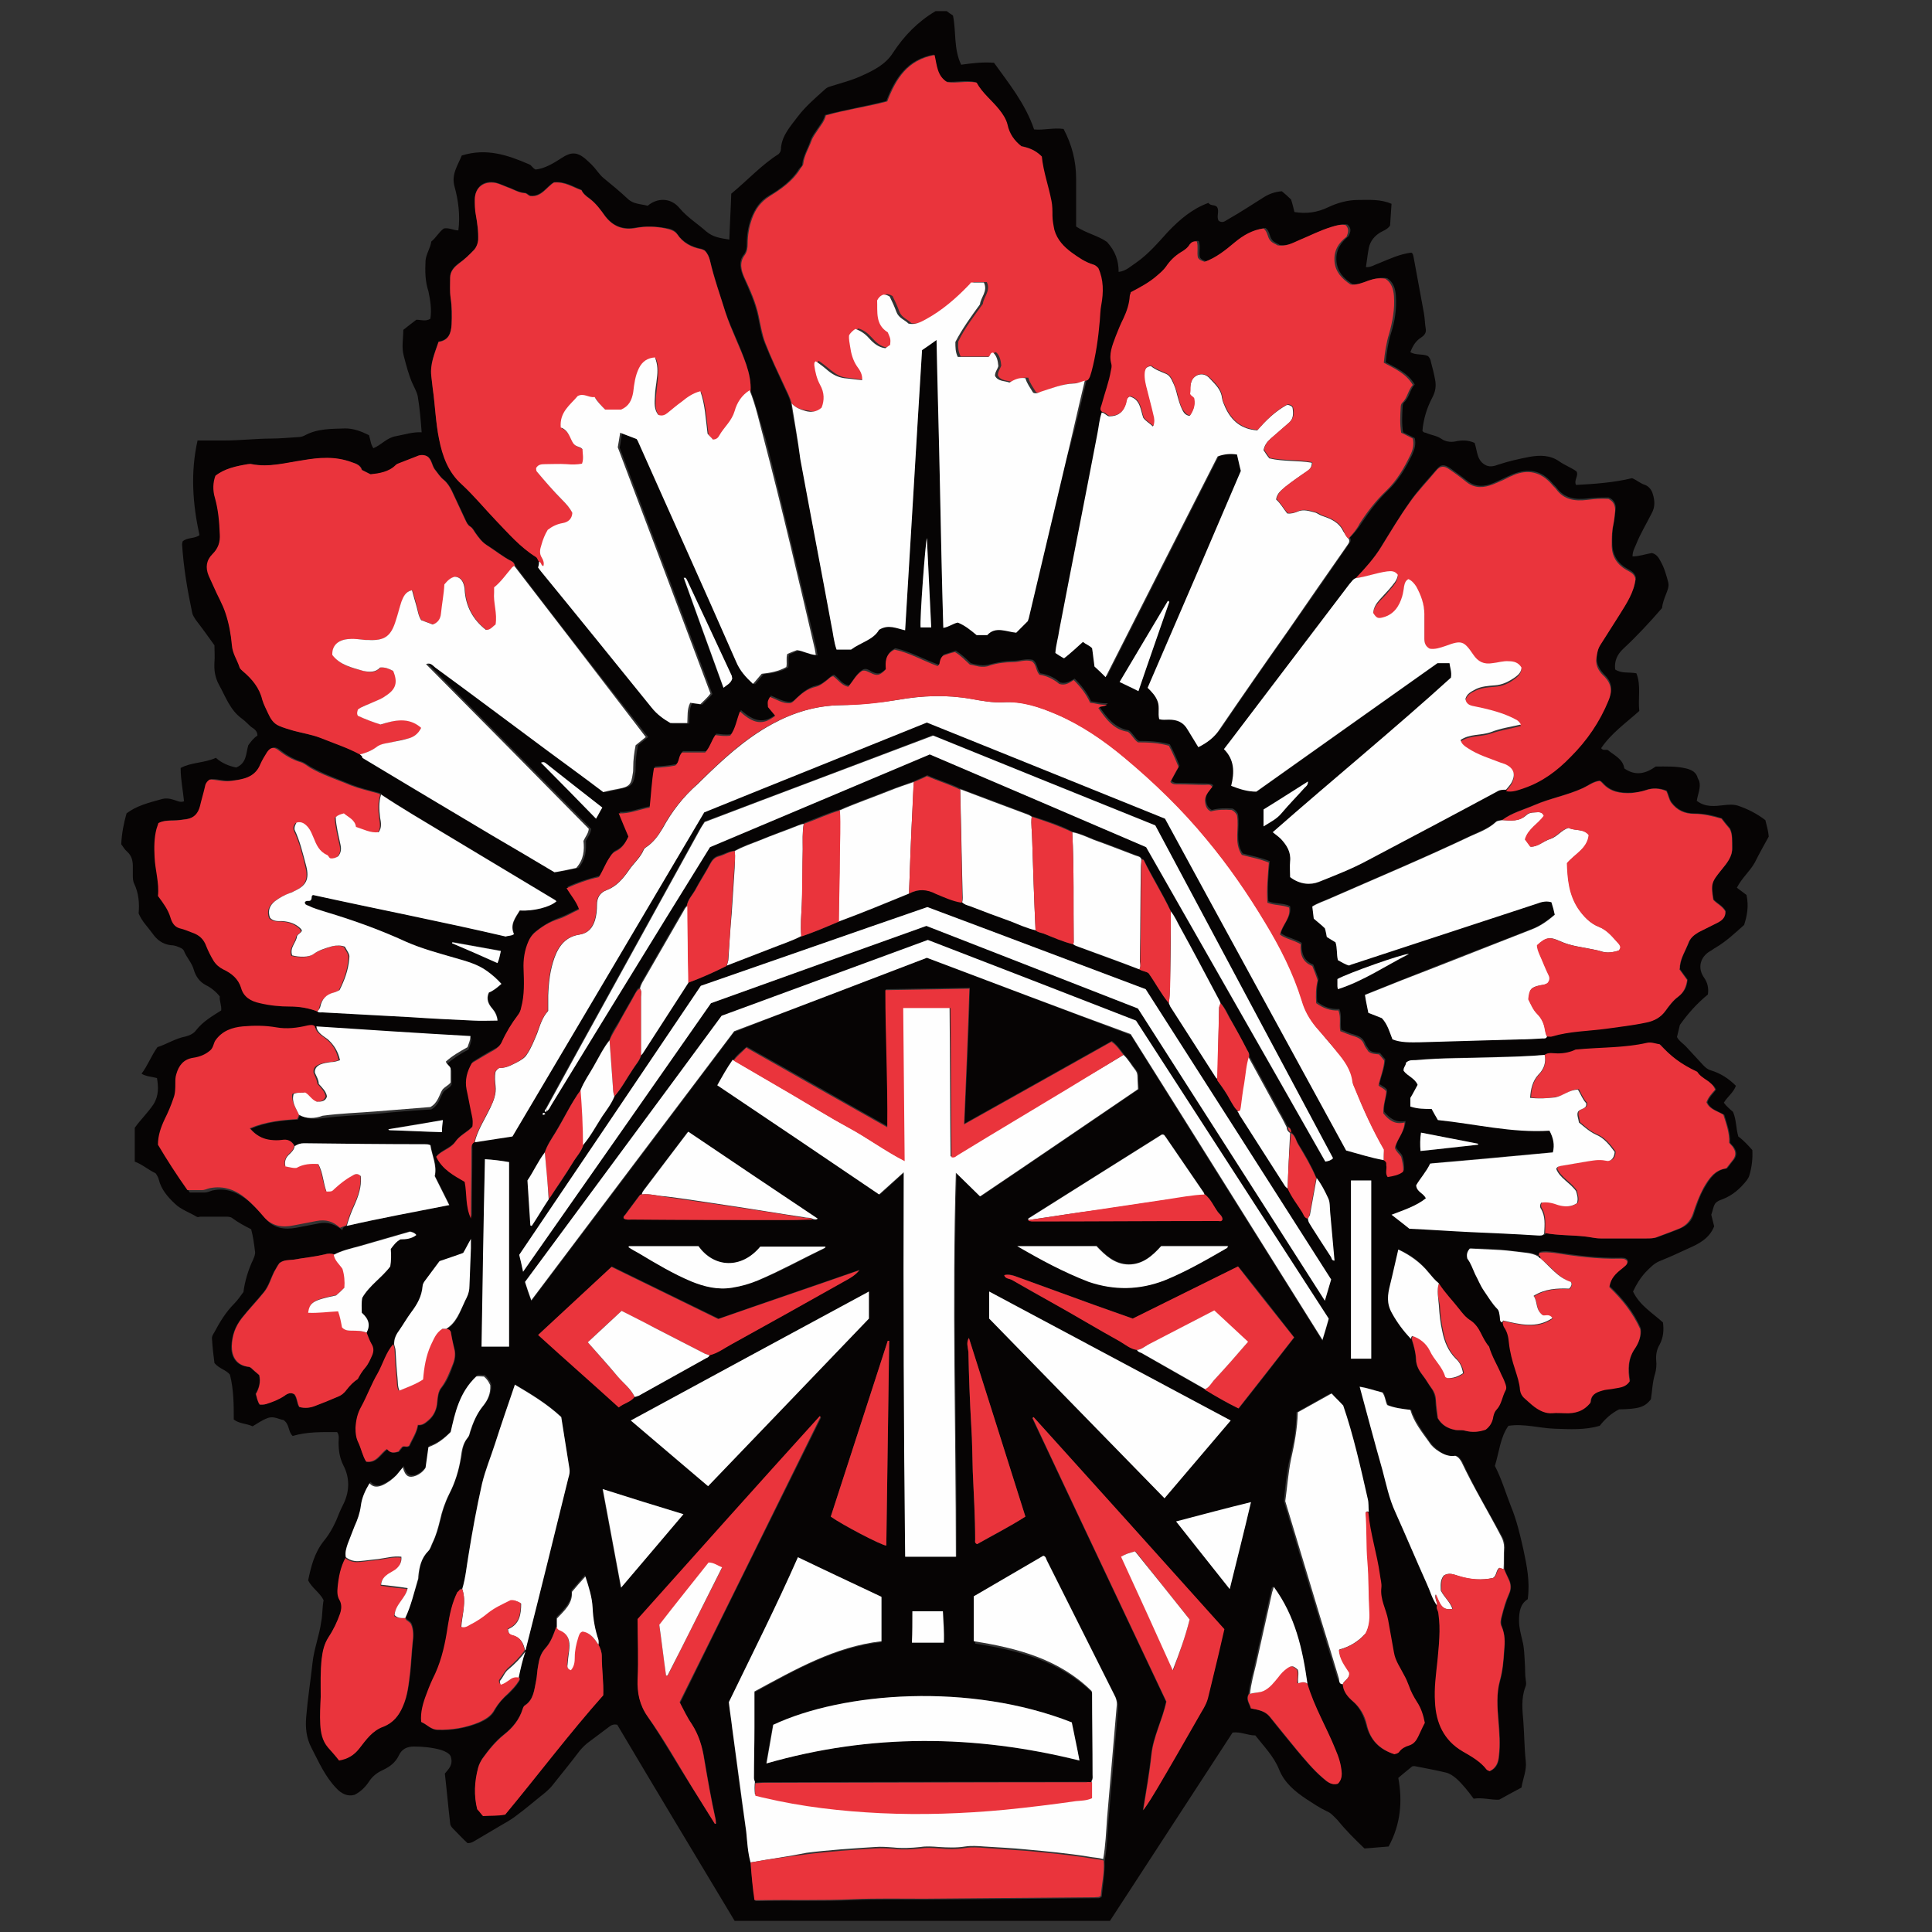
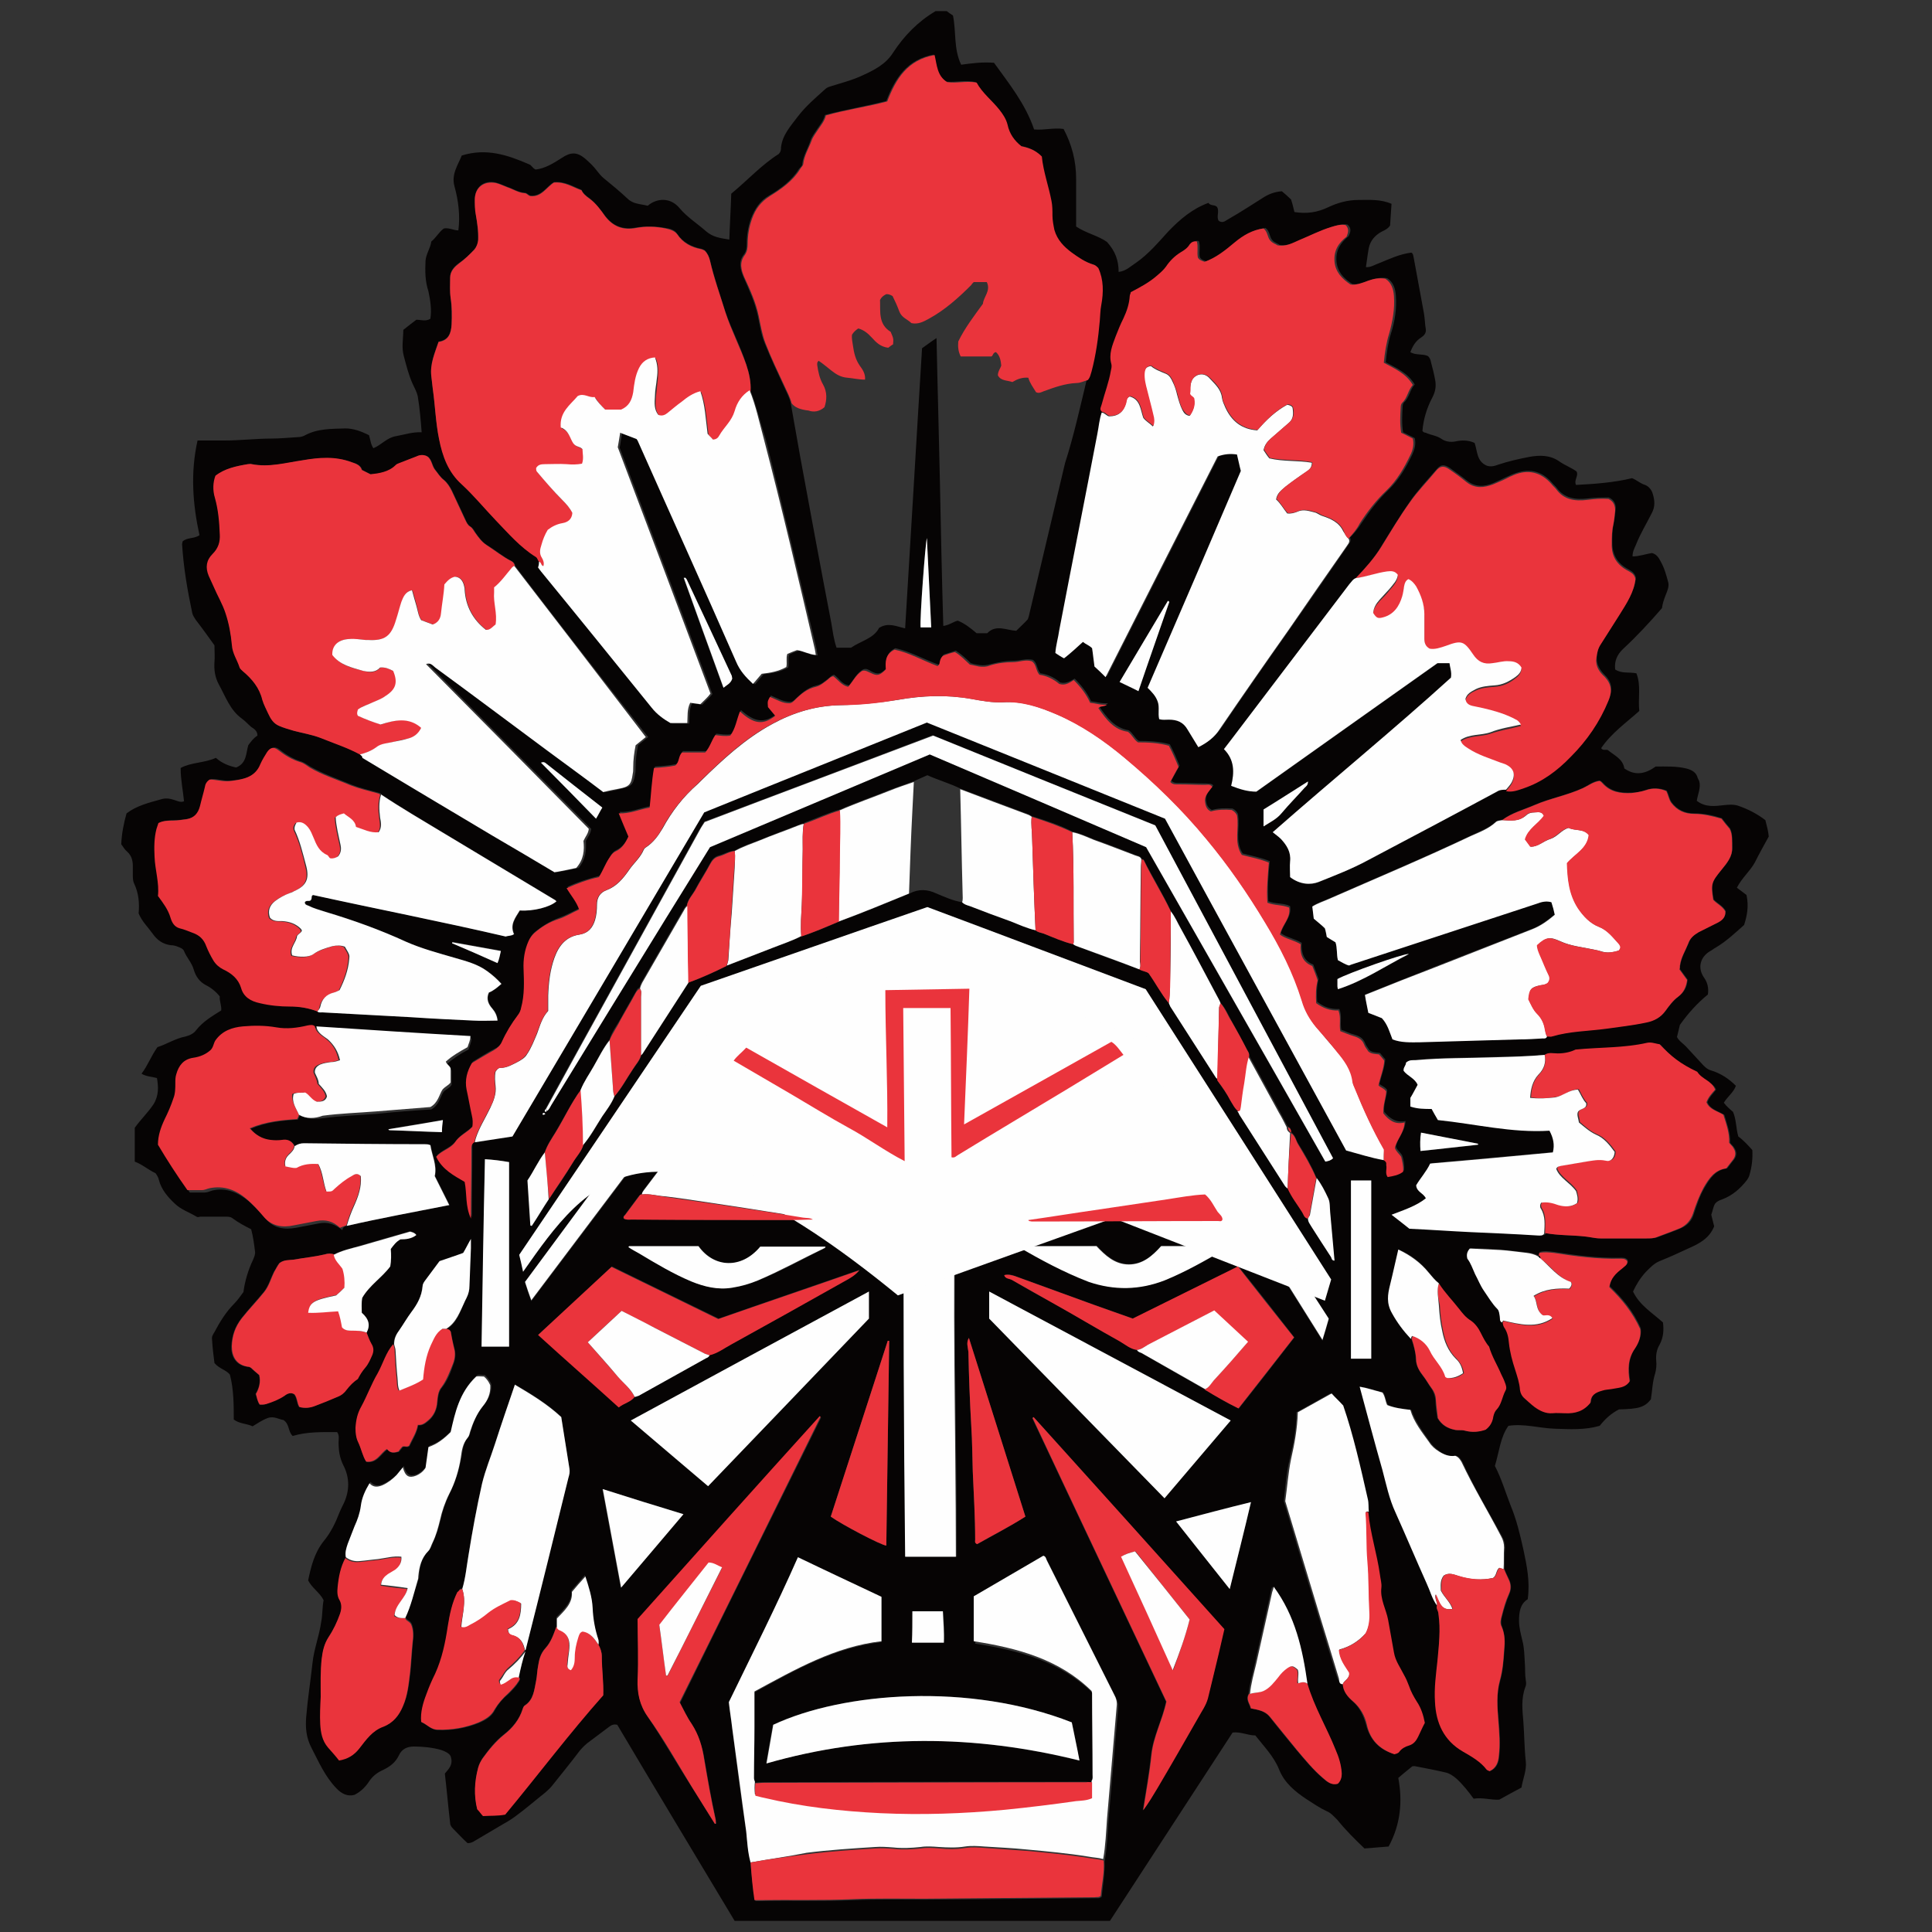
<svg xmlns="http://www.w3.org/2000/svg" version="1.1" id="Layer_1" x="0px" y="0px" viewBox="0 0 400 400" style="enable-background:new 0 0 400 400;" xml:space="preserve">
  <rect x="0" y="0" width="400" height="400" fill="#333333" stroke="none" />
  <style type="text/css">
	.st0{fill:#060404;}
	.st1{fill:#EA343C;}
	.st2{fill:#FEFEFE;}
</style>
  <g>
    <path class="st0" d="M287.5,382.3c-1.6,0.1-3.3,0.3-5,0.4c-2-1.9-3.9-3.8-5.6-5.9c-0.7-0.7-1.4-1.5-2.2-1.8   c-1.5-0.7-2.8-1.6-4.2-2.5c-2.4-1.6-4.6-3.4-5.7-6.2c-1.1-2.7-3.1-4.7-4.9-7c-1.6,0-3-0.8-4.7-0.6c-8.5,13-16.9,26-25.4,39   c-26,0-51.7,0-77.7,0c-8.1-13.5-16.3-27.1-24.3-40.6c-0.8-0.2-1.3,0.1-1.8,0.5c-1.5,1.1-2.9,2.2-4.4,3.3c-0.6,0.5-1.1,1-1.6,1.6   c-1.8,2.4-3.7,4.7-5.6,7.1c-0.7,0.9-1.7,1.7-2.6,2.4c-1.5,1.2-3,2.5-4.5,3.6c-1,0.8-2.1,1.5-3.2,2.1c-2,1.2-4.1,2.4-6.1,3.6   c-0.4,0.2-0.7,0.3-1.2,0.3c-1-0.9-2-2-3-3c-0.3-0.3-0.6-0.7-0.6-1.1c-0.4-3.4-0.7-6.9-1.1-10.3c0.8-1,1.8-1.8,1.2-3.6   c-0.3-0.6-1.1-1-2-1.3c-1.8-0.5-3.7-0.7-5.6-0.7c-1.4,0-2.5,0.5-3.1,1.8c-0.7,1.5-1.9,2.4-3.4,3.1c-1.1,0.5-2,1.2-2.7,2.2   c-0.7,1.1-1.7,2.2-3.1,2.9c-1.4,0.4-2.7-0.2-3.8-1.4c-2.3-2.4-3.6-5.4-5.1-8.3c-1.1-2.1-1.3-4.2-1.1-6.5c0.3-3.7,0.9-7.4,1.3-11.1   c0.3-2.9,1.4-5.6,1.8-8.5c0.3-1.5,0.2-3,0.5-4.5c-0.8-1.6-2.4-2.5-3.2-4.1c0.6-2.9,1.3-5.7,3.2-8.1c1.5-1.8,2.5-3.9,3.3-6   c0.3-0.7,0.6-1.3,0.9-1.9c1.2-2.6,1.2-5.3-0.1-7.8c-0.8-1.6-1-3.1-1-4.8c0-0.7,0.2-1.4-0.3-2.1c-3.1,0-6.2-0.1-9.2,0.8   c-1-0.9-0.6-2.4-1.9-3.3c-0.9-0.1-2-0.9-3.3-0.4c-1.1,0.4-2.1,1.1-3.1,1.7c-1.3-0.6-2.7-0.5-3.9-1.4c0-3,0-6.2-0.8-9.3   c-0.8-1-2.2-1.2-3.2-2.4c-0.2-1.5-0.4-3.2-0.5-4.9c-0.1-0.6,0.2-1,0.5-1.5c1.1-2.1,2.4-4.2,4.1-5.9c0.7-0.7,1.3-1.6,1.9-2.4   c0.3-2.3,1-4.6,2-6.7c0.2-0.5,0.5-1.1,0.4-1.7c-0.2-1.6-0.4-3.1-0.8-4.6c-1.4-0.7-2.7-1.4-3.9-2.3c-0.4-0.3-0.9-0.3-1.4-0.3   c-1.7,0-3.5,0-5.2,0c-0.3,0-0.5,0.2-0.8,0c-1.5-0.9-3.3-1.5-4.5-2.7c-1.4-1.3-2.8-2.9-3.3-4.9c-0.1-0.5-0.4-1-0.7-1.4   c-1.5-0.7-2.7-1.8-4.3-2.4c0-2.4,0-4.7,0-7c1.2-1.7,2.7-3.1,3.9-4.9c1.1-1.8,1-3.6,0.7-5.4c-1.1-0.3-2.2-0.3-3.2-0.9   c1.3-1.7,2-3.7,3.3-5.5c1.9-0.6,3.7-1.8,5.8-2.2c0.8-0.2,1.7-0.6,2.2-1.3c1.4-1.8,3.3-2.9,5.2-4.1c0.1-1-0.4-2-0.3-2.9   c-0.8-1-1.8-1.8-2.8-2.3c-1.4-0.7-2.2-1.9-2.6-3.3c-0.4-1.4-1.5-2.5-2-3.8c-0.2-0.5-0.8-0.7-1.3-0.9c-0.5-0.2-0.9-0.3-1.4-0.3   c-1.7-0.2-2.9-1.1-3.8-2.4c-1-1.4-2.2-2.5-2.9-4.2c0.2-2.1,0-4.2-0.9-6.1c-0.3-0.6-0.3-1.2-0.3-1.9c0-0.6,0-1.2,0-1.8   c0-1.2-0.3-2.2-1.2-3c-0.5-0.4-0.8-1-1.2-1.5c0.1-2.2,0.5-4.3,1.1-6.4c2.1-1.6,4.6-2.2,7.1-2.9c0.9-0.3,1.8-0.2,2.7,0.1   c0.7,0.2,1.3,0.6,2.1,0.3c-0.2-2.2-0.7-4.4-0.7-6.9c2.2-1.2,4.9-1,7.3-2.1c1.2,1.1,2.7,1.7,4.2,2c2.2-0.9,2-2.9,2.5-4.6   c0.5-0.7,1.1-1.5,1.9-2c0-1-0.7-1.4-1.3-1.8c-0.7-0.6-1.2-1.2-1.9-1.7c-2.5-1.8-3.4-4.6-4.8-7.1c-0.8-1.5-1-3-0.9-4.6   c0.1-1.1,0-2.3,0-3.5c-1.3-1.8-2.5-3.5-3.9-5.3c-0.3-0.5-0.6-0.9-0.7-1.4c-1-4.7-1.8-9.4-2.1-14.2c0-0.2,0.1-0.4,0.1-0.6   c1-0.9,2.4-0.5,3.5-1.3c-1.4-6.4-1.9-12.9-0.4-19.6c1.9,0,3.8,0,5.6,0c3.2,0,6.5-0.4,9.7-0.4c1.8,0,3.7-0.2,5.5-0.3   c0.4,0,0.9-0.1,1.3-0.3c2.7-1.5,5.6-1.4,8.5-1.5c1.7,0,3.3,0.6,4.9,1.4c0.3,0.9,0.3,1.8,0.9,2.7c1.7-0.7,2.8-2.2,4.7-2.5   c1.7-0.3,3.4-0.9,5.3-0.8c-0.2-2.6-0.4-5-0.8-7.4c-0.2-1-0.7-1.8-1.1-2.7c-0.8-1.8-1.3-3.8-1.8-5.7c-0.5-1.8-0.1-3.6-0.1-5.4   c1-0.8,1.9-1.5,2.7-2.1c1,0,1.9,0.4,2.9-0.2c0.3-1.9,0-3.8-0.4-5.7C88,58.2,88,56.1,88.1,54c0.1-1.4,1-2.6,1.2-4   c1-0.8,1.6-2,2.6-2.7c1.1-0.2,2,0.4,3,0.4c0.4-3.1,0-6.2-0.8-9.1c-0.7-2.5,0.7-4.4,1.5-6.4c5.1-1.6,9.5-0.1,13.9,1.8   c0.6,0.2,0.7,0.8,1.4,1.1c1.9-0.2,3.7-1.3,5.4-2.4c1.8-1.2,3.1-1.3,4.8,0.1c0.9,0.8,1.8,1.6,2.6,2.7c0.4,0.5,0.8,1,1.3,1.4   c1.7,1.4,3.3,2.7,4.9,4.2c1.2,1.2,2.7,1.1,4.2,1.5c2-1.7,4.8-1.7,6.6,0.5c1.6,1.9,3.7,3.2,5.5,4.8c1.4,1.2,2.9,1.4,4.8,1.7   c0.1-3.2,0.3-6.3,0.4-9.5c3.4-2.8,6.3-6,9.8-8.2c0.5-0.5,0.5-1,0.5-1.4c0.3-2.6,2-4.4,3.5-6.4c1.6-2.1,3.6-3.8,5.6-5.6   c0.3-0.3,0.7-0.5,1.1-0.6c2.2-0.7,4.6-1.3,6.7-2.3c2.4-1.1,4.8-2.3,6.3-4.7c2.3-3.5,5.1-6.4,8.8-8.6c0.7,0,1.5,0,2.3,0   c0.4,0.3,0.8,0.6,1.3,0.9c0.7,3.3,0.1,6.9,1.7,10.2c2.2-0.3,4.4-0.6,6.8-0.4c3.1,4.3,6.5,8.5,8.3,13.8c2,0.2,4-0.4,6.1-0.1   c1.7,3.2,2.6,6.6,2.6,10.3c0,3.3,0,6.6,0,9.9c2.1,1.4,4.6,1.9,6.4,3.2c1.7,1.9,2.4,3.8,2.4,6.2c1.6-0.2,2.5-1.2,3.6-1.9   c2.6-1.8,4.6-4.2,6.7-6.5c2.4-2.5,5-4.7,8.3-5.9c0.4,0.7,1.4,0.3,1.8,0.9c0.5,0.9-0.2,1.9,0.3,2.8c0.7,0.5,1.2,0.2,1.8-0.2   c1.4-0.8,2.9-1.7,4.3-2.6c1-0.6,2-1.3,3-1.9c1.2-0.8,2.5-1.3,4-1.4c0.6,0.5,1.3,1.1,1.9,1.7c0.3,0.9,0.5,1.8,0.7,2.6   c2.5,0.4,4.7,0.1,7-1c1.9-0.9,4-1.5,6.2-1.5c2.3,0,4.6-0.2,6.9,0.8c-0.1,1.5-0.2,3-0.3,4.5c-0.6,0.9-1.6,1.1-2.3,1.6   c-1.3,0.9-2,2-2.2,3.6c-0.2,1.1-0.3,2.2-0.5,3.4c1,0.1,1.8-0.5,2.7-0.8c2.2-0.9,4.3-1.9,6.7-2.2c0.4,0.2,0.4,0.7,0.5,1.1   c0.7,3.8,1.4,7.6,2.1,11.4c0.2,1.1,0.2,2.2,0.4,3.4c0.1,0.8-0.4,1.3-1,1.7c-1.1,0.7-1.7,1.7-2.2,3c1.1,0.7,2.5,0.3,3.6,0.8   c0.4,0.3,0.6,0.8,0.7,1.4c0.3,1.1,0.6,2.3,0.8,3.4c0.3,1.4,0.1,2.6-0.6,3.9c-1.1,2.1-1.8,4.4-2,6.8c0.3,0.5,0.7,0.3,0.9,0.5   c1,0.4,2.1,0.5,3.1,1.2c0.7,0.5,1.8,0.7,2.8,0.5c1.3-0.3,2.7-0.3,4,0.3c0.6,1.7,0.4,3.8,2.5,4.7c0.8,0.3,1.6,0.1,2.4-0.2   c2.1-0.7,4.3-1.2,6.4-1.6c2.2-0.4,4.3-0.4,6.2,0.9c1.1,0.8,2.5,1.3,3.6,2.1c0.5,0.9-0.6,1.8-0.1,2.8c3.9-0.2,7.9-0.5,11.6-1.4   c1,0.4,1.7,1.1,2.7,1.4c0.8,0.3,1.4,1.1,1.6,1.9c0.4,1.3,0.5,2.6-0.2,3.9c-1.1,2.2-2.4,4.3-3.3,6.6c-0.3,0.7-0.7,1.4-0.7,2.4   c1.4,0,2.7-0.5,4-0.7c0.9,0.2,1.4,0.9,1.8,1.7c0.8,1.4,1.2,2.9,1.6,4.4c0.2,0.9-0.2,1.7-0.5,2.5c-0.4,1-0.7,1.9-0.8,2.8   c-2.6,3-5.2,5.8-8,8.4c-1.3,1.2-1.9,2.6-1.7,4.3c1.3,0.9,2.9,0.5,4.4,0.8c1,2.5,0.3,5.2,0.6,7.8c-2.8,2.5-5.8,4.6-7.9,7.7   c0.4,0.6,1,0.2,1.4,0.4c1.3,1.1,3.1,1.8,3.4,3.8c2.3,1.6,4.4,1.1,6.5-0.4c2.1,0,4.2-0.1,6.3,0.4c1.2,0.3,2.1,0.8,2.4,2   c0.1,0.2,0.2,0.4,0.3,0.6c0.4,1.4-0.3,2.7-0.5,4.1c1.8,1.4,3.8,1.1,5.6,0.9c1-0.1,1.9-0.2,2.9,0.1c2.1,0.7,4,1.7,5.7,3   c0.3,1.2,0.6,2.2,0.7,3.4c-1,1.8-2,3.6-2.9,5.4c-1,1.8-2.7,3.2-3.7,5.2c0.8,0.6,1.5,1.1,2,1.5c0.5,2.4,0.1,4.3-0.5,6.2   c-1.9,1.7-3.7,3.4-5.9,4.7c-0.4,0.2-0.7,0.5-1.1,0.7c-2.1,1.2-2.7,3.5-1.3,5.5c0.7,1,1,2.1,0.8,3.5c-2.2,1.8-4.1,3.9-5.8,6.3   c-0.2,0.8-0.4,1.7-0.6,2.5c0.4,0.8,1.2,1.3,1.8,1.9c1.2,1.3,2.4,2.6,3.6,3.9c0.5,0.5,0.9,0.9,1.6,1.1c2,0.6,3.7,1.7,5.2,3.2   c-0.5,1.4-1.7,2.2-2.5,3.5c0.5,0.7,1.2,1.3,1.9,1.9c0.7,1.6,0.6,3.4,1.1,5.1c1.1,0.8,2,1.8,2.9,2.8c0.1,1.8-0.1,3.5-0.6,5.2   c-0.1,0.4-0.3,0.7-0.5,1c-1.4,1.8-3,3.2-5.1,4c-0.5,0.2-1,0.3-1.5,0.9c-0.4,0.6-0.5,1.5-0.8,2.3c0.2,0.8,0.4,1.6,0.6,2.4   c-1,2.5-3.1,3.6-5.4,4.6c-1.9,0.9-3.9,1.8-5.9,2.6c-1.2,0.5-2,1.4-2.9,2.3c-1.1,1.2-1.9,2.5-2.6,4c1.4,2.9,4,4.4,6.2,6.4   c0.2,1.6,0.1,3.1-0.7,4.6c-0.6,1-0.8,2.1-0.7,3.3c0.1,0.9,0,1.8-0.2,2.6c-0.6,1.8-0.6,3.6-0.9,5.4c-1.3,1.7-2.6,2-6.6,2.1   c-1.6,0.8-2.9,2-4,3.4c-3.1,0.9-6.2,0.7-9.3,0.6c-3.2-0.1-6.3-1.1-9.6-0.6c-1.7,2.4-1.9,5.4-2.8,8.3c1.4,2.7,2.2,5.5,3.3,8.3   c1.2,2.9,1.9,5.9,2.6,9c0.7,3.3,1.4,6.6,0.9,10.3c-1.6,1-1.8,2.7-1.8,4.5c0,1.4,0.4,2.8,0.7,4.1c0.4,1.5,0.4,3.1,0.5,4.6   c0.1,1.2,0,2.4,0.2,3.6c0.1,0.5,0.1,1-0.1,1.4c-0.9,2.4-0.6,4.8-0.4,7.2c0.2,2.7,0.2,5.5,0.5,8.2c0.2,1.8-0.6,3.6-0.9,5.4   c-1.5,0.8-3,1.6-4.6,2.5c-1.7,0.1-3.5-0.5-5.3-0.2c-1.1-1.5-2.2-2.9-3.5-4.1c-0.7-0.6-1.4-1.1-2.2-1.3c-2.1-0.5-4.2-0.9-6.3-1.3   c-0.3-0.1-0.7,0-0.7,0c-1.1,0.9-2,1.6-2.9,2.4C290.4,372.9,290,377.7,287.5,382.3z M270.8,252.3c0.1,0.6,0.4,1.1,0.7,1.6   c1.3,2.1,2.7,4.2,4,6.2c0.2,0.3,0.2,0.8,0.7,0.7c-0.3-3.3-0.6-6.6-0.9-10c-0.1-1-0.1-2-0.4-2.9c-0.7-1.5-1.4-2.9-2.4-4.2   c-1-2.4-2.3-4.7-3.7-6.9c-0.5-0.8-0.6-1.8-1.5-2.4l-0.1-0.1c0.1-0.6-0.1-0.9-0.6-1.1c-0.5-1-1.1-2-1.6-3c-2.1-3.9-4.3-7.8-6.4-11.7   c0.1-0.5-0.2-0.8-0.4-1.2c-1.1-2-2.1-4-3.2-5.9c-0.7-1.3-1.3-2.7-2.3-3.8c-0.3-0.6-0.6-1.2-0.9-1.8c-2.4-4.5-4.9-9.1-7.3-13.6   c-0.7-1.2-1.2-2.5-2.1-3.6c-1.7-3.7-3.8-7-5.6-10.6c-0.1-0.1-0.3-0.1-0.4-0.2c-0.3-0.6-0.8-0.6-1.3-0.8c-2.8-1.1-5.6-2.2-8.5-3.2   c-1.5-0.6-2.9-1.3-4.5-1.6c-2.7-1.4-5.5-2.3-8.4-3.2c-0.2-0.1-0.5-0.3-0.7-0.4c-4.7-1.8-9.3-3.5-14.1-5.3c-2.2-1.1-4.7-1.8-6.9-2.8   c-0.9,0.4-1.8,0.8-2.7,1.2c-1.7,0.6-3.3,1.2-5,1.8c-3.4,1.4-7,2.6-10.4,4.1c-2.5,0.7-4.8,1.8-7.3,2.7c-0.1,0-0.1,0.2-0.2,0.2   c-0.4,0-0.7,0.1-1.1,0.3c-2.7,1-5.3,2-8,3.1c-1.8,0.7-3.5,1.2-5.2,2.2c-1.2,0.1-2.1,0.7-3.2,1c-0.8,0.2-1.4,0.7-1.8,1.5   c-1,1.9-2.2,3.7-3.2,5.6c-0.6,1.1-1.5,2-1.7,3.2c-0.3,0.2-0.5,0.6-0.7,0.9c-2.9,5-5.7,9.9-8.6,14.9c-0.3,0.4-0.4,0.9-0.5,1.3   c-0.5,0.1-0.6,0.6-0.8,0.9c-1,1.8-2.1,3.6-3.1,5.5c-0.8,1.4-1.8,2.7-2.3,4.3c-1.3,1.7-2.2,3.6-3.2,5.4c-0.9,1.6-2,3.2-2.7,4.9   c-2,2.8-3.5,5.9-5.3,8.9c-0.8,1.3-1.7,2.6-2.2,4.1c-1.3,1.8-2.3,3.9-3.5,5.8c0.2,3.1,0.4,6.2,0.6,9.3c0.1,0,0.2,0,0.3,0.1   c1.2-1.8,2.3-3.7,3.5-5.5c1.7-2.5,3.4-4.9,4.9-7.5c0.7-1.2,1.8-2.3,2.2-3.7c1.6-1.8,2.7-4,4-6c0.9-1.3,1.9-2.6,2.5-4.1   c1.5-1.7,2.6-3.8,3.8-5.6c0.6-0.9,1.4-1.7,1.7-2.9c0.3-0.2,0.5-0.6,0.7-0.9c3-4.7,6.1-9.4,9.1-14.1c2.8-1,5.4-2.2,8-3.5   c3.1-1.2,6.2-2.4,9.3-3.6c2-0.8,4.1-1.5,6.1-2.5c2.7-0.8,5.2-1.9,7.7-3c4.9-1.8,9.8-3.8,14.6-5.8c1.9-1,3.7-0.9,5.6,0   c1.7,0.7,3.4,1.5,5.3,1.8c0.4,0.5,1,0.6,1.6,0.8c2.8,1,5.5,2.1,8.3,3.1c1.8,0.7,3.5,1.5,5.3,1.9c0.5,0.5,1.1,0.5,1.7,0.7   c2,0.8,4,1.7,6.1,2.2c0.4,0.4,0.8,0.5,1.3,0.6c4.1,1.6,8.3,3.1,12.4,4.6c0.6,0.4,1.4,0.4,1.9,0.8c1.5,2.1,2.6,4.3,4.2,6.2   c0.1,0.2,0.2,0.5,0.3,0.7c3.1,4.8,6.2,9.7,9.3,14.5c0.1,0.2,0.3,0.3,0.5,0.5c0,0.2,0,0.4,0.1,0.5c0.9,1.3,1.8,2.6,2.6,4   c0.5,0.8,0.9,1.7,1.7,2.3c0.1,0.2,0.2,0.5,0.4,0.7c3.1,4.9,6.3,9.8,9.4,14.7c0.1,0.2,0.4,0.4,0.6,0.6c0.7,1.8,2,3.3,3,4.9   C269.9,251.5,270.1,252.2,270.8,252.3z M258.5,350.7c-0.7,1.2,0.2,2,0.4,3c1.5,0.3,2.9,0.5,3.9,1.7c1.8,2.3,3.7,4.6,5.6,6.9   c1.7,2,3.4,4.1,5.4,5.8c0.9,0.8,1.8,1.5,3.1,1.2c0.7-0.6,0.8-1.3,0.8-2.1c0-1.8-0.7-3.4-1.3-5c-1.8-4.6-4.4-8.9-5.8-13.6   c-0.9-7.1-2.5-14-7.2-20.1c-0.2,0.6-0.3,0.8-0.3,1.1c-1.1,4.9-2.2,9.9-3.3,14.8C259.4,346.5,258.7,348.5,258.5,350.7z M249.4,247.3   c-0.1-0.2-0.1-0.3-0.2-0.5c-2.6-3.8-5.2-7.6-7.8-11.4c-0.2-0.3-0.3-0.6-0.7-0.6c-0.1,0-0.2,0.1-0.3,0.1   c-9.2,5.8-18.4,11.6-27.5,17.3c0,0,0,0.2,0,0.3c0.1,0.3,0.4,0.3,0.7,0.3c12.8,0,25.7,0,38.6-0.1c0.3,0,0.7,0.2,0.9-0.3   c0-0.7-0.7-1.1-1-1.6C251.2,249.7,250.5,248.3,249.4,247.3z M132.9,247.3c-0.3,0-0.5,0.2-0.7,0.4c-1,1.3-1.9,2.6-2.9,3.9   c-0.2,0.2-0.3,0.4-0.2,0.7c0.5,0.3,1,0.2,1.6,0.2c11.1,0,22.1,0.1,33.2,0.1c1.5,0,2.9-0.1,4.3-0.1c0.3,0,0.6,0.2,0.9-0.1   c-8.9-6-17.8-12-26.8-18c-3.1,4.1-6.1,8.1-9.1,12C133.1,246.6,132.9,246.9,132.9,247.3z M81.5,278.4c-1.5,1.8-2.1,4.1-3.2,6   c-1.3,2.2-2.2,4.6-3.4,6.9c-0.8,1.4-1.1,2.9-1.2,4.4c-0.1,1.1,0.1,2.1,0.6,3.1c0.6,1.3,0.8,2.8,1.6,3.9c2.2,0.3,3-1.7,4.3-2.6   c0.7,0.9,1.5,0.7,2.4,0.5c0.3-0.4,0.6-0.7,0.8-1c0.5-0.2,0.9,0.2,1.4-0.2c0.6-1.3,1.5-2.6,1.8-4.3c0.9,0.1,1.5-0.4,2.1-0.9   c1.2-1,1.8-2.4,1.9-3.9c0.1-1.1,0.2-2.2,0.9-3c1.2-1.5,1.8-3.2,2.4-4.9c0.4-1,0.5-2.1,0.2-3.2c-0.3-1.2-0.6-2.4-0.7-3.4   c-0.3-0.5-0.6-0.5-0.9-0.6c2.1-1.3,2.8-3.6,3.7-5.7c0.1-0.2,0.2-0.4,0.3-0.6c0.4-0.8,0.6-1.6,0.6-2.5c0.1-2.6,0.2-5.2,0.3-7.8   c0-0.6,0-1.1,0-1.9c-0.7,1.2-1.1,2-1.6,2.9c-1.7,0.6-3.3,1.1-4.9,1.7c-1,1.3-1.9,2.6-2.9,3.9c-0.3,0.4-0.5,0.8-0.6,1.3   c-0.1,2-1.1,3.7-2.3,5.3c-0.9,1.3-1.7,2.6-2.6,3.9C81.8,276.5,81.5,277.4,81.5,278.4z M297.9,265.7c-0.8-0.7-1.4-1.4-2-2.2   c-1.7-2.1-3.7-3.7-6.3-4.8c-0.6,2.5-1.1,4.9-1.7,7.3c-0.5,2-0.7,3.8,0.4,5.9c1.1,1.9,2.3,3.7,3.9,5.3c0.5,1.4,0.9,2.8,0.9,4.2   c0.1,1.4,0.7,2.4,1.5,3.5c0.7,0.8,1.1,1.7,1.7,2.5c0.5,0.7,0.8,1.6,0.9,2.6c0,1.2,0.2,2.5,0.4,3.6c0.8,1.4,2,2.1,3.4,2.4   c0.7,0.2,1.5,0,2.2,0.2c1.5,0.4,2.9,0.2,4.3-0.2c0.8-0.6,1.3-1.3,1.5-2.3c0.2-0.7,0.4-1.4,0.8-1.9c1-1.1,1.1-2.7,1.8-3.9   c0.2-0.5,0.1-1.1-0.1-1.6c-0.3-0.6-0.6-1.2-0.8-1.8c-0.8-1.9-1.9-3.6-2.5-5.7c-0.7-0.7-1.2-1.8-1.7-2.8c-0.5-1-1.1-2-2.1-2.6   c-1-0.6-1.7-1.5-2.4-2.4C300.7,269.3,299.1,267.7,297.9,265.7z M108.7,341.7L108.7,341.7c0.1-0.2,0.2-0.4,0.2-0.5   c2.9-11.8,5.8-23.6,8.8-35.4c0.1-0.6,0.3-1.1,0.2-1.8c-0.6-3.6-1.2-7.1-1.7-10.7c-2.9-2.7-6.2-4.7-9.6-6.7   c-1.4,4.2-2.7,8.2-4.1,12.2c-0.9,2.8-2,5.4-2.7,8.3c-1.1,4.9-2,9.8-2.8,14.8c-0.4,2.3-0.6,4.7-1.3,7c-0.6-0.1-0.7,0.5-0.9,0.8   c-1.2,2.2-1.7,4.6-2,7.1c-0.5,3.4-1.2,6.7-2.6,9.8c-0.6,1.4-1.3,2.7-1.8,4.2c-0.7,1.8-1.3,3.8-1.1,5.8c1.2,0.5,2,1.6,3.4,1.6   c2.9,0.1,5.8-0.4,8.5-1.5c1.4-0.6,2.6-1.3,3.3-2.7c0.7-1.3,1.7-2.4,2.8-3.3c0.8-0.8,1.6-1.6,2.2-2.6c0.2-0.4,0.3-0.7-0.2-0.9   C107.8,345.4,108.2,343.6,108.7,341.7z M123.9,340.5c0.2-0.4,0-0.8-0.1-1.3c-0.8-2.1-1.2-4.3-1.2-6.6c-0.1-2.2-0.7-4.3-1.5-6.5   c-1,1.1-1.8,2.1-2.8,3.2c0.2,2.4-1.6,3.9-3.1,5.5c0,0.7,0,1.3,0,1.9c-0.6,1.6-1.1,3.2-2.3,4.5c-1,1.1-1.3,2.3-1.5,3.7   c-0.2,1-0.2,2-0.4,3c-0.4,1.9-0.5,3.9-2.3,5.1c-0.2,0.2-0.4,0.5-0.5,0.8c-0.7,2.2-2.1,3.9-3.9,5.3c-1.8,1.4-3.1,3.1-4.4,4.9   c-0.4,0.6-0.7,1.2-0.9,1.9c-0.7,2.9-0.9,5.7-0.2,8.6c0.5,0.5,0.8,0.9,1.2,1.4c1.6-0.1,3.1,0,4.6-0.3c6.8-8.1,13.2-16.8,20.3-24.7   c0.1-2.7-0.4-5.4-0.3-8.1C124.6,342.1,124.3,341.2,123.9,340.5z M249.5,287.7c2.3,1.4,4.5,2.8,7,3.9c3.9-4.9,7.7-9.8,11.5-14.7   c-3.9-5-7.7-9.9-11.6-14.7c-7.4,3.7-14.6,7.2-21.8,10.8c-2.6-0.9-5.3-1.9-7.9-2.8c-5.5-2-11-4-16.5-6c-0.7-0.3-1.4-0.4-2.2-0.2   c0.2,0.8,1,0.7,1.6,1c2.7,1.7,5.5,3.2,8.3,4.7c4.7,2.7,9.3,5.4,14,8c1.2,0.7,2.2,1.6,3.6,1.8c0.2,0.4,0.6,0.5,0.9,0.7   C240.7,282.7,245.1,285.2,249.5,287.7z M131.4,289.2c0.4,0.1,0.6-0.1,0.9-0.3c4.7-2.6,9.3-5.2,14-7.8c0.3-0.2,0.6-0.3,0.7-0.6   c1.7-0.5,3.1-1.5,4.6-2.3c7.8-4.3,15.5-8.7,23.3-13c1.1-0.6,2.3-1.2,3.1-2.3c-9.8,3.4-19.5,6.7-29.2,10.1   c-7.4-3.6-14.7-7.2-22.1-10.8c-5,4.7-10.1,9.4-15.2,14.1c5.6,5.1,11.2,10,16.7,15C129.2,290.5,130.6,290.3,131.4,289.2z    M71.6,322.4c-1,1.9-1.3,4-1.6,6c-0.1,0.9-0.1,1.8,0.4,2.7c0.6,0.9,0.4,1.8,0.1,2.8c-0.6,1.8-1.4,3.4-2.4,4.9   c-0.9,1.4-1.2,2.8-1.4,4.4c-0.3,2.6-0.2,5.3-0.2,7.9c0,1.9-0.1,3.8-0.1,5.7c0.1,1.7,0.4,3.4,1.6,4.8c0.8,0.9,1.5,1.8,2.3,2.7   c1.8-0.2,3.1-1,4.2-2.5c1.4-1.8,2.7-3.6,5-4.5c2-0.7,3.2-2.3,4-4.2c1-2.2,1.2-4.7,1.5-7.1c0.2-2,0.3-4,0.5-6   c0.2-1.4,0.2-2.8-0.3-3.9c-0.4-0.7-1.1-0.7-1.2-1.3c1.1-2.6,1.8-5.3,2.7-8c0.1-0.2,0.1-0.4,0.1-0.7c0.1-2,0.6-3.8,2.1-5.3   c0.4-0.4,0.6-1,0.8-1.6c0.7-1.5,1.2-3.1,1.6-4.8c0.4-1.9,1.1-3.7,1.9-5.4c1.2-2.4,1.9-4.9,2.4-7.5c0.2-1.4,0.4-2.9,1.4-4.1   c0.3-0.3,0.4-0.8,0.5-1.2c0.6-2,1.4-3.8,2.7-5.4c1-1.2,1.7-2.7,1.5-4.3c-0.3-0.7-0.8-1.3-1.3-1.8c-0.6,0-1.2-0.2-1.6,0   c-3.5,3.2-4.4,7.4-5.3,11.5c-1.4,1.4-2.9,2.6-4.6,3.1c-0.2,1.6-0.4,3-0.6,4.3c-0.6,0.7-1.2,1.2-1.9,1.6c-1.4,0.6-2.3,0.2-2.8-1.7   c-0.5,0.7-0.9,1.2-1.3,1.6c-0.8,0.9-1.8,1.6-2.9,2.1c-1,0.5-1.9,0.5-2.7-0.4c-0.9,1.5-1.6,3-1.8,4.7c-0.2,1.5-0.7,2.8-1.3,4.2   c-0.5,1.2-1,2.4-1.4,3.6C71.7,320.5,71.4,321.4,71.6,322.4z M75.9,275.9c0.8-1.5,0.5-2.8-1-4.2c0-1.1-0.1-2.1,0.1-3.1   c1.5-2.6,4.1-4.1,5.8-6.5c0.2-1.2,0.3-2.4,0.1-3.6c0.6-0.8,1.1-1.5,2-2c1.1,0,2.3-0.1,3.3-0.9c-0.4-0.5-0.8-0.5-1.3-0.7   c-3.5,1-7,2-10.4,3c-1.8,0.6-3.7,0.9-5.4,1.8c-0.7-0.3-1.3-0.2-1.9,0c-2.1,0.6-4.3,0.7-6.5,1.1c-0.9,0.2-1.9,0-2.9,0.7   c-0.4,0.5-0.7,1.2-1.1,1.8c-0.7,1.4-1.1,2.9-2.1,4.2c-1.5,1.8-3.1,3.5-4.6,5.4c-1.4,1.8-2,3.6-2.1,5.8c-0.1,2.1,0.9,4.1,3.6,4.3   c0.1,0,0.2,0.1,0.4,0.2c0.5,0.5,1.1,0.9,1.7,1.5c0.4,1.4,0,2.7-0.7,3.9c0.3,0.8,0.4,1.6,0.8,2.2c0.4,0.1,0.8,0.1,1.3-0.1   c1.3-0.5,2.6-1,3.8-1.7c0.7-0.5,1.4-0.8,2.1-0.3c0.6,0.8,0.5,1.8,1,2.6c1.1,0.3,2.1,0.2,3.2-0.2c1.6-0.6,3.1-1.3,4.7-1.9   c0.7-0.3,1.4-0.8,1.9-1.5c0.6-0.9,1.4-1.6,2.3-2.2c0.4-0.9,0.9-1.6,1.5-2.3c0.7-0.8,1.1-1.7,1.5-2.7c0.3-0.8,0.3-1.5-0.2-2.3   C76.5,277.5,76.2,276.7,75.9,275.9z M297.5,332.4c-0.2,0.7,0.3,1.1,0.4,1.7c0.4,3.3,0,6.6-0.2,9.8c-0.2,2.9-0.6,5.7-0.5,8.5   c0.3,4.3,1.8,8,5.7,10.2c1.8,1,3.7,2,5,3.8c0.1,0.2,0.4,0.2,0.6,0.3c1.4-0.6,1.8-1.8,1.9-3.1c0.3-2.5,0.1-5-0.1-7.4   c-0.3-2.7-0.5-5.5,0.3-8.2c0.6-2.1,0.7-4.3,0.9-6.4c0.1-1.6,0.1-3.2-0.5-4.8c-0.3-0.7-0.2-1.5,0-2.2c0.4-1.6,0.9-3.1,1.5-4.6   c0.5-1.1,0.4-2.1-0.1-3.1c-0.3-0.7-0.7-1.4-0.9-2c0-1.5,0-3,0.1-4.5c0-0.8-0.2-1.6-0.6-2.3c-2.8-5.1-5.8-10.1-8.2-15.4   c-0.3-0.5-0.6-1.1-1.3-1.3c-1.2,0.3-2.3-0.1-3.4-0.9c-0.7-0.5-1.4-1.1-2-1.9c-1.5-2.2-3.1-4.3-3.9-6.7c-1.8-0.2-3.4-0.4-4.8-1   c-0.5-0.8-0.5-1.8-1-2.6c-1.5-0.4-3-0.9-4.7-1.2c1.6,5.9,3.1,11.6,4.7,17.2c0.8,2.9,1.4,6,2.7,8.8c2.2,4.9,4.3,9.9,6.5,14.8   C296.1,329.5,296.5,331.1,297.5,332.4z M318.6,260c-0.7-0.4-1.5-0.6-2.3-0.7c-1.8-0.2-3.6-0.4-5.5-0.6c-2.1-0.2-4.3-0.2-6.3-0.3   c-0.5,0.7-0.7,1.3-0.5,2.1c0.7,0.9,1.1,2.1,1.6,3.2c0.6,1.2,1,2.4,1.8,3.4c0.9,1.3,1.6,2.7,2.8,3.8c0.4,0.4,0.4,1,0.5,1.5   c0.1,0.4-0.2,1,0.5,1.3c0,0.3,0.1,0.7,0.3,0.9c0.7,0.9,0.9,2.1,1,3.2c0.2,1.9,0.7,3.8,1.3,5.6c0.5,1.4,1,2.7,1,4.2   c0,0.6,0.4,1.1,0.8,1.6c0.7,0.7,1.4,1.4,2.2,1.9c1.1,0.8,2.3,1.3,3.7,1.3c0.9,0,1.7,0,2.6,0c2,0.1,3.9-0.4,5.3-2.2   c0.1-1.5,1.1-2.2,2.5-2.5c0.6-0.1,1.2-0.1,1.8-0.3c1.3-0.3,2.9-0.2,3.8-1.6c-0.4-2.4-0.4-4.6,1.1-6.8c0.8-1.2,1.3-2.6,1.1-4   c-1.5-3.5-3.8-6.2-6.4-8.7c0.2-1.8,1.4-2.9,2.7-3.9c0.5-0.4,1.2-0.7,1-1.5c-0.4-0.6-1.1-0.5-1.7-0.5c-4.5,0.1-9-0.5-13.5-1.2   c-1-0.1-2-0.3-3,0C318.6,259.7,318.6,259.9,318.6,260z M278,348.7c0.1,1.5,1,2.6,2,3.5c1.5,1.3,2.3,3,2.8,4.8   c0.8,3.2,2.7,5.2,5.7,6.1c0.4,0,0.8-0.2,1-0.5c0.5-0.7,1.3-1.1,2-1.3c1-0.3,1.5-1,1.9-1.8c0.5-1,0.9-1.9,1.4-2.9   c-0.3-1.5-0.8-3-1.6-4.3c-0.7-1.1-1.3-2.2-1.7-3.4c-0.3-0.8-0.7-1.5-1-2.2c-0.7-1.5-1.8-2.9-2.1-4.7c-0.4-2.2-0.8-4.4-1.2-6.7   c-0.4-2.3-1.6-4.3-1.4-6.7c0.1-0.9-0.2-1.8-0.3-2.7c-0.7-4.3-2-8.6-2.4-12.9c-0.1-0.9,0-1.8-0.2-2.6c-1.5-6.7-2.9-13.4-5.1-19.4   c-0.9-1-1.7-1.7-2.4-2.5c-2.3,1.3-4.6,2.6-7,3.9c0,3.4-0.6,6.5-1.4,9.7c-0.7,2.9-0.9,5.9-1.2,8.7c2.4,8.1,4.8,16,7.2,23.9   c1.3,4.3,2.6,8.6,3.9,12.8C277.3,348,277.2,348.7,278,348.7z M113.2,229.9c0.5-0.3,0.7-0.8,0.9-1.3c7.9-12.8,15.8-25.7,23.7-38.6   c3-4.9,6.1-9.8,9.1-14.7c15.2-6.4,30.3-12.8,45.5-19.2c15,6.4,29.9,12.8,44.8,19.2c12.4,21.7,24.7,43.4,37.1,65.1   c0.7-0.1,1.2-0.2,1.6-0.7c-12.2-22.9-24.5-45.9-36.8-68.9c-15.4-6.2-30.8-12.4-46-18.6c-15.8,6-31.6,12-47.3,17.9   c-0.4,0.7-0.7,1.2-1.1,1.8c-6.1,11-12.1,22-18.2,33c-4.5,8.2-9.1,16.4-13.6,24.7c-0.1,0.2-0.2,0.3,0,0.5   C113.2,230.1,113.2,230,113.2,229.9z M71.8,253.8c7-1.6,14.1-2.9,21.3-4.3c-1-2.1-2-4-3-6c0.5-2.3-0.6-4.3-0.9-6.4   c-0.4-0.2-0.7-0.2-1.1-0.2c-8.4-0.1-16.7-0.1-25.1-0.2c-0.7,0-1.4,0.2-1.9,0.6c-0.6-1-1.4-1.4-2.5-1.2c-0.8,0.1-1.6,0.1-2.4,0   c-1.7-0.2-3.1-0.9-4.3-2.4c3.3-1.4,6.5-1.7,9.8-1.9c0.1-0.3,0.3-0.6,0.4-0.9c1.6,0.9,3.3,0.8,4.9,0.6c3.7-0.5,7.4-0.6,11.1-0.9   c3.8-0.4,7.6-0.7,11.2-0.9c1.6-0.9,1.8-2.5,2.5-3.6c0.5-0.6,1.3-0.8,1.7-1.5c0-1,0-2,0-2.9c-0.2-0.6-0.8-0.8-1-1.4   c1.4-1.2,2.9-2.2,4.5-3c0.2-0.7,0.6-1.4,0.6-2.3c-10.7-0.7-21.3-1.4-31.9-2c-0.5-0.4-1-0.3-1.5-0.2c-2.1,0.5-4.3,0.7-6.5,0.4   c-2.3-0.4-4.6-0.4-6.9-0.2c-2.2,0.2-4.3,0.9-5.7,2.9c-0.5,0.7-0.5,1.5-1,2c-1,1-2.2,1.4-3.6,1.6c-2,0.3-2.9,1.6-3.5,3.4   c-0.2,0.6-0.2,1.2-0.2,1.8c0,1.1-0.1,2.2-0.4,3.2c-0.5,1.5-1.1,2.9-1.8,4.3c-0.9,1.7-1.4,3.4-1.4,5.3c1.8,3.2,3.9,6.3,6.1,9.4   c1,0,2,0,3,0c0.6,0,1-0.2,1.6-0.4c2.9-0.7,5.4,0.4,7.6,2.2c1.2,1.1,2.4,2.3,3.5,3.6c1.7,2.1,4,2.3,6.3,1.9c1.6-0.3,3.1-0.6,4.7-0.9   c1.9-0.4,3.4,0.2,4.9,1.4C70.9,254.1,71.4,253.9,71.8,253.8z M319.8,218.4c-3.3,0.3-6.7,0.3-10,0.4c-5.4,0.2-10.9,0.1-16.3,0.6   c-0.7,0.1-1.3,0-2,0.5c0,0.5-0.6,1-0.5,1.7c0.8,1.1,2.3,1.6,2.9,2.9c-0.5,0.9-1,1.8-1.5,2.7c0,0.7,0,1.3,0,1.8   c1.5,0.4,2.9,0.5,4.4,0.5c0.4,0.8,0.8,1.5,1.3,2.3c7.7,0.7,15.3,2.6,23.1,2.2c0.7,1.6,1,3,0.7,4.5c-8.5,0.8-16.9,1.5-25.4,2.3   c-0.9,1.7-2.1,3.1-2.9,4.5c0.1,1.4,1.5,1.5,2,2.7c-2.1,1.6-4.6,2.4-7.1,3.4c1.4,1.1,2.6,2,3.7,2.9c4.3,0.3,8.5,0.5,12.7,0.7   c4.6,0.3,9.3,0.5,13.9,0.7c0.5,0,1,0.2,1.3-0.4c2.7,0.5,5.5,0.4,8.2,0.7c1.1,0.1,2.1,0.4,3.2,0.4c3.2,0,6.4,0,9.6,0   c0.7,0,1.5,0,2.2-0.3c1.6-0.6,3.1-1.1,4.7-1.8c1.4-0.6,2.3-1.6,2.7-3c0.6-1.8,1.2-3.7,2.2-5.4c1.1-1.9,2.3-3.7,4.7-4   c0.5-0.7,1-1.3,1.4-1.8c0.6-0.8,0.6-1.6,0.1-2.4c-0.2-0.4-0.6-0.7-0.9-1.1c0.1-2.1-0.7-4-1.2-5.8c-1.3-0.8-2.9-1.1-3.5-2.6   c0.4-1.1,1.2-1.8,1.8-2.6c-0.6-1.8-3.8-1.8-4.3-3.3c-3.4-1.1-4.8-3.5-7.2-6c-0.8-0.1-1.7-0.5-2.6-0.3c-4.8,1-9.7,0.9-14.8,1.4   c-1,0.6-2.3,0.8-3.7,0.8C321.6,218.2,320.7,217.9,319.8,218.4z M65.7,209.4c0.3,0.3,0.7,0.2,1.1,0.2c6.1,0.3,12.3,0.7,18.4,1   c4.3,0.2,8.6,0.5,12.9,0.7c1.7,0.1,3.3,0,5,0c-0.1-1-0.5-1.8-1.1-2.5c-0.8-0.9-1.3-2-0.7-3.3c1-0.4,1.7-1.1,2.6-1.8   c-0.9-1-1.8-1.8-2.9-2.6c-2.1-1.5-4.4-2.1-6.8-2.8c-3.4-0.9-6.7-1.8-10-3.3c-5.4-2.4-11-4.5-16.7-6.2c-1.2-0.4-2.5-0.7-3.6-1.3   c-0.3-0.2-0.7-0.2-0.7-0.7c0.4-0.5,0.9-0.1,1.2-0.4c0.4-0.4,0-0.8,0.5-1.1c13.3,2.9,26.6,5.5,39.9,8.6c0.5-0.2,1.2-0.1,1.7-0.5   c-0.9-2,0.3-3.4,1.2-4.9c2.8,0.2,6.2-0.7,7.6-1.9c-0.1-0.1-0.1-0.2-0.2-0.2c-7.8-4.7-15.5-9.3-23.3-14c-4.3-2.6-8.6-5.1-12.8-7.9   c-0.1-0.3-0.4-0.3-0.7-0.4c-1.8-0.5-3.6-0.9-5.4-1.6c-2.9-1.2-5.8-2.2-8.5-3.7c-0.7-0.4-1.3-0.9-1.9-1.1c-1.7-0.5-3.2-1.4-4.6-2.5   c-0.9-0.7-1.6-0.6-2.3,0.4c-0.6,0.8-1,1.6-1.4,2.5c-1.1,2.9-3.7,3.2-6.2,3.5c-1.5,0.2-2.9-0.4-4.3-0.3c-0.7,0.4-0.9,1-1,1.6   c-0.3,1.3-0.7,2.6-1,3.9c-0.4,1.4-1.2,2.4-2.7,2.7c-1,0.2-1.9,0.3-2.9,0.3c-1,0-2,0.1-3,0.5c-0.1,0.4-0.3,0.8-0.4,1.2   c-0.5,1.9-0.5,3.8-0.4,5.8c0.1,2.8,1,5.4,0.7,8.1c1.1,1.5,2.1,2.9,2.6,4.5c0.3,1,0.8,1.9,1.9,2.2c0.9,0.2,1.7,0.6,2.6,0.9   c1.5,0.5,2.4,1.5,2.9,2.8c0.4,1.1,0.9,2,1.5,3c0.5,0.8,1.1,1.4,2,1.8c1.7,0.8,3.1,1.9,3.7,3.8c0.6,1.9,2.1,2.8,3.9,3.2   c2.1,0.4,4.2,0.7,6.3,0.7C62,208.4,63.9,208.7,65.7,209.4z M311.1,169.7c-0.5,0.1-1.1,0.1-1.4,0.4c-1.5,1.4-3.4,2-5.2,2.9   c-9.7,4.6-19.5,8.7-29.3,13c-1.2,0.5-2.4,0.9-3.5,1.6c0.1,0.8,0.2,1.7,0.3,2.5c0.8,0.7,1.6,1.3,2.3,2c0.1,0.7,0.2,1.2,0.4,1.8   c0.6,0.4,1.2,0.8,1.8,1.1c0.4,1.2,0.2,2.5,0.5,3.7c0.7,0.5,1.5,0.9,2.3,1.1c0.2-0.1,0.4-0.1,0.5-0.2c12.8-4.2,25.6-8.4,38.4-12.6   c1-0.3,1.9-0.6,3-0.3c0.4,0.8,0.6,1.7,0.7,2.6c-1.5,1.2-2.9,2.3-4.7,3c-9.1,3.5-18.1,7-27.1,10.6c-2.5,1-5,2-7.5,3   c0.3,1.3,0.5,2.5,0.7,3.7c1.1,0.4,2,0.8,2.8,1.1c1.3,1.4,1.6,3,2.2,4.4c1.8,0.7,3.7,0.7,5.5,0.6c6.9-0.2,13.8-0.4,20.7-0.6   c1.6,0,3.2-0.1,4.9-0.2c0.4,0,0.8,0.1,0.9-0.4c0.4,0,0.8,0.1,1.1,0c3.6-1.1,7.4-1.1,11.2-1.6c2.8-0.4,5.6-0.7,8.4-1.3   c1.5-0.3,2.9-1,3.9-2.4c0.7-1,1.6-2.1,2.6-2.9c1.3-0.9,1.8-2.1,1.9-3.5c-0.6-0.8-1.1-1.5-1.6-2.2c0-0.3,0-0.6,0.1-0.8   c0.2-1.6,1.1-3,1.7-4.5c0.4-1.2,1.2-1.8,2.2-2.4c1-0.5,2-1,3-1.5c1.2-0.6,2.5-1.1,2.5-2.8c-0.6-1.1-1.8-1.6-2.5-2.4   c-0.6-3.3-0.4-3.7,1.7-6.2c1.1-1.3,2.2-2.7,2.2-4.6c-0.1-1.3,0.1-2.7-0.5-3.9c-0.6-0.7-1.1-1.3-1.7-2.1c-1.8-0.6-3.7-1-5.7-1   c-1.9,0-3.5-0.7-4.7-2.3c-0.5-0.7-0.6-1.6-1-2.4c-1.4-0.6-2.9-0.6-4.2-0.2c-1,0.4-2.1,0.6-3.1,0.6c-2.2,0.1-4.3-0.2-5.9-2   c-0.2-0.2-0.4-0.4-0.7-0.5c-1.3,0.1-2.2,0.9-3.4,1.5c-3.2,1.5-6.7,2.1-10,3.5C315.5,167.6,313.1,168.2,311.1,169.7z M226.1,369   c-0.4,0-0.9-0.1-1.3-0.1c-22.2,0-44.5,0-66.7,0.1c-0.6,0-1.2,0-1.8,0.1c-0.1-0.3-0.2-0.5-0.2-0.8c0-3.5,0.1-7,0.1-10.5   c0-2.5,0-5,0-7.4c8.4-4.6,16.6-9.3,26.3-10.4c0-3.2,0-6.2,0-9.2c-5.7-2.8-11.5-5.5-17.3-8.2c-4.5,10.2-9.5,20.1-14.3,30   c0.2,1.8,0.5,3.6,0.7,5.4c0.9,7.1,1.8,14.2,2.9,21.4c0.3,2.1,0.4,4.3,0.9,6.4c0.2,2.6,0.5,5.2,1,7.8c0.4,0,0.6,0,0.8,0   c6.5-0.2,13.1,0.1,19.6-0.2c4.9-0.2,9.8-0.1,14.8-0.1c11.8-0.1,23.6-0.2,35.3-0.3c0.4,0,0.7,0.1,1.2-0.3c0.2-2.4,0.7-4.8,0.6-7.3   c0.5-2.8,0.6-5.6,0.8-8.4c0.7-7.8,1.3-15.5,2-23.3c0.1-0.8-0.1-1.6-0.5-2.3c-4.7-9.3-9.3-18.6-14-27.9c-0.2-0.3-0.2-0.7-0.7-0.9   c-4.8,2.8-9.6,5.6-14.4,8.4c0,3.1,0,6.2,0,9.3c9.1,1.4,17.7,3.7,24.4,10.3c0,0.3,0.1,0.4,0.1,0.6c0,5.6,0.1,11.1,0.1,16.7   C226.3,368.2,226.4,368.6,226.1,369z M151.9,219.4c-1.2,1.7-2.2,3.4-3.2,5.3c11.2,7.6,22.3,15.1,33.5,22.6c1.7-1.5,3.3-3,5.1-4.6   c-0.1,26.7,0,53.2,0.3,79.6c3.5,0,6.9,0,10.5,0c0-26.5-0.9-52.9,0-79.5c1.7,1.7,3.3,3.2,5,4.9c11-7.4,21.8-14.8,32.7-22.2   c-0.1-0.9-0.1-1.7-0.1-2.5c0-0.5,0-1-0.4-1.4c-0.8-1-1.5-2.2-2.5-3.2c-0.8-1-1.5-2.1-2.6-2.9c-10.1,5.7-20.2,11.3-30.5,17.1   c0.4-9.5,0.9-18.7,1.1-28.1c-5.9,0.1-11.6,0.2-17.4,0.3c0,9.5,0.5,18.8,0.4,28.4c-9.8-5.5-19.5-11.1-29.2-16.5   C153.5,217.7,152.5,218.4,151.9,219.4z M280.7,119.7c-0.6,0.2-0.9,0.8-1.2,1.2c-7.8,10.2-15.6,20.5-23.4,30.8   c-0.8,1.1-1.7,2.2-2.6,3.4c2.2,2.2,2.2,4.9,1.5,7.6c1.8,0.7,3.4,1.2,5.2,1.2c12.5-8.9,25.1-17.8,37.5-26.6c0.9,0,1.7,0,2.5,0   c0.1,1,0.4,1.8,0.3,3c-11.8,10.8-24.5,21.1-36.9,32c0.6,0.5,1.2,0.9,1.7,1.4c1.3,1.3,2,2.7,1.9,4.6c-0.1,1.1,0,2.2,0,3.3   c2.1,1.7,4.3,1.7,5.9,1c3.4-1.4,6.9-2.8,10.2-4.5c8.9-4.7,17.8-9.5,26.7-14.2c0.7-0.4,1.3-0.4,1.9-0.4c1.3,0.3,2.5-0.2,3.7-0.6   c3.8-1.3,6.9-3.6,9.7-6.5c3.3-3.4,6-7.2,7.8-11.6c0.8-1.9,0.7-3.5-0.8-5c-1-1-1.8-2.2-1.7-3.7c0.1-1,0.2-1.9,0.8-2.8   c1.3-2.1,2.7-4.2,4-6.3c1.5-2.3,3-4.6,3.3-7.4c-0.2-0.9-0.8-1.3-1.5-1.7c-2.3-1.2-3.4-3-3.4-5.6c0-1.3,0-2.6,0.3-3.9   c0.2-1,0.3-2,0.4-3c0.1-1-0.3-1.9-1.4-2.4c-1.4,0-2.9,0-4.4,0.2c-2.4,0.3-4.8,0-6.4-2.2c-0.3-0.4-0.7-0.7-1-1.1   c-2.2-2.5-4.8-3-7.9-1.8c-0.3,0.1-0.5,0.2-0.7,0.3c-1.2,0.5-2.3,1.1-3.5,1.6c-1.9,0.8-3.7,0.9-5.5-0.5c-1.1-0.9-2.3-1.7-3.5-2.6   c-1.2-0.8-1.9-0.8-2.8,0.3c-1.8,2.1-3.8,4.2-5.4,6.5c-2.1,3-4,6.2-5.9,9.2C284.5,115.7,282.6,117.7,280.7,119.7z M286.5,240.2   c0.3,0.2,0.6,0.3,0.7,0.7c0.2,0.8-0.2,1.7,0.3,2.5c1.2-0.2,2.3-0.4,3.2-1.1c0.1-1.2-0.1-2.2-0.4-3.1c-0.4-0.7-1-1-1.3-1.8   c0.3-1.7,1.9-3.1,2-5.3c-2,0.4-3.3-0.6-4.4-1.9c-0.2-1.6,0.5-3,0.6-4.5c-0.4-0.7-1.1-0.8-1.6-1.3c0.4-1.7,1.1-3.4,1.2-5.1   c-0.5-0.5-0.8-1-1.1-1.3c-0.9-0.1-1.6-0.1-2.2-0.6c-0.3-0.5-0.7-0.9-0.9-1.5c-0.4-1-1.2-1.4-2.2-1.7c-0.9-0.2-1.8-0.7-2.7-1   c-0.3-1.5,0.2-2.9-0.4-4.3c-1.7,0.1-3.2-0.4-4.6-1.5c-0.1-1.6-0.1-3.1,0.3-4.7c-0.4-1-0.7-2-1.1-3c-2.1-0.8-2.5-2.6-2.4-4.5   c-1.5-0.9-3.1-1.1-4.3-2c0.5-2,2.3-3.4,1.9-5.6c-1.4-0.7-3-0.4-4.5-1c-0.2-2.8,0-5.6,0.3-8.3c-1.9-0.8-3.8-1.1-5.6-1.6   c-1.7-2.5-0.5-5.4-1-8.2c-0.2-0.4-0.5-0.8-1.1-1.1c-1.5-0.1-2.9-0.1-4.3,0.3c-0.9-0.5-1.1-1.2-1.2-1.9c-0.2-1.4,0.8-2.2,1.5-3.2   c-0.5-0.5-1-0.3-1.5-0.4c-1.8,0-3.6-0.1-5.4-0.1c-0.6,0-1.3,0.1-1.8-0.5c0.6-1.1,1.2-2.1,1.7-3.1c-0.6-1.5-1.2-2.9-2-4.4   c-2.1-0.6-4.3-0.7-6.4-0.7c-0.9-0.6-1.2-1.6-2.1-2.2c-2.9-0.5-4.5-2.6-6.1-4.9c0.6-0.5,1.1-0.1,1.8-0.7c-1.4,0.1-2.4-0.3-3.5-0.4   c-0.8-1.8-2-3.3-3.4-4.7c-0.9,0.5-1.8,1.1-3,0.8c-1.1-1-2.6-1.7-4.1-1.9c-0.8-0.9-0.6-2.2-1.6-2.8c-1.4-0.3-2.6,0.2-3.9,0.2   c-1.7,0-3.2,0.3-4.8,0.7c-0.7,0.2-1.5,0.3-2.2,0.2c-0.7-0.1-1.3-0.2-1.9-0.4c-0.9-0.9-1.9-1.8-3.1-2.6c-0.9,0.3-1.8,0.6-2.5,0.8   c-0.4,0.4-0.5,0.8-0.6,1.1c-0.1,0.3,0.1,0.8-0.5,1c-3-1.1-5.8-2.7-8.9-3.4c-2,0.9-1.9,2.5-1.8,4.1c-1.3,1.3-1.8,1.4-3.2,0.7   c-0.5-0.3-1-0.7-1.7-0.4c-1.3,0.7-2,2.2-2.9,3.3c-1.5-0.2-2.1-1.5-3.1-2.2c-0.6,0.1-0.8,0.5-1.1,0.7c-0.8,0.6-1.5,1.3-2.5,1.5   c-1.8,0.4-3,1.5-4.3,2.7c-0.3,0.3-0.6,0.6-1,0.7c-1.6,0.1-2.9-0.8-4.2-1.3c-0.5,0.9-0.5,0.9-0.4,2.1c0.5,0.6,1,1.2,1.5,1.8   c-2.5,1.9-4.5,1.6-7.3-0.9c-0.7,1.7-0.8,3.5-2,5c-1.1,0.2-2.1,0-3.1-0.1c-0.8,1.1-1.1,2.5-2.1,3.6c-1.6,0-3.3,0-4.8,0   c-0.8,0.8-0.5,2-1.4,2.7c-1.4,0.3-2.9,0.4-4.4,0.5c-0.5,2.8-0.6,5.5-0.9,8.2c-2.2,0.4-4.1,1.3-6.4,1.2c0.7,1.7,1.4,3.3,2,4.8   c-0.6,1.3-1.4,2.5-2.7,3.1c-0.6,0.3-1,0.8-1.3,1.4c-0.8,1.2-1.3,2.6-2.1,3.9c-2.3,0.6-4.6,1.3-6.7,2.3c0.9,1.6,2,2.8,2.6,4.4   c-1.5,0.7-2.9,1.5-4.3,2c-1.9,0.7-3.5,1.7-5,2.9c-0.6,0.5-0.9,1-1.2,1.7c-0.7,1.9-1,3.8-1,5.8c0.1,2.6,0.2,5.3-0.5,7.9   c-0.2,0.6-0.4,1.1-0.7,1.6c-1.3,1.8-2.4,3.6-3.3,5.5c-0.3,0.8-0.8,1.3-1.6,1.7c-1.6,0.8-3.1,1.8-4.6,2.7c-1,1.7-1.6,3.5-1.1,5.5   c0.4,1.8,0.7,3.6,1.1,5.4c0.2,0.7,0.2,1.5,0.1,2.3c-1,1.2-2.6,1.8-3.6,3.2c-1,1.4-2.8,1.8-3.9,3c1.3,2.7,3.7,4,5.9,5.2   c0.5,2.5,0.1,5,1.3,7.6c0-0.6,0-0.8,0-1c0-4.4,0.1-8.8,0.1-13.1c0-0.7-0.2-1.3,0.6-1.7c2.6-0.4,5.2-0.8,7.8-1.2   c13.3-22.5,26.5-44.8,39.7-67.1c15.5-6.2,30.8-12.4,46.1-18.6c16.5,6.6,32.9,13.3,49.3,19.9c12.5,22.9,25,45.8,37.5,68.7   C281.2,238.9,283.8,239.7,286.5,240.2z M106.7,117.2c-0.1-0.5-0.3-0.8-0.7-1c-1.8-0.9-3.4-2.3-5.1-3.3c-1.1-0.7-1.8-1.7-2.5-2.7   c-0.3-0.5-0.5-0.9-1-1.2c-0.5-0.3-0.8-0.9-1-1.4c-0.9-2-1.9-4-2.8-6c-0.4-0.8-0.9-1.6-1.6-2.2c-0.8-0.6-1.3-1.4-1.9-2.2   c-0.6-0.8-0.6-1.8-1.4-2.6c-0.7-0.5-1.6-0.5-2.4-0.1c-1.2,0.5-2.4,0.9-3.6,1.4c-0.3,0.1-0.5,0.2-0.7,0.4c-1.5,1.5-3.4,1.8-5.2,1.9   c-0.7-0.3-1.2-0.6-1.8-0.9c-0.3-1-1.2-1.3-2.1-1.6c-3.4-1.2-6.8-0.9-10.2-0.4c-3.5,0.6-6.9,1.5-10.5,0.8c-0.3-0.1-0.6,0-0.8,0   c-2.4,0.4-4.8,0.9-6.7,2.4c-0.5,1.4-0.6,3-0.1,4.6c0.7,2.4,0.9,5,1,7.5c0.1,1.6-0.3,2.9-1.5,4.1c-1.3,1.2-1.5,2.8-0.8,4.5   c0.3,0.7,0.7,1.5,1,2.2c0.8,1.8,1.9,3.6,2.5,5.6c0.7,2.1,1,4.3,1.3,6.5c0.2,1.7,1.1,3.1,1.6,4.7c0.1,0.4,0.5,0.6,0.7,0.8   c1.8,1.6,3.4,3.4,4,5.9c0.3,1,0.7,1.9,1.2,2.8c0.5,1.1,1.1,2.1,2.3,2.6c1,0.4,2,0.7,3,1c1.8,0.5,3.8,0.8,5.6,1.5   c2.7,1.1,5.5,1.9,8.1,3.4c0.3,0.2,0.6,0.5,0.9,0.7c9.1,5.4,18.1,10.8,27.1,16.2c4.2,2.5,8.4,5,12.7,7.5c1.6-0.3,3.2-0.6,4.5-0.9   c1.5-1.8,1.6-3.7,1.5-5.6c0.4-0.8,1-1.5,1.1-2.5c-11.2-11.4-22.5-22.7-33.7-34.1c0.9-0.4,1.4,0.3,1.9,0.7   c7.7,5.7,15.4,11.5,23.2,17.2c3.9,2.9,7.7,5.7,11.6,8.6c1.1-0.2,2.2-0.4,3.2-0.7c2.1-0.4,2.6-0.9,2.9-3.1c0.1-0.4,0.1-0.9,0.1-1.3   c0-1.6,0.2-3.1,0.5-4.6c0.7-0.6,1.4-1.1,2.1-1.7C124.8,140.7,115.7,129,106.7,117.2z M228.4,85.2c-0.6,1.4-0.7,2.9-0.9,4.4   c-2.7,13.6-5.3,27.1-7.9,40.7c-0.3,1.6-0.7,3.1-0.8,4.7c0.7,0.4,1.3,0.7,1.8,1.1c1.3-1.2,2.6-2.3,3.9-3.4c0.7,0.5,1.4,0.7,1.9,1.3   c0.2,1.3,0.3,2.6,0.5,3.8c0.7,0.7,1.5,1.4,2.3,2.2c7.8-15.4,15.5-30.5,23.2-45.7c1.3-0.5,2.6-0.6,4-0.4c0.3,1.2,0.5,2.3,0.8,3.4   c-6.5,15-12.9,29.9-19.3,44.9c0.9,0.8,1.7,1.7,2.1,2.9c0.4,1.2,0,2.5,0.3,3.6c0.7,0.3,1.3,0.1,2,0.1c1.7,0,3,0.6,3.9,2.1   c0.7,1.2,1.4,2.4,2.2,3.6c1.8-1,3.2-2,4.4-3.7c4.7-6.9,9.5-13.8,14.3-20.6c4-5.7,8-11.5,12-17.3c0.3-0.5,0.8-0.9,0.4-1.6   c0.9-0.9,1.7-1.9,2.4-3c1.6-2.4,3.4-4.8,5.5-6.8c2.2-2.1,3.7-4.7,5-7.4c0.5-1.1,0.8-2.2,0.5-3.4c-0.8-0.4-1.6-0.8-2.4-1.2   c-0.3-1.7-0.2-3.5-0.1-5.3c0-0.3,0.1-0.7,0.3-0.9c1.1-1,1.2-2.6,2.2-3.7c-1.4-2.4-3.8-3.4-6-4.6c0.2-2.1,0.5-4.1,1.1-6   c0.8-2.5,1.2-5.1,1-7.8c-0.1-1.4-0.5-2.8-1.8-3.6c-1.2-0.2-2.3,0-3.5,0.4c-1.3,0.4-2.5,1-3.7,0.8c-1.9-1.2-3.1-2.6-3.3-4.7   c-0.2-2.2,0.8-3.8,2.5-5.2c0.4-0.8,0.7-1.6-0.2-2.4c-1-0.2-2,0.1-3,0.4c-2.3,0.7-4.4,1.7-6.6,2.7c-1.4,0.6-2.7,1.4-4.5,1.1   c-0.3-0.3-1-0.4-1.5-1c-0.6-0.7-0.5-1.9-1.4-2.5c-2.3,0.3-4.3,1.4-6,2.9c-1.9,1.6-3.9,3.1-6.2,4c-0.6-0.2-1.1-0.3-1.4-0.9   c-0.2-1,0.2-2.2-0.2-3.3c-0.7-0.1-1.1,0.1-1.5,0.6c-0.5,0.7-1.2,1.1-1.8,1.6c-1.2,0.8-2.3,1.8-3.1,3c-0.6,0.7-1.2,1.4-1.9,1.9   c-1.7,1.4-3.6,2.4-5.4,3.4c-0.1,0.3-0.2,0.6-0.2,0.8c0,1.7-0.6,3.1-1.3,4.6c-0.6,1.2-1.1,2.5-1.6,3.7c-0.7,1.8-1.5,3.7-0.9,5.8   c0.1,0.4,0,0.8-0.1,1.3c-0.4,2.4-1.3,4.7-1.9,7C228.2,84.2,227.7,84.7,228.4,85.2z M155.4,80.9c0.1-1.9-0.3-3.7-0.9-5.5   c-1.2-3.7-3-7.1-4.3-10.8c-1.1-3.5-2.3-7-3.2-10.7c-0.2-0.8-0.5-1.5-1.1-2.1c-0.2-0.1-0.5-0.3-0.7-0.3c-2-0.4-3.8-1.3-5-3.1   c-0.5-0.8-1.5-1.1-2.4-1.2c-2-0.4-4.1-0.4-6.1-0.1c-2.6,0.5-4.7-0.2-6.4-2.4c-1-1.3-2-2.7-3.3-3.7c-0.7-0.5-1.3-1-1.6-1.7   c-1.8-0.7-3.4-1.8-5.7-1.6c-1.5,0.8-2.5,3-4.9,2.8c-0.5-0.2-0.7-0.6-1.2-0.6c-1.3-0.1-2.3-0.8-3.5-1.2c-0.8-0.3-1.6-0.7-2.4-0.9   c-2.5-0.6-4.4,0.9-4.4,3.5c0,1,0.1,2,0.2,3c0.3,1.8,0.5,3.5,0.5,5.3c0,0.8-0.3,1.4-0.8,2c-0.9,1.1-1.9,2-3.1,2.8   c-1,0.7-1.9,1.6-1.9,3c0,1.4-0.1,2.8,0.1,4.2c0.2,1.8,0.2,3.7,0.2,5.5c-0.1,1.8-0.6,3.3-2.7,3.6c-0.8,2.3-1.8,4.6-1.5,7.1   c0.1,0.8,0.2,1.7,0.3,2.6c0.5,3.5,0.6,7,1.3,10.4c0.7,3.5,2,6.8,4.7,9.4c2.5,2.3,4.8,5,7.1,7.5c2.6,2.7,5,5.5,8.2,7.5   c0.4,0.3,0.4,0.7,0.7,1c0,0.5,0,1,0.2,1.4c0.2,0.3,0.4,0.5,0.6,0.8c7.6,9.4,15.3,18.8,22.9,28.2c1.2,1.4,2.5,2.5,3.9,3.2   c1.3,0,2.3,0,3.5,0c0.1-1.4-0.1-2.9,0.6-4.2c0.7,0.1,1.4,0.2,2.1,0.3c0.7-0.8,1.5-1.4,2.1-2.2c-6.4-17.1-12.8-34.1-19.2-51   c0.2-1,0.3-2,0.5-3c1.2,0.5,2.4,0.9,3.4,1.3c0.2,0.2,0.2,0.2,0.2,0.3c6.8,15.2,13.7,30.5,20.4,45.8c0.8,1.8,2,3.2,3.5,4.6   c0.6-0.7,1.2-1.4,1.8-2.1c1.8-0.2,3.6-0.5,5.1-1.4c0.2-0.9-0.1-1.8,0.2-2.7c0.7-0.3,1.4-0.6,2-0.8c1.3,0.3,2.5,1,3.9,1   c-0.1-0.5-0.2-0.8-0.2-1.2c-3.5-14.6-6.9-29.2-10.6-43.7C157.4,87.5,156.7,84.2,155.4,80.9z M225,78.6c0.5-0.5,0.6-1.1,0.8-1.8   c0.9-3.4,1.5-6.9,1.7-10.5c0.1-1.1,0.1-2.2,0.3-3.2c0.5-2.7,0.5-5.2-0.6-7.7c-0.3-0.4-0.6-0.6-1-0.7c-1.7-0.5-3.1-1.5-4.5-2.5   c-1.7-1.2-3.1-2.7-3.6-4.7c-0.3-1-0.4-2-0.4-3c0-1,0-2-0.2-3c-0.7-3.1-1.8-6.1-2-9.2c-1.2-1.3-2.7-1.8-4.2-2.1   c-1.6-1.1-2.6-2.6-2.9-4.5c-0.2-1.2-0.9-2.2-1.7-3.1c-1.5-1.9-3.5-3.3-4.7-5.6c-2.1-0.5-4.2,0.1-6.1-0.1c-2.1-1.3-2-3.5-2.6-5.6   c-5.5,1-8,4.9-9.8,9.6c-4.2,1.1-8.6,1.8-12.7,2.9c-0.3,1.2-1,2-1.6,2.9c-0.5,0.8-1.1,1.5-1.4,2.4c-0.5,1.6-1.5,3.1-1.7,4.8   c0,0.5-0.4,0.7-0.7,1.1c-1.5,2.4-3.8,4.1-6.2,5.5c-1.9,1.1-2.9,2.7-3.7,4.7c-0.6,1.7-0.9,3.4-0.9,5.2c0,0.8-0.1,1.7-0.6,2.3   c-1.2,1.5-0.7,3.1-0.1,4.6c1.2,2.7,2.4,5.3,3,8.1c0.4,1.9,0.7,3.9,1.4,5.6c1.2,3,2.6,6,4,9c0.5,1.1,1.1,2.2,1.4,3.4   c0.7,3.8,1.3,7.5,2,11.3c2.1,11.4,4.2,22.8,6.4,34.2c0.3,1.7,0.5,3.5,1.1,5.2c1.1,0,2,0,3,0c2-1.4,4.7-1.9,5.8-4.1   c1.9-1.2,3.6-0.3,5.4,0.1c1.2-19.4,2.3-38.7,3.5-58c1-0.7,1.9-1.4,3-2.1c0.2,10.1,0.5,20,0.7,29.8c0.2,9.9,0.4,19.8,0.7,29.8   c1.3-0.2,2.1-0.9,3-1.1c1.5,0.6,2.7,1.6,3.9,2.6c0.7,0,1.4,0,2.2,0c1.8-1.9,4-0.6,6-0.5c0.9-0.9,1.8-1.7,2.4-2.4   c0.1-0.4,0.2-0.5,0.2-0.6c2.5-10.5,5-21.1,7.5-31.7C222.3,90.3,223.6,84.4,225,78.6z M108.3,263.3c13.1-18.8,26.1-37.2,38.9-55.6   c15-5.4,29.8-10.7,44.6-16c14.7,5.7,29.2,11.4,43.8,17.1c12.8,20.1,25.7,40.2,38.7,60.5c0.5-1.7,0.9-3.1,1.3-4.4   c-12.8-20.1-25.7-40.1-38.4-60.1c-15.2-5.7-30.2-11.4-45.2-17c-15.7,5.5-31.4,10.9-46.9,16.3c-12.6,18.7-25.1,37.2-37.6,55.7   C107.8,260.9,108,261.9,108.3,263.3z M191.9,198.3c14.2,5.4,28.2,10.7,42.2,16c13.2,21.1,26.4,42.1,39.7,63.3   c0.5-1.6,0.9-3,1.3-4.4c-13.3-20.6-26.6-41.2-39.9-61.7c-14.4-5.6-28.8-11.2-43.1-16.7c-14.3,5.3-28.6,10.5-42.7,15.7   c-13.7,18.5-27.2,36.8-40.7,55.1c0.4,1.3,0.8,2.4,1.3,3.8c14.1-18.7,28.1-37.2,42-55.7C165.3,208.4,178.5,203.3,191.9,198.3z    M241.1,310.2c4.6-5.4,9.1-10.7,13.7-16.1c-16.7-9-33.3-17.8-50-26.7c0,2,0,3.7,0,5.6C216.8,285.4,228.9,297.7,241.1,310.2z    M146.6,307.7c11.3-11.7,22.4-23.3,33.3-34.7c0-2,0-3.8,0-5.6c-16.5,8.9-32.8,17.8-49.3,26.7C136,298.7,141.2,303.2,146.6,307.7z    M148,377.6c0.1,0,0.2,0,0.3,0c0-0.3,0-0.7-0.1-0.9c-0.9-4.1-1.6-8.1-2.3-12.2c-0.4-2.6-1.2-5.1-2.6-7.4c-0.9-1.4-1.7-3-2.5-4.5   c9.7-19.8,19.5-39.5,29.2-59.1c-0.1,0-0.1-0.1-0.2-0.1c-12.5,14-25,28-37.7,42c0,4.1,0.1,8.3,0,12.5c-0.1,2.9,0.4,5.3,2.1,7.7   c3.2,4.7,6,9.7,9.1,14.5C144.8,372.5,146.4,375.1,148,377.6z M214,293.4c-0.1,0.1-0.2,0.1-0.3,0.2c9.2,19.6,18.5,39.2,27.7,58.7   c-0.8,3.9-2.7,7.2-3.1,11.1c-0.4,3.8-1.1,7.6-1.7,11.4c1.1-1.4,2-2.9,2.9-4.5c2.8-4.9,5.6-9.8,8.5-14.7c0.7-1.3,1.7-2.5,2-4   c0.8-3,1.5-6,2.2-9.1c0.4-1.7,0.8-3.4,1.2-5.2C240.3,322.6,227.2,308,214,293.4z M221.9,356.6c-21.1-8.3-47.3-6.3-61.9,0.5   c-0.5,2.7-0.9,5.3-1.4,8c21.6-6.2,43.1-6,64.8-0.6C223,361.7,222.5,359.2,221.9,356.6z M184.1,277.6c-0.1,0-0.2,0-0.3,0   c-3.9,12.2-7.9,24.3-11.8,36.4c2.3,1.7,10.4,5.9,11.5,6C183.7,305.8,183.9,291.7,184.1,277.6z M200.6,277c-0.6,1-0.2,1.9-0.1,2.9   c0.1,5.2,0.3,10.3,0.6,15.5c0.2,3,0.2,6.1,0.3,9.2c0.2,4.7,0.5,9.5,0.5,14.2c0,0.3-0.1,0.7,0.4,0.9c3.3-1.8,6.7-3.6,10-5.7   C208.4,301.7,204.5,289.3,200.6,277z M105.4,278.8c0-12.8,0-25.5,0-38.2c-1.7-0.3-3.3-0.5-5-0.6c-0.2,13-0.4,25.9-0.7,38.8   C101.6,278.8,103.4,278.8,105.4,278.8z M210.6,258c4.9,2.8,9.7,5.4,14.9,7.3c5.3,1.8,10.5,1.8,15.7-0.3c4.3-1.7,8.4-4,12.4-6.4   c0.3-0.2,0.7-0.2,0.7-0.7c-4.6,0-9.2,0-13.8,0c-1.8,2-3.8,3.8-6.7,3.8c-2.9,0-5-1.9-6.7-3.8C221.5,258,216,258,210.6,258z    M130.3,258c0,0.1-0.1,0.1-0.1,0.2c0.7,0.4,1.5,0.8,2.2,1.3c3.5,2.1,7,4.2,10.8,5.8c2.7,1.1,5.5,1.8,8.5,1.3   c1.8-0.3,3.6-0.8,5.3-1.5c4.7-1.9,9.2-4.4,13.8-6.7c0.1,0,0.1-0.2,0.2-0.3c-4.5,0-9.1,0-13.5,0c-3.9,4.8-9.6,4.4-12.8-0.1   C139.9,258,135.1,258,130.3,258z M141.5,313.5c-5.6-1.8-11.1-3.4-16.8-5.2c1.3,6.9,2.5,13.5,3.8,20.4   C132.9,323.6,137.2,318.6,141.5,313.5z M283.9,281.3c0-12.4,0-24.6,0-36.9c-1.4,0-2.8,0-4.2,0c0,12.4,0,24.6,0,36.9   C281.1,281.3,282.5,281.3,283.9,281.3z M243.5,315c3.7,4.7,7.4,9.3,11.1,14c1.5-6.2,3-12,4.4-18C253.7,312.3,248.7,313.6,243.5,315   z M242.1,124.6c-0.1-0.1-0.2-0.1-0.3-0.2c-3.3,5.6-6.6,11.1-10,16.8c1.3,0.7,2.5,1.2,3.9,1.9C237.8,136.8,239.9,130.7,242.1,124.6z    M188.9,333.6c0,2.2,0,4.3,0,6.5c2.2,0,4.4,0,6.6,0c0.1-2.2-0.1-4.3-0.2-6.5C193.1,333.6,191,333.6,188.9,333.6z M151.6,140.5   c-0.1-0.2-0.1-0.5-0.2-0.7c-3.1-6.6-6.2-13.2-9.3-19.9c-0.1-0.3-0.3-0.5-0.6-0.3c2.7,7.6,5.4,15.1,8.2,22.7   C150.6,141.7,151.4,141.4,151.6,140.5z M192.8,129.9c-0.3-6.3-0.6-12.4-0.9-18.5c-0.3,0.9-1.5,16.8-1.3,18.5   C191.2,129.9,191.9,129.9,192.8,129.9z M124.7,167.2c-3.9-3.1-7.8-6.1-11.6-9.1c-0.3-0.3-0.7-0.3-1.1-0.2   c3.8,3.9,7.6,7.7,11.4,11.6C123.8,168.7,124.2,168.1,124.7,167.2z M294.1,238.3c4.1-0.4,8-0.8,12-1.3c0-0.1,0-0.2,0-0.2   c-3.9-0.7-7.9-1.5-11.8-2.3C294,235.9,294,237,294.1,238.3z M277,204.8c5.4-1.7,9.8-4.8,14.7-7.2c-1.1-0.1-12.6,4-14.8,5.2   c0,0.4,0,0.9,0,1.4C276.9,204.3,276.9,204.4,277,204.8z M270.8,161.8c-3.1,2-6.2,3.9-9.1,5.7c0,1.2,0,2.2,0,3.5   c1.4-0.8,2.7-1.5,3.7-2.7c1.5-1.8,3.2-3.5,4.8-5.3C270.4,162.8,270.8,162.6,270.8,161.8z M103,199.4c0.4-0.8,0.5-1.7,0.7-2.6   c-3.4-0.6-6.7-1.2-10-1.8c0,0.1,0,0.2-0.1,0.2C96.7,196.6,99.8,198,103,199.4z M80.4,233.8c0,0.1,0,0.1,0.1,0.2   c3.6,0.1,7.3,0.3,10.9,0.4c0.1-0.9,0.2-1.7,0.2-2.5C87.8,232.5,84.1,233.1,80.4,233.8z M112.9,230.6c-0.4-0.3-0.5-0.1-0.6,0.1   C112.5,230.9,112.7,230.8,112.9,230.6z" />
    <path class="st1" d="M163.9,83.5c-0.3-1.2-0.9-2.3-1.4-3.4c-1.4-3-2.8-5.9-4-9c-0.7-1.8-1-3.7-1.4-5.6c-0.6-2.9-1.8-5.5-3-8.1   c-0.6-1.4-1.1-3,0.1-4.6c0.5-0.7,0.6-1.5,0.6-2.3c0-1.8,0.3-3.5,0.9-5.2c0.7-2,1.8-3.5,3.7-4.7c2.4-1.5,4.7-3.1,6.2-5.5   c0.2-0.4,0.6-0.7,0.7-1.1c0.2-1.8,1.1-3.2,1.7-4.8c0.3-0.9,0.9-1.6,1.4-2.4c0.6-0.9,1.3-1.7,1.6-2.9c4.2-1.2,8.6-1.8,12.7-2.9   c1.8-4.7,4.2-8.6,9.8-9.6c0.5,2.1,0.5,4.3,2.6,5.6c1.9,0.3,4-0.3,6.1,0.1c1.2,2.2,3.2,3.7,4.7,5.6c0.7,0.9,1.4,1.9,1.7,3.1   c0.4,1.9,1.4,3.3,2.9,4.5c1.5,0.3,2.9,0.8,4.2,2.1c0.3,3.1,1.4,6.1,2,9.2c0.2,1,0.2,2,0.2,3c0,1,0.2,2,0.4,3c0.6,2.1,2,3.5,3.6,4.7   c1.4,1,2.8,2,4.5,2.5c0.4,0.1,0.7,0.4,1,0.7c1.1,2.4,1.1,5,0.6,7.7c-0.2,1-0.2,2.1-0.3,3.2c-0.3,3.5-0.8,7.1-1.7,10.5   c-0.2,0.6-0.3,1.3-0.8,1.8c-0.8,0.2-1.5,0.6-2.3,0.6c-2.4,0.1-4.6,0.9-6.8,1.7c-0.5,0.2-1,0.5-1.6,0.2c-0.6-1-1.3-1.9-1.6-3   c-1.3-0.1-2.3,0.3-3.3,0.9c-1.1-0.4-2.4-0.2-3-1.4c0-0.8,0.5-1.4,0.7-2c-0.1-1.1-0.3-2.1-1.1-2.8c-0.7,0.1-0.6,0.9-1,0.9   c-2.1,0-4.2,0-6.3,0c-0.5-1-0.6-2-0.5-3.1c1.3-2.7,3.2-5.2,5.1-7.8c0.1-1.4,1.7-2.7,0.8-4.5c-1,0-1.8,0-2.7,0   c-0.2,0.2-0.4,0.4-0.5,0.6c-2.7,2.7-5.5,5.2-8.8,7c-1.1,0.6-2.2,1.2-3.6,0.9c-0.8-0.8-2-1.1-2.5-2.4c-0.4-1.1-0.9-2.2-1.4-3.2   c-0.5-0.3-0.8-0.4-1.3-0.4c-0.6,0.3-1,0.6-1.3,1.2c0.1,2.4-0.4,5,2.2,6.6c0.6,1.4,0.6,1.4,0.5,2.6c-0.4,0.2-0.7,0.5-1,0.7   c-1.6-0.2-2.5-1.1-3.4-2.1c-0.8-0.9-1.7-1.6-2.8-1.9c-0.6,0.4-1,0.8-1.3,1.3c-0.1,0.8,0.1,1.5,0.2,2.3c0.2,1.4,0.5,2.8,1.4,4.1   c0.6,0.8,1.2,1.7,1.1,2.9c-1.3,0-2.5-0.3-3.7-0.4c-1.3-0.1-2.3-0.7-3.3-1.5c-0.9-0.7-1.7-1.4-2.6-2c-0.4,0.3-0.3,0.7-0.3,0.9   c0.2,1.4,0.5,2.8,1.2,4c0.9,1.6,0.8,3.2,0.3,4.7c-1,0.9-2.2,1.1-3.3,0.7C165.7,84.8,164.6,84.4,163.9,83.5z" />
    <path class="st1" d="M111.6,116.3c-0.3-0.3-0.3-0.8-0.7-1c-3.2-2-5.6-4.8-8.2-7.5c-2.4-2.5-4.6-5.2-7.1-7.5c-2.8-2.5-4-5.8-4.7-9.4   c-0.7-3.4-0.8-6.9-1.3-10.4c-0.1-0.8-0.2-1.7-0.3-2.6c-0.3-2.5,0.7-4.7,1.5-7.1c2.1-0.3,2.6-1.8,2.7-3.6c0.1-1.8,0.1-3.7-0.2-5.5   c-0.2-1.4-0.1-2.8-0.1-4.2c0-1.4,1-2.3,1.9-3c1.1-0.8,2.1-1.8,3.1-2.8c0.5-0.6,0.7-1.3,0.8-2c0.1-1.8-0.2-3.6-0.5-5.3   c-0.2-1-0.2-2-0.2-3c0-2.6,1.9-4,4.4-3.5c0.8,0.2,1.6,0.6,2.4,0.9c1.2,0.4,2.2,1.1,3.5,1.2c0.5,0,0.7,0.5,1.2,0.6   c2.3,0.3,3.4-1.9,4.9-2.8c2.3-0.2,3.9,1,5.7,1.6c0.3,0.7,0.9,1.2,1.6,1.7c1.4,1,2.4,2.4,3.3,3.7c1.7,2.2,3.8,2.9,6.4,2.4   c2-0.4,4.1-0.3,6.1,0.1c0.9,0.2,1.9,0.5,2.4,1.2c1.2,1.8,2.9,2.7,5,3.1c0.3,0.1,0.5,0.2,0.7,0.3c0.6,0.6,0.9,1.3,1.1,2.1   c0.8,3.6,2.1,7.1,3.2,10.7c1.2,3.7,3,7.1,4.3,10.8c0.6,1.8,1,3.6,0.9,5.5c-1.7,1-2.7,2.5-3.1,4.3c-0.3,1-0.8,1.8-1.4,2.6   c-0.6,0.8-1.3,1.6-1.8,2.5c-0.2,0.4-0.6,0.8-1.3,0.8c-0.4-0.4-0.8-0.8-1.1-1.2c-0.4-3-0.5-6-1.5-8.8c-1.7,0.4-2.8,1.3-3.9,2.2   c-0.9,0.8-1.9,1.6-2.9,2.3c-0.5,0.4-1.1,0.7-1.9,0.4c-0.9-1.1-0.8-2.5-0.7-3.9c0.1-1.2,0.3-2.5,0.4-3.7c0.1-1.5,0.2-2.9-0.4-4.3   c-1.6,0.1-2.7,0.9-3.3,2.2c-0.8,1.6-1,3.3-1.2,5c-0.2,1.6-0.8,2.9-2.5,3.6c-1,0-2.1,0-3.3,0c-0.8-0.8-1.6-1.6-2.2-2.6   c-1.1,0.2-2.1-0.8-3.5-0.2c-1.5,1.8-3.8,3.3-3.5,6.5c1.6,0.6,1.9,2.3,2.6,3.3c0.7,0.7,1.4,0.6,1.9,1.2c0,1,0.3,2-0.1,3   c-1.1,0.2-2.2,0.2-3.2,0.1c-1.5-0.2-3-0.1-4.5,0c-0.7,0-1.4,0.1-1.8,0.8c-0.1,0.3,0,0.6,0.2,0.8c1.7,1.9,3.3,4,5.2,5.8   c0.8,0.8,1.6,1.8,2.1,2.7c-0.1,1.3-0.9,1.9-2,2.1c-1.2,0.2-2.1,0.7-3.1,1.4c-0.6,1-1,2-1.3,3.1c-0.3,0.8-0.5,1.8,0.1,2.7   c0.3,0.5,0.5,1.1,0.3,1.7C112,117.1,112,116.4,111.6,116.3z" />
-     <path class="st2" d="M163.9,83.5c0.7,0.9,1.9,1.3,2.9,1.6c1.1,0.3,2.3,0.2,3.3-0.7c0.6-1.5,0.6-3.1-0.3-4.7c-0.7-1.3-1-2.6-1.2-4   c0-0.3-0.1-0.7,0.3-0.9c0.9,0.6,1.8,1.3,2.6,2c1,0.8,2,1.3,3.3,1.5c1.2,0.1,2.4,0.3,3.7,0.4c0.1-1.2-0.5-2.1-1.1-2.9   c-0.8-1.2-1.2-2.6-1.4-4.1c-0.1-0.7-0.3-1.5-0.2-2.3c0.3-0.5,0.7-0.9,1.3-1.3c1.1,0.4,2,1,2.8,1.9c0.9,1,1.9,1.9,3.4,2.1   c0.3-0.2,0.7-0.5,1-0.7c0.1-1.2,0.1-1.2-0.5-2.6c-2.6-1.6-2.1-4.2-2.2-6.6c0.3-0.6,0.7-1,1.3-1.2c0.5,0,0.8,0.1,1.3,0.4   c0.5,1,1,2.1,1.4,3.2c0.5,1.3,1.7,1.6,2.5,2.4c1.4,0.3,2.5-0.3,3.6-0.9c3.3-1.8,6.2-4.3,8.8-7c0.2-0.2,0.4-0.4,0.5-0.6   c0.9,0,1.8,0,2.7,0c0.9,1.8-0.7,3.1-0.8,4.5c-1.9,2.6-3.7,5.1-5.1,7.8c0,1.1,0,2.1,0.5,3.1c2.1,0,4.1,0,6.3,0   c0.5-0.1,0.3-0.9,1-0.9c0.8,0.7,1,1.7,1.1,2.8c-0.2,0.7-0.7,1.2-0.7,2c0.6,1.2,1.9,1,3,1.4c1-0.6,2-1.1,3.3-0.9c0.3,1.1,1,2,1.6,3   c0.6,0.3,1.1,0,1.6-0.2c2.2-0.7,4.4-1.6,6.8-1.7c0.8,0,1.6-0.4,2.3-0.6c-1.4,5.8-2.7,11.7-4.1,17.5c-2.5,10.5-5,21.1-7.5,31.7   c0,0.1-0.1,0.2-0.2,0.6c-0.7,0.7-1.5,1.5-2.4,2.4c-2.1-0.2-4.3-1.4-6,0.5c-0.8,0-1.5,0-2.2,0c-1.2-1-2.4-2-3.9-2.6   c-1,0.2-1.8,0.9-3,1.1c-0.3-10-0.5-19.9-0.7-29.8c-0.2-9.9-0.5-19.7-0.7-29.8c-1.1,0.8-2.1,1.5-3,2.1c-1.2,19.3-2.3,38.6-3.5,58   c-1.8-0.4-3.5-1.3-5.4-0.1c-1.2,2.1-3.8,2.6-5.8,4.1c-1,0-1.9,0-3,0c-0.6-1.7-0.7-3.4-1.1-5.2c-2.1-11.4-4.3-22.8-6.4-34.2   C165.2,91.1,164.5,87.3,163.9,83.5z" />
    <path class="st2" d="M279.2,111.5c0.4,0.7-0.1,1.1-0.4,1.6c-4,5.7-8,11.5-12,17.3c-4.8,6.8-9.6,13.7-14.3,20.6   c-1.1,1.7-2.6,2.8-4.4,3.7c-0.7-1.2-1.5-2.4-2.2-3.6c-0.9-1.6-2.2-2.1-3.9-2.1c-0.7,0-1.3,0.1-2-0.1c-0.3-1.2,0.1-2.5-0.3-3.6   c-0.4-1.2-1.2-2-2.1-2.9c6.5-15,12.9-29.9,19.3-44.9c-0.3-1.1-0.5-2.2-0.8-3.4c-1.4-0.2-2.6-0.1-4,0.4   c-7.7,15.1-15.4,30.3-23.2,45.7c-0.8-0.8-1.5-1.5-2.3-2.2c-0.2-1.3-0.3-2.6-0.5-3.8c-0.6-0.6-1.3-0.8-1.9-1.3   c-1.3,1.2-2.5,2.3-3.9,3.4c-0.6-0.3-1.2-0.7-1.8-1.1c0.1-1.6,0.6-3.2,0.8-4.7c2.6-13.6,5.3-27.1,7.9-40.7c0.3-1.5,0.4-3,0.9-4.4   c0.6,0.1,1,0.7,1.5,0.8c1.9,0,3-0.9,3.5-2.7c0.1-0.5,0.1-1.1,0.8-1.4c2.2,0.6,2.2,2.7,2.8,4.4c0.5,0.7,1.3,1.1,2,1.8   c0.3-0.9,0.1-1.7,0-2.3c-0.4-1.7-0.8-3.4-1.3-5.2c-0.3-1.2-0.6-2.3-0.5-3.5c0-0.7,0.3-1.4,1.4-1.5c0.8,0.7,1.9,1.1,3.1,1.6   c0.7,0.3,1.1,1,1.4,1.7c0.4,0.8,0.7,1.7,0.9,2.6c0.3,1.1,0.6,2.2,1.1,3.2c0.3,0.6,0.7,1.1,1.5,1.2c0.7-1,1.1-2.1,0.9-3.3   c-0.1-0.6-0.8-0.6-0.9-1.2c0-0.4,0-0.9,0.1-1.4c0.1-0.6,0.2-1.2,0.5-1.7c0.9-1.2,2.5-1.4,3.6-0.1c1.1,1.2,2.3,2.2,2.5,4   c0.1,0.7,0.4,1.3,0.7,2c1.3,2.8,3.4,4.5,6.6,4.7c1.8-2.1,3.8-4,6.2-5.3c0.5,0.1,0.9,0.2,1.1,0.6c0.2,1.2,0.2,2.3-0.7,3.1   c-1.3,1.1-2.5,2.2-3.8,3.3c-0.8,0.7-1.3,1.4-1.5,2.4c0.4,0.6,0.7,1.1,1.2,1.7c2.9,0.7,5.9,0.4,8.8,0.9c0,1-0.5,1.5-1.2,1.9   c-1.5,1-2.9,2-4.3,3.1c-0.8,0.7-1.7,1.3-1.9,2.6c0.9,0.8,1.5,1.9,2.3,2.9c0.8,0.1,1.5-0.1,2.2-0.4c1.2-0.5,2.3-0.1,3.5,0.2   c0.5,0.1,0.9,0.5,1.5,0.7c1.8,0.6,3.5,1.3,4.4,3.2C278.4,110.4,278.7,111.1,279.2,111.5z" />
    <path class="st1" d="M74.5,156.2c-2.6-1.4-5.4-2.3-8.1-3.4c-1.8-0.7-3.7-1-5.6-1.5c-1-0.3-2.1-0.6-3-1c-1.2-0.5-1.8-1.5-2.3-2.6   c-0.4-0.9-0.9-1.8-1.2-2.8c-0.6-2.5-2.1-4.3-4-5.9c-0.3-0.3-0.6-0.5-0.7-0.8c-0.5-1.6-1.5-2.9-1.6-4.7c-0.2-2.2-0.6-4.4-1.3-6.5   c-0.6-1.9-1.7-3.7-2.5-5.6c-0.3-0.7-0.7-1.5-1-2.2c-0.7-1.7-0.5-3.2,0.8-4.5c1.2-1.2,1.6-2.5,1.5-4.1c-0.1-2.5-0.3-5-1-7.5   c-0.5-1.6-0.4-3.3,0.1-4.6c1.9-1.5,4.3-2,6.7-2.4c0.3,0,0.6-0.1,0.8,0c3.6,0.7,7-0.3,10.5-0.8c3.4-0.6,6.8-0.9,10.2,0.4   c0.9,0.3,1.8,0.6,2.1,1.6c0.6,0.3,1.2,0.6,1.8,0.9c1.8-0.2,3.8-0.5,5.2-1.9c0.2-0.2,0.4-0.3,0.7-0.4c1.2-0.5,2.4-0.9,3.6-1.4   c0.8-0.4,1.7-0.4,2.4,0.1c0.8,0.7,0.8,1.8,1.4,2.6c0.6,0.7,1.1,1.6,1.9,2.2c0.7,0.6,1.2,1.4,1.6,2.2c0.9,2,1.9,4,2.8,6   c0.3,0.6,0.5,1.1,1,1.4c0.5,0.3,0.7,0.8,1,1.2c0.7,1,1.4,2,2.5,2.7c1.7,1.1,3.3,2.4,5.1,3.3c0.4,0.2,0.6,0.6,0.7,1   c-0.2,0-0.4,0.1-0.5,0.3c-1.2,1.5-2.3,3-3.7,4.1c0,0.4,0,0.7,0,1c-0.2,2.2,0.7,4.4,0.3,6.7c-0.6,0.5-1.1,1.2-2,1.1   c-2.7-2.1-4.2-4.9-4.4-8.3c0-0.4-0.1-0.7-0.2-1.1c-0.3-0.9-0.8-1.5-1.8-1.6c-1,0.3-1.5,0.9-2.2,1.6c-0.1,2-0.4,4-0.7,6   c-0.1,1.1-0.6,1.9-1.7,2.3c-0.8-0.3-1.6-0.6-2.4-0.9c-0.7-0.9-0.7-2-1-3c-0.3-1.1-0.6-2.1-0.9-3.2c-1.4,0.2-1.8,1.3-2.2,2.4   c-0.5,1.2-0.7,2.5-1.1,3.7c-1,3.4-2.3,4.4-5.8,4.2c-0.2,0-0.3,0-0.5,0c-1.1-0.1-2.3-0.2-3.4-0.2c-2.2,0.1-3.6,1.2-3.5,3.3   c1.6,2.2,4,2.7,6.4,3.3c1.3,0.4,2.5,0.4,3.5-0.7c1.1-0.1,1.9,0.4,2.7,0.7c1,2.5,0.6,3.8-1.6,5.2c-0.8,0.6-1.7,0.9-2.6,1.3   c-1,0.5-2.2,0.7-3.1,1.5c-0.1,0.4-0.3,0.8,0,1.3c1.5,0.7,3.1,1.3,4.7,1.8c2.9-1,5.7-1.7,8.4,0.7c-0.6,1.2-1.5,1.9-2.7,2.2   c-1,0.2-2.1,0.4-3.1,0.7c-1.2,0.3-2.5,0.4-3.5,1.1C76.8,155.5,75.7,156,74.5,156.2z" />
    <path class="st2" d="M111.6,116.3c0.5,0.1,0.4,0.8,0.9,0.9c0.2-0.6,0-1.2-0.3-1.7c-0.6-0.9-0.4-1.8-0.1-2.7   c0.3-1.1,0.7-2.1,1.3-3.1c0.9-0.7,1.9-1.2,3.1-1.4c1.1-0.2,1.9-0.8,2-2.1c-0.5-1-1.2-1.8-2.1-2.7c-1.8-1.8-3.5-3.8-5.2-5.8   c-0.2-0.2-0.2-0.5-0.2-0.8c0.4-0.7,1-0.8,1.8-0.8c1.5,0,3-0.1,4.5,0c1.1,0.1,2.1,0.1,3.2-0.1c0.4-1.1,0.1-2.1,0.1-3   c-0.5-0.6-1.3-0.4-1.9-1.2c-0.7-1-0.9-2.7-2.6-3.3c-0.3-3.2,2-4.7,3.5-6.5c1.3-0.7,2.3,0.4,3.5,0.2c0.6,1,1.4,1.8,2.2,2.6   c1.2,0,2.3,0,3.3,0c1.6-0.7,2.2-1.9,2.5-3.6c0.2-1.7,0.4-3.4,1.2-5c0.7-1.4,1.8-2.1,3.3-2.2c0.6,1.5,0.6,2.9,0.4,4.3   c-0.1,1.2-0.4,2.5-0.4,3.7c-0.1,1.4-0.2,2.8,0.7,3.9c0.8,0.3,1.4,0,1.9-0.4c1-0.8,1.9-1.6,2.9-2.3c1.1-0.9,2.3-1.8,3.9-2.2   c1,2.8,1.1,5.8,1.5,8.8c0.3,0.4,0.8,0.8,1.1,1.2c0.7,0,1.1-0.4,1.3-0.8c0.5-0.9,1.2-1.7,1.8-2.5c0.6-0.8,1.1-1.6,1.4-2.6   c0.5-1.8,1.5-3.3,3.1-4.3c1.3,3.2,2,6.6,2.9,9.9c3.8,14.5,7.2,29.1,10.6,43.7c0.1,0.4,0.1,0.7,0.2,1.2c-1.4-0.1-2.5-0.8-3.9-1   c-0.6,0.2-1.3,0.5-2,0.8c-0.3,0.9,0,1.8-0.2,2.7c-1.6,0.9-3.3,1.2-5.1,1.4c-0.6,0.7-1.2,1.4-1.8,2.1c-1.5-1.4-2.7-2.7-3.5-4.6   c-6.7-15.3-13.6-30.5-20.4-45.8c0,0-0.1-0.1-0.2-0.3c-1-0.4-2.1-0.8-3.4-1.3c-0.2,1.1-0.3,2-0.5,3c6.4,16.9,12.8,33.9,19.2,51   c-0.6,0.8-1.4,1.5-2.1,2.2c-0.7-0.1-1.4-0.2-2.1-0.3c-0.7,1.4-0.5,2.8-0.6,4.2c-1.2,0-2.2,0-3.5,0c-1.4-0.8-2.8-1.8-3.9-3.2   c-7.6-9.4-15.2-18.8-22.9-28.2c-0.2-0.3-0.4-0.5-0.6-0.8C111.5,117.2,111.6,116.8,111.6,116.3z" />
    <path class="st1" d="M279.2,111.5c-0.6-0.4-0.8-1.1-1-1.6c-0.9-1.9-2.6-2.6-4.4-3.2c-0.5-0.2-0.9-0.6-1.5-0.7   c-1.1-0.3-2.3-0.7-3.5-0.2c-0.7,0.3-1.4,0.5-2.2,0.4c-0.8-0.9-1.4-2-2.3-2.9c0.3-1.3,1.1-1.9,1.9-2.6c1.4-1.1,2.9-2.1,4.3-3.1   c0.7-0.5,1.3-1,1.2-1.9c-2.9-0.6-5.9-0.3-8.8-0.9c-0.4-0.6-0.8-1.1-1.2-1.7c0.2-1,0.7-1.7,1.5-2.4c1.3-1.1,2.5-2.2,3.8-3.3   c0.9-0.8,1-2,0.7-3.1c-0.2-0.4-0.7-0.6-1.1-0.6c-2.5,1.3-4.4,3.2-6.2,5.3c-3.2-0.2-5.3-1.9-6.6-4.7c-0.3-0.7-0.7-1.3-0.7-2   c-0.2-1.8-1.4-2.9-2.5-4c-1.1-1.2-2.8-1.1-3.6,0.1c-0.4,0.5-0.5,1.1-0.5,1.7c0,0.5,0,1-0.1,1.4c0.2,0.6,0.9,0.6,0.9,1.2   c0.2,1.2-0.2,2.3-0.9,3.3c-0.8-0.1-1.1-0.7-1.5-1.2c-0.6-1-0.8-2.1-1.1-3.2c-0.2-0.9-0.6-1.7-0.9-2.6c-0.3-0.7-0.7-1.4-1.4-1.7   c-1.1-0.5-2.3-0.9-3.1-1.6c-1.1,0.1-1.3,0.7-1.4,1.5c-0.1,1.2,0.2,2.4,0.5,3.5c0.4,1.7,0.9,3.4,1.3,5.2c0.2,0.7,0.3,1.4,0,2.3   c-0.7-0.7-1.5-1.1-2-1.8c-0.6-1.8-0.6-3.8-2.8-4.4c-0.7,0.3-0.7,0.9-0.8,1.4c-0.5,1.8-1.6,2.7-3.5,2.7c-0.5-0.2-0.9-0.8-1.5-0.8   c-0.7-0.5-0.2-1.1-0.1-1.6c0.6-2.3,1.5-4.6,1.9-7c0.1-0.4,0.2-0.9,0.1-1.3c-0.6-2.1,0.2-3.9,0.9-5.8c0.5-1.3,1-2.5,1.6-3.7   c0.7-1.5,1.2-3,1.3-4.6c0-0.3,0.2-0.5,0.2-0.8c1.9-1,3.8-2,5.4-3.4c0.7-0.6,1.4-1.2,1.9-1.9c0.8-1.2,1.8-2.2,3.1-3   c0.7-0.4,1.4-0.9,1.8-1.6c0.4-0.5,0.8-0.7,1.5-0.6c0.3,1.1,0,2.2,0.2,3.3c0.3,0.6,0.9,0.7,1.4,0.9c2.3-0.8,4.3-2.4,6.2-4   c1.8-1.5,3.7-2.6,6-2.9c0.9,0.7,0.8,1.9,1.4,2.5c0.5,0.6,1.1,0.7,1.5,1c1.8,0.3,3.1-0.5,4.5-1.1c2.2-0.9,4.3-2,6.6-2.7   c1-0.3,1.9-0.6,3-0.4c0.8,0.8,0.5,1.6,0.2,2.4c-1.7,1.3-2.7,2.9-2.5,5.2c0.2,2.1,1.5,3.5,3.3,4.7c1.1,0.2,2.4-0.3,3.7-0.8   c1.1-0.4,2.3-0.6,3.5-0.4c1.3,0.8,1.7,2.2,1.8,3.6c0.2,2.7-0.3,5.3-1,7.8c-0.6,1.9-0.9,4-1.1,6c2.2,1.2,4.6,2.2,6,4.6   c-1,1.1-1.1,2.7-2.2,3.7c-0.2,0.2-0.3,0.6-0.3,0.9c-0.1,1.8-0.2,3.5,0.1,5.3c0.9,0.4,1.6,0.8,2.4,1.2c0.3,1.2,0,2.4-0.5,3.4   c-1.3,2.7-2.8,5.3-5,7.4c-2.1,2-3.9,4.3-5.5,6.8C280.9,109.6,280.1,110.5,279.2,111.5z" />
    <path class="st2" d="M286.5,240.2c-2.7-0.5-5.2-1.3-7.8-2c-12.5-22.9-25-45.7-37.5-68.7c-16.3-6.6-32.7-13.2-49.3-19.9   c-15.3,6.2-30.6,12.3-46.1,18.6c-13.2,22.3-26.4,44.7-39.7,67.1c-2.6,0.4-5.2,0.8-7.8,1.2c0.1-0.3,0.1-0.5,0.2-0.8   c0.7-2.2,2-4.2,3-6.3c0.7-1.5,1.3-2.9,1.1-4.6c-0.1-0.9-0.2-1.9,0-2.9c0.3-0.5,0.6-0.8,1-0.8c1.4,0,2.5-0.7,3.7-1.3   c0.7-0.4,1.4-0.8,1.8-1.5c0.9-1.3,1.5-2.9,2.1-4.3c0.6-1.6,1-3.3,2.3-4.7c0-1,0-2.1,0-3.2c0.1-2.7,0.4-5.3,1.3-7.8   c0.9-2.5,2.4-4.4,5.2-4.8c1.8-0.3,2.7-1.4,3.2-3c0.3-1,0.4-2.1,0.4-3.2c0-1.4,0.6-2.5,2-3c2.1-0.8,3.4-2.4,4.6-4.1   c1-1.5,2.4-2.6,3.1-4.3c0.1-0.2,0.3-0.4,0.5-0.5c1.5-1,2.5-2.4,3.4-3.9c1.9-3.5,4.3-6.6,7.3-9.2c0.2-0.2,0.4-0.4,0.6-0.6   c4.5-4.4,9.1-8.7,14.8-11.8c4.4-2.4,9-3.8,14.1-3.9c4-0.1,8-0.5,11.9-1.1c5-0.9,10.1-1.1,15.2-0.2c2.2,0.4,4.4,0.8,6.6,0.7   c4-0.3,7.6,1,11.1,2.5c5.2,2.2,9.8,5.4,14.1,9c6.2,5.1,11.9,10.7,17,16.9c4.5,5.4,8.5,11.2,12.1,17.2c3.1,5.1,5.9,10.5,7.6,16.2   c0.6,2,1.6,3.8,2.9,5.4c1.5,1.8,2.9,3.5,4.4,5.2c1.5,1.8,3,3.7,3.2,6.2c0,0.5,0.3,0.9,0.5,1.4c1.7,4.4,3.7,8.6,6,12.6   C286.5,238.8,286.5,239.5,286.5,240.2z" />
    <path class="st1" d="M280.7,119.7c1.9-2,3.8-4.1,5.3-6.5c1.9-3.1,3.8-6.3,5.9-9.2c1.6-2.3,3.6-4.3,5.4-6.5c0.9-1.1,1.7-1.1,2.8-0.3   c1.2,0.8,2.4,1.7,3.5,2.6c1.8,1.4,3.6,1.2,5.5,0.5c1.2-0.5,2.4-1,3.5-1.6c0.3-0.1,0.5-0.2,0.7-0.3c3-1.3,5.7-0.7,7.9,1.8   c0.3,0.4,0.7,0.7,1,1.1c1.6,2.2,3.9,2.5,6.4,2.2c1.5-0.2,3-0.3,4.4-0.2c1.1,0.5,1.4,1.4,1.4,2.4c-0.1,1-0.2,2-0.4,3   c-0.3,1.3-0.3,2.6-0.3,3.9c-0.1,2.6,1.1,4.4,3.4,5.6c0.7,0.4,1.3,0.7,1.5,1.7c-0.3,2.7-1.8,5-3.3,7.4c-1.3,2.1-2.7,4.2-4,6.3   c-0.5,0.8-0.7,1.8-0.8,2.8c-0.2,1.6,0.7,2.8,1.7,3.7c1.5,1.6,1.6,3.1,0.8,5c-1.8,4.4-4.4,8.2-7.8,11.6c-2.8,2.9-5.9,5.2-9.7,6.5   c-1.2,0.4-2.4,0.9-3.7,0.6c0.4-0.5,0.8-0.9,1.1-1.4c1-1.8,0.6-3.1-1.3-3.9c-0.3-0.1-0.6-0.2-0.9-0.3c-2.3-0.9-4.7-1.7-6.8-3   c-0.6-0.4-1.3-0.7-1.5-1.7c1.9-1.3,4.2-0.9,6.2-1.6c2-0.7,4.1-1,6.3-1.6c-0.4-0.7-0.7-0.9-1.2-1.1c-0.7-0.3-1.5-0.7-2.2-1   c-1.9-0.7-3.9-1.3-5.9-1.6c-0.9-0.2-1.9-0.4-2.2-1.6c0.3-1.1,1.2-1.6,2.1-2c1.2-0.6,2.6-0.7,3.9-0.8c1.7-0.1,3-0.7,4.3-1.7   c0.7-0.5,1.2-1.1,1.3-2c-0.6-1.1-1.5-1.3-2.6-1.3c-1.1,0-2.2,0.3-3.4,0.4c-1.8,0.2-3-0.4-4-1.8c-1.9-2.8-2.5-2.9-5.6-1.8   c-1.1,0.4-2.2,0.8-3.4,0.6c-0.9-0.5-1.1-1.2-1.1-2.1c0-1.7,0-3.3,0-5c0-2.1-0.7-4-1.7-5.8c-0.4-0.7-0.8-1.2-1.6-1.5   c-0.7,0.3-0.8,0.8-0.9,1.5c-0.1,0.7-0.1,1.4-0.4,2.1c-0.6,2-1.7,3.7-3.9,4.3c-1.1,0.3-1.3,0.2-2.1-0.9c0-1.1,0.6-1.9,1.3-2.7   c0.7-0.7,1.5-1.5,2.1-2.3c0.7-0.8,1.6-1.7,1.7-2.9c-0.6-0.7-1.3-0.8-2.2-0.7C285,118.6,282.9,119.5,280.7,119.7z" />
    <path class="st2" d="M74.5,156.2c1.2-0.3,2.3-0.7,3.4-1.5c1-0.8,2.3-0.8,3.5-1.1c1-0.2,2.1-0.4,3.1-0.7c1.2-0.3,2.1-1,2.7-2.2   c-2.6-2.3-5.5-1.6-8.4-0.7c-1.6-0.5-3.2-1.1-4.7-1.8c-0.3-0.5-0.1-0.9,0-1.3c0.9-0.7,2.1-1,3.1-1.5c0.9-0.4,1.8-0.7,2.6-1.3   c2.2-1.4,2.6-2.8,1.6-5.2c-0.8-0.4-1.6-0.8-2.7-0.7c-0.9,1-2.1,1-3.5,0.7c-2.4-0.7-4.8-1.2-6.4-3.3c-0.1-2.1,1.4-3.2,3.5-3.3   c1.1-0.1,2.3,0.1,3.4,0.2c0.2,0,0.3,0,0.5,0c3.5,0.2,4.8-0.8,5.8-4.2c0.4-1.2,0.7-2.5,1.1-3.7c0.4-1,0.8-2.1,2.2-2.4   c0.3,1.1,0.6,2.2,0.9,3.2c0.3,1,0.4,2.1,1,3c0.8,0.3,1.6,0.6,2.4,0.9c1.1-0.4,1.6-1.2,1.7-2.3c0.2-2,0.6-4,0.7-6   c0.6-0.7,1.2-1.4,2.2-1.6c1,0.1,1.5,0.7,1.8,1.6c0.1,0.4,0.2,0.7,0.2,1.1c0.2,3.4,1.7,6.2,4.4,8.3c0.9,0.1,1.4-0.7,2-1.1   c0.4-2.3-0.5-4.5-0.3-6.7c0-0.3,0-0.6,0-1c1.4-1.1,2.5-2.7,3.7-4.1c0.2-0.2,0.3-0.3,0.5-0.3c9.1,11.8,18.1,23.5,27.2,35.4   c-0.7,0.6-1.4,1.1-2.1,1.7c-0.3,1.5-0.5,3-0.5,4.6c0,0.4,0,0.9-0.1,1.3c-0.3,2.2-0.7,2.7-2.9,3.1c-1.1,0.2-2.1,0.4-3.2,0.7   c-3.8-2.9-7.7-5.7-11.6-8.6c-7.7-5.7-15.4-11.5-23.2-17.2c-0.5-0.4-1-1.1-1.9-0.7c11.3,11.4,22.5,22.7,33.7,34.1   c-0.1,1-0.7,1.6-1.1,2.5c0.2,1.9,0.1,3.8-1.5,5.6c-1.3,0.3-2.9,0.6-4.5,0.9c-4.2-2.5-8.4-5-12.7-7.5c-9.1-5.4-18.1-10.8-27.1-16.2   C75.1,156.7,74.8,156.4,74.5,156.2z" />
    <path class="st2" d="M280.7,119.7c2.2-0.3,4.3-1.1,6.5-1.4c0.9-0.1,1.6-0.1,2.2,0.7c-0.1,1.2-1,2-1.7,2.9c-0.7,0.8-1.4,1.5-2.1,2.3   c-0.7,0.8-1.2,1.6-1.3,2.7c0.7,1.1,1,1.2,2.1,0.9c2.2-0.6,3.3-2.3,3.9-4.3c0.2-0.7,0.3-1.4,0.4-2.1c0.1-0.6,0.3-1.2,0.9-1.5   c0.7,0.3,1.2,0.9,1.6,1.5c1,1.8,1.7,3.7,1.7,5.8c0,1.7,0,3.3,0,5c0,0.9,0.2,1.6,1.1,2.1c1.1,0.2,2.2-0.2,3.4-0.6   c3.2-1.2,3.7-1,5.6,1.8c1,1.5,2.2,2.1,4,1.8c1.1-0.1,2.2-0.5,3.4-0.4c1.1,0,2,0.3,2.6,1.3c0,0.9-0.6,1.5-1.3,2   c-1.3,0.9-2.6,1.6-4.3,1.7c-1.3,0.1-2.7,0.2-3.9,0.8c-0.9,0.5-1.8,0.9-2.1,2c0.2,1.3,1.2,1.4,2.2,1.6c2,0.4,4,0.9,5.9,1.6   c0.7,0.3,1.5,0.6,2.2,1c0.5,0.2,0.8,0.5,1.2,1.1c-2.2,0.5-4.3,0.8-6.3,1.6c-2,0.7-4.3,0.3-6.2,1.6c0.2,0.9,0.9,1.3,1.5,1.7   c2.1,1.4,4.5,2.1,6.8,3c0.3,0.1,0.6,0.2,0.9,0.3c1.8,0.8,2.3,2.1,1.3,3.9c-0.3,0.5-0.7,0.9-1.1,1.4c-0.7,0-1.3,0-1.9,0.4   c-8.9,4.8-17.8,9.5-26.7,14.2c-3.3,1.8-6.7,3.1-10.2,4.5c-1.6,0.6-3.8,0.6-5.9-1c0-1-0.1-2.2,0-3.3c0.2-1.9-0.7-3.3-1.9-4.6   c-0.5-0.5-1.1-0.9-1.7-1.4c12.4-10.9,25-21.2,36.9-32c0.2-1.2-0.2-2.1-0.3-3c-0.8,0-1.6,0-2.5,0c-12.4,8.8-25,17.7-37.5,26.6   c-1.8,0-3.4-0.5-5.2-1.2c0.7-2.8,0.7-5.4-1.5-7.6c0.9-1.2,1.8-2.3,2.6-3.4c7.8-10.3,15.6-20.5,23.4-30.8   C279.8,120.5,280.1,119.9,280.7,119.7z" />
    <path class="st2" d="M232.6,218.4c1,0.9,1.6,2.1,2.5,3.2c0.3,0.4,0.4,0.9,0.4,1.4c0,0.8,0.1,1.6,0.1,2.5   c-10.9,7.4-21.7,14.8-32.7,22.2c-1.7-1.7-3.3-3.2-5-4.9c-0.8,26.6,0,53,0,79.5c-3.5,0-6.9,0-10.5,0c-0.3-26.4-0.4-52.9-0.3-79.6   c-1.8,1.6-3.4,3.1-5.1,4.6c-11.2-7.6-22.3-15.1-33.5-22.6c1-1.8,2-3.6,3.2-5.3c4,2.3,8,4.7,12,7c4,2.3,7.8,4.8,11.8,6.9   c3.9,2.1,7.5,4.8,11.6,6.9c-0.1-10.7-0.2-21.3-0.3-31.7c3.3,0,6.4,0,9.8,0c0.1,10.4,0.1,20.7,0.2,30.9c0.7,0.2,1-0.3,1.4-0.5   c7.6-4.5,15.2-9.1,22.7-13.7C225,223,228.8,220.7,232.6,218.4z" />
    <path class="st1" d="M286.5,240.2c0-0.7,0-1.4,0-2.2c-2.3-4-4.2-8.2-6-12.6c-0.2-0.5-0.4-0.9-0.5-1.4c-0.3-2.5-1.7-4.4-3.2-6.2   c-1.4-1.8-2.9-3.5-4.4-5.2c-1.3-1.6-2.3-3.3-2.9-5.4c-1.8-5.8-4.5-11.1-7.6-16.2c-3.6-6-7.6-11.8-12.1-17.2   c-5.1-6.2-10.8-11.7-17-16.9c-4.3-3.6-9-6.8-14.1-9c-3.5-1.5-7.1-2.7-11.1-2.5c-2.2,0.1-4.4-0.3-6.6-0.7   c-5.1-0.9-10.1-0.7-15.2,0.2c-3.9,0.7-7.9,1.1-11.9,1.1c-5,0.1-9.7,1.5-14.1,3.9c-5.6,3-10.2,7.3-14.8,11.8   c-0.2,0.2-0.4,0.4-0.6,0.6c-3,2.7-5.4,5.7-7.3,9.2c-0.8,1.5-1.9,2.9-3.4,3.9c-0.2,0.1-0.4,0.3-0.5,0.5c-0.7,1.7-2.1,2.8-3.1,4.3   c-1.2,1.8-2.6,3.3-4.6,4.1c-1.4,0.5-2,1.6-2,3c0,1.1-0.1,2.2-0.4,3.2c-0.5,1.6-1.4,2.7-3.2,3c-2.8,0.4-4.3,2.3-5.2,4.8   c-0.9,2.5-1.2,5.1-1.3,7.8c0,1.1,0,2.2,0,3.2c-1.2,1.4-1.7,3.1-2.3,4.7c-0.6,1.5-1.2,3-2.1,4.3c-0.5,0.7-1.1,1.1-1.8,1.5   c-1.2,0.6-2.3,1.3-3.7,1.3c-0.4,0-0.7,0.4-1,0.8c-0.2,0.9-0.1,1.9,0,2.9c0.2,1.7-0.3,3.2-1.1,4.6c-1,2.1-2.3,4.1-3,6.3   c-0.1,0.3-0.1,0.5-0.2,0.8c-0.7,0.4-0.6,1.1-0.6,1.7c0,4.4-0.1,8.8-0.1,13.1c0,0.2,0,0.4,0,1c-1.2-2.6-0.8-5.1-1.3-7.6   c-2.2-1.3-4.6-2.5-5.9-5.2c1.1-1.3,2.9-1.6,3.9-3c0.9-1.4,2.5-2,3.6-3.2c0.1-0.8,0.1-1.5-0.1-2.3c-0.4-1.8-0.7-3.6-1.1-5.4   c-0.4-2,0.1-3.8,1.1-5.5c1.5-0.9,3-1.8,4.6-2.7c0.7-0.4,1.3-1,1.6-1.7c0.9-2,2-3.8,3.3-5.5c0.4-0.5,0.6-1,0.7-1.6   c0.7-2.6,0.6-5.3,0.5-7.9c-0.1-2,0.2-4,1-5.8c0.3-0.7,0.7-1.2,1.2-1.7c1.5-1.3,3.1-2.3,5-2.9c1.5-0.5,2.8-1.3,4.3-2   c-0.6-1.7-1.7-2.9-2.6-4.4c2.2-1,4.4-1.8,6.7-2.3c0.8-1.3,1.3-2.7,2.1-3.9c0.4-0.6,0.7-1.1,1.3-1.4c1.4-0.6,2.1-1.8,2.7-3.1   c-0.7-1.6-1.3-3.1-2-4.8c2.3,0.1,4.2-0.8,6.4-1.2c0.3-2.7,0.4-5.4,0.9-8.2c1.5-0.1,3-0.2,4.4-0.5c0.9-0.7,0.6-1.9,1.4-2.7   c1.5,0,3.2,0,4.8,0c1-1.1,1.3-2.5,2.1-3.6c1,0.1,2,0.3,3.1,0.1c1.1-1.5,1.3-3.3,2-5c2.8,2.6,4.8,2.9,7.3,0.9   c-0.5-0.6-1-1.2-1.5-1.8c-0.1-1.2-0.1-1.2,0.4-2.1c1.4,0.5,2.6,1.4,4.2,1.3c0.4-0.1,0.7-0.4,1-0.7c1.2-1.2,2.5-2.3,4.3-2.7   c0.9-0.2,1.7-0.9,2.5-1.5c0.3-0.3,0.6-0.6,1.1-0.7c1,0.7,1.7,1.9,3.1,2.2c1-1.1,1.6-2.5,2.9-3.3c0.7-0.2,1.2,0.2,1.7,0.4   c1.4,0.7,1.9,0.6,3.2-0.7c-0.1-1.5-0.2-3.1,1.8-4.1c3,0.6,5.9,2.3,8.9,3.4c0.5-0.3,0.4-0.7,0.5-1c0.1-0.4,0.2-0.7,0.6-1.1   c0.7-0.3,1.6-0.6,2.5-0.8c1.2,0.7,2.1,1.7,3.1,2.6c0.7,0.1,1.3,0.3,1.9,0.4c0.7,0.1,1.5,0.1,2.2-0.2c1.6-0.5,3.1-0.7,4.8-0.7   c1.3,0,2.5-0.6,3.9-0.2c1,0.6,0.8,1.9,1.6,2.8c1.5,0.2,2.9,0.9,4.1,1.9c1.2,0.4,2.1-0.2,3-0.8c1.4,1.4,2.6,2.9,3.4,4.7   c1.1,0.1,2.1,0.5,3.5,0.4c-0.7,0.5-1.3,0.2-1.8,0.7c1.6,2.3,3.2,4.5,6.1,4.9c0.9,0.6,1.2,1.6,2.1,2.2c2.1,0,4.3,0.1,6.4,0.7   c0.8,1.5,1.4,2.9,2,4.4c-0.6,1-1.1,2-1.7,3.1c0.5,0.6,1.2,0.5,1.8,0.5c1.8,0,3.6,0.1,5.4,0.1c0.5,0,1-0.2,1.5,0.4   c-0.7,1-1.7,1.8-1.5,3.2c0.1,0.7,0.3,1.5,1.2,1.9c1.4-0.4,2.9-0.4,4.3-0.3c0.6,0.3,0.9,0.7,1.1,1.1c0.5,2.8-0.7,5.6,1,8.2   c1.8,0.5,3.7,0.8,5.6,1.6c-0.2,2.7-0.5,5.5-0.3,8.3c1.5,0.6,3,0.4,4.5,1c0.4,2.2-1.5,3.6-1.9,5.6c1.2,0.9,2.8,1.1,4.3,2   c-0.2,1.9,0.3,3.7,2.4,4.5c0.4,1,0.8,2,1.1,3c-0.4,1.6-0.4,3.1-0.3,4.7c1.4,1,2.9,1.6,4.6,1.5c0.6,1.5,0.1,2.9,0.4,4.3   c0.8,0.3,1.7,0.7,2.7,1c1,0.3,1.8,0.7,2.2,1.7c0.2,0.6,0.6,1,0.9,1.5c0.6,0.5,1.3,0.5,2.2,0.6c0.3,0.3,0.7,0.8,1.1,1.3   c-0.1,1.7-0.8,3.3-1.2,5.1c0.4,0.5,1.2,0.6,1.6,1.3c-0.1,1.5-0.7,2.9-0.6,4.5c1.1,1.4,2.4,2.4,4.4,1.9c-0.1,2.2-1.7,3.6-2,5.3   c0.3,0.8,0.9,1.2,1.3,1.8c0.2,0.9,0.5,1.9,0.4,3.1c-0.9,0.7-2,0.9-3.2,1.1c-0.6-0.8-0.1-1.7-0.3-2.5   C287.1,240.5,286.7,240.4,286.5,240.2z" />
    <path class="st2" d="M155.4,385.6c-0.6-2.1-0.7-4.3-0.9-6.4c-1-7.1-1.9-14.2-2.9-21.4c-0.2-1.8-0.5-3.5-0.7-5.4   c4.8-9.9,9.8-19.8,14.3-30c5.8,2.8,11.6,5.5,17.3,8.2c0,3.1,0,6.1,0,9.2c-9.6,1.1-17.8,5.8-26.3,10.4c0,2.4,0,4.9,0,7.4   c0,3.5-0.1,7-0.1,10.5c0,0.3,0.1,0.5,0.2,0.8c-0.1,0.8-0.1,1.7,0,2.6c0.6,0.1,1.2,0.3,1.7,0.4c8,1.9,16,2.9,24.2,3.2   c8.6,0.4,17.2,0.1,25.7-0.7c4.9-0.5,9.9-1.1,14.8-1.8c1.1-0.2,2.2-0.1,3.3-0.6c0-1.1,0-2.2,0-3.3c0.3-0.4,0.2-0.8,0.2-1.3   c0-5.6-0.1-11.1-0.1-16.7c0-0.2,0-0.3-0.1-0.6c-6.7-6.6-15.4-8.9-24.4-10.3c0-3.1,0-6.1,0-9.3c4.8-2.8,9.6-5.6,14.4-8.4   c0.5,0.1,0.6,0.6,0.7,0.9c4.7,9.3,9.3,18.6,14,27.9c0.4,0.7,0.6,1.5,0.5,2.3c-0.7,7.8-1.3,15.5-2,23.3c-0.2,2.8-0.3,5.6-0.8,8.4   c-1-0.3-2-0.3-3-0.5c-4.3-0.7-8.7-1.1-13-1.5c-2.9-0.3-5.7-0.4-8.6-0.6c-1.3-0.1-2.7-0.2-4,0c-1.8,0.3-3.7,0.2-5.4,0.1   c-1.3-0.1-2.6-0.2-3.8,0c-1.9,0.2-3.8,0.3-5.6,0.1c-1.3-0.1-2.6-0.2-3.8-0.1c-4.7,0.3-9.5,0.6-14.2,1.2   C163.1,384.4,159.2,384.9,155.4,385.6z" />
    <path class="st2" d="M320.3,214.6c-0.2,0.5-0.6,0.4-0.9,0.4c-1.6,0.1-3.2,0.2-4.9,0.2c-6.9,0.2-13.8,0.4-20.7,0.6   c-1.8,0-3.7,0.1-5.5-0.6c-0.6-1.5-1-3.1-2.2-4.4c-0.8-0.3-1.8-0.7-2.8-1.1c-0.2-1.1-0.5-2.3-0.7-3.7c2.5-1,5-2,7.5-3   c9.1-3.5,18.1-7.1,27.1-10.6c1.8-0.7,3.3-1.8,4.7-3c-0.2-0.9-0.4-1.7-0.7-2.6c-1-0.3-2-0.1-3,0.3c-12.8,4.2-25.6,8.4-38.4,12.6   c-0.2,0.1-0.3,0.1-0.5,0.2c-0.8-0.2-1.5-0.7-2.3-1.1c-0.3-1.2-0.1-2.5-0.5-3.7c-0.6-0.4-1.2-0.7-1.8-1.1c-0.1-0.6-0.2-1.2-0.4-1.8   c-0.7-0.7-1.5-1.3-2.3-2c-0.1-0.8-0.2-1.6-0.3-2.5c1.1-0.7,2.4-1.1,3.5-1.6c9.8-4.3,19.6-8.4,29.3-13c1.8-0.8,3.7-1.5,5.2-2.9   c0.3-0.3,0.9-0.3,1.4-0.4c1.7,0.1,3.4,0.3,4.9-1c0.4-0.4,1-0.6,1.7-0.6c0.7,0,1.6-0.3,2,0.7c-1.2,1.7-3.3,2.7-3.9,4.9   c0.4,0.5,0.8,1,1.1,1.5c1.6,0,2.7-1.2,4.1-1.6c1.5-0.5,2.3-1.9,3.8-2.3c1.4,0.7,3.1,0.1,4.2,1.5c-0.3,2.8-2.9,3.9-4.5,5.8   c0.1,3.3,0.4,6.5,2.3,9.4c1.1,1.7,2.5,3.1,4.3,3.8c1.8,0.7,2.9,2.2,4.1,3.5c0.4,0.4,0.5,0.8,0,1.4c-1.3,0.4-2.5,0.6-3.9,0.1   c-0.4-0.1-0.8-0.2-1.3-0.3c-2.3-0.5-4.7-0.7-6.9-1.7c-2.2-1-2.9-0.9-4.8,0.8c0.1,0.7,0.3,1.4,0.6,2.1c0.6,1.4,1.2,2.8,1.8,4.1   c0.3,0.6,0.3,1.1-0.2,1.6c-0.5,0.4-1,0.4-1.6,0.5c-1.9,0.4-2.2,0.7-2.4,2.9c0.5,1,0.9,2.1,1.8,3c0.9,0.9,1.3,1.9,1.6,3.1   C320,213.6,320,214.1,320.3,214.6z" />
    <path class="st1" d="M320.3,214.6c-0.3-0.5-0.4-1-0.5-1.6c-0.2-1.2-0.7-2.2-1.6-3.1c-0.8-0.8-1.3-2-1.8-3c0.2-2.1,0.5-2.4,2.4-2.9   c0.5-0.1,1.1-0.1,1.6-0.5c0.4-0.5,0.5-1,0.2-1.6c-0.7-1.4-1.2-2.8-1.8-4.1c-0.3-0.7-0.6-1.4-0.6-2.1c1.8-1.7,2.6-1.8,4.8-0.8   c2.2,1,4.6,1.2,6.9,1.7c0.4,0.1,0.9,0.1,1.3,0.3c1.3,0.5,2.6,0.3,3.9-0.1c0.5-0.5,0.4-0.9,0-1.4c-1.2-1.3-2.3-2.8-4.1-3.5   c-1.8-0.7-3.2-2.2-4.3-3.8c-1.9-2.9-2.2-6.1-2.3-9.4c1.6-1.9,4.2-3,4.5-5.8c-1.1-1.4-2.8-0.8-4.2-1.5c-1.5,0.4-2.4,1.8-3.8,2.3   c-1.4,0.4-2.4,1.7-4.1,1.6c-0.4-0.5-0.7-1-1.1-1.5c0.6-2.2,2.7-3.2,3.9-4.9c-0.4-1-1.3-0.7-2-0.7c-0.6,0-1.2,0.1-1.7,0.6   c-1.4,1.4-3.1,1.1-4.9,1c2-1.5,4.4-2.1,6.7-3.1c3.2-1.4,6.7-2,10-3.5c1.1-0.5,2.1-1.3,3.4-1.5c0.3,0,0.5,0.3,0.7,0.5   c1.6,1.8,3.7,2.1,5.9,2c1-0.1,2.1-0.3,3.1-0.6c1.3-0.5,2.9-0.4,4.2,0.2c0.4,0.8,0.5,1.7,1,2.4c1.2,1.6,2.8,2.3,4.7,2.3   c2,0,3.9,0.5,5.7,1c0.6,0.8,1.1,1.4,1.7,2.1c0.6,1.1,0.5,2.5,0.5,3.9c0.1,1.9-1.1,3.2-2.2,4.6c-2.1,2.6-2.2,2.9-1.7,6.2   c0.7,0.8,1.9,1.3,2.5,2.4c0.1,1.7-1.3,2.2-2.5,2.8c-1,0.5-2,1-3,1.5c-1,0.6-1.8,1.2-2.2,2.4c-0.6,1.5-1.5,2.9-1.7,4.5   c0,0.3,0,0.6-0.1,0.8c0.5,0.7,1.1,1.5,1.6,2.2c-0.2,1.4-0.7,2.6-1.9,3.5c-1,0.7-1.8,1.8-2.6,2.9c-1,1.4-2.4,2.1-3.9,2.4   c-2.8,0.6-5.6,0.9-8.4,1.3c-3.7,0.5-7.5,0.5-11.2,1.6C321.1,214.7,320.7,214.6,320.3,214.6z" />
    <path class="st1" d="M65.7,209.4c-1.8-0.7-3.7-1-5.6-1c-2.1,0-4.2-0.2-6.3-0.7c-1.9-0.4-3.4-1.3-3.9-3.2c-0.6-1.9-2-3-3.7-3.8   c-0.8-0.4-1.5-1-2-1.8c-0.6-1-1.1-2-1.5-3c-0.5-1.4-1.4-2.3-2.9-2.8c-0.8-0.3-1.7-0.7-2.6-0.9c-1.1-0.3-1.6-1.2-1.9-2.2   c-0.5-1.7-1.5-3-2.6-4.5c0.3-2.7-0.6-5.4-0.7-8.1c-0.1-1.9-0.1-3.9,0.4-5.8c0.1-0.4,0.3-0.8,0.4-1.2c1-0.5,2-0.5,3-0.5   c1,0,1.9-0.2,2.9-0.3c1.5-0.3,2.3-1.2,2.7-2.7c0.3-1.3,0.7-2.6,1-3.9c0.1-0.7,0.4-1.2,1-1.6c1.4,0,2.8,0.5,4.3,0.3   c2.5-0.3,5.1-0.7,6.2-3.5c0.4-0.9,0.9-1.7,1.4-2.5c0.7-1,1.4-1.1,2.3-0.4c1.4,1.1,2.9,2,4.6,2.5c0.7,0.2,1.3,0.7,1.9,1.1   c2.7,1.6,5.7,2.5,8.5,3.7c1.8,0.7,3.6,1.1,5.4,1.6c0.3,0.1,0.6,0.1,0.7,0.4c-0.5,1.6-0.4,3.2-0.2,4.8c0.1,1,0.4,2-0.3,3   c-1.7,0.2-3.1-0.7-4.7-1.1c-0.2-1.5-1.6-1.9-2.5-2.8c-0.6,0.3-1.2,0.4-1.7,0.8c0.1,1.9,0.6,3.8,1,5.7c0.2,0.9,0.2,1.7-0.5,2.4   c-0.5,0.4-1,0.5-1.6,0.4c-0.4-0.1-0.5-0.5-0.7-0.7c-1.5-0.7-2.2-2.1-2.8-3.6c-0.3-0.7-0.6-1.5-1.1-2.1c-0.6-0.7-1.3-1.3-2.4-1   c-0.3,0.4-0.6,0.7-0.4,1.5c1.1,2.3,1.8,4.9,2.4,7.5c0.7,2.7,0,4.1-2.5,5.2c-0.3,0.1-0.6,0.2-0.9,0.4c-1.1,0.4-2.1,0.9-3.1,1.7   c-1.1,0.9-1.5,2-1,3.4c0.7,0.7,1.6,0.7,2.5,0.7c1.5,0.1,2.9,0.5,3.9,1.6c0.1,0.1,0.1,0.3,0.2,0.4c-0.2,0.5-0.7,0.6-1,1.1   c-0.1,1.3-1.6,2.4-1,4c1.6,0.4,3.4,0.4,4.3-0.2c1.2-0.8,2.6-1.3,4-1.7c0.9-0.3,1.8-0.3,2.6,0.1c1,1.7,1,1.7,0.9,2.6   c-0.2,2.3-1,4.4-2,6.4c-0.5,0.2-0.8,0.4-1.2,0.5c-1.5,0.5-2.5,1.5-2.8,3C66.1,208.9,65.9,209.1,65.7,209.4z" />
    <path class="st2" d="M65.7,209.4c0.3-0.3,0.5-0.6,0.6-0.9c0.3-1.6,1.2-2.6,2.8-3c0.4-0.1,0.8-0.3,1.2-0.5c1-2,1.8-4.1,2-6.4   c0.1-0.9,0.1-0.9-0.9-2.6c-0.8-0.3-1.7-0.3-2.6-0.1c-1.4,0.4-2.8,0.8-4,1.7c-0.9,0.6-2.8,0.6-4.3,0.2c-0.6-1.6,0.9-2.7,1-4   c0.3-0.5,0.8-0.6,1-1.1c0-0.1-0.1-0.3-0.2-0.4c-1.1-1.1-2.4-1.5-3.9-1.6c-0.8,0-1.8,0.1-2.5-0.7c-0.5-1.4-0.1-2.5,1-3.4   c0.9-0.7,2-1.3,3.1-1.7c0.3-0.1,0.6-0.2,0.9-0.4c2.5-1.1,3.2-2.5,2.5-5.2c-0.7-2.6-1.3-5.2-2.4-7.5c-0.1-0.7,0.2-1.1,0.4-1.5   c1.1-0.3,1.8,0.3,2.4,1c0.5,0.6,0.8,1.4,1.1,2.1c0.6,1.5,1.2,2.9,2.8,3.6c0.3,0.1,0.4,0.6,0.7,0.7c0.6,0.1,1.1-0.1,1.6-0.4   c0.6-0.7,0.7-1.5,0.5-2.4c-0.4-1.9-0.9-3.8-1-5.7c0.5-0.5,1-0.6,1.7-0.8c0.9,0.8,2.3,1.3,2.5,2.8c1.6,0.5,3,1.3,4.7,1.1   c0.7-1,0.5-2,0.3-3c-0.2-1.6-0.3-3.2,0.2-4.8c4.2,2.8,8.5,5.3,12.8,7.9c7.8,4.7,15.5,9.3,23.3,14c0.1,0.1,0.1,0.2,0.2,0.2   c-1.3,1.2-4.8,2.1-7.6,1.9c-0.9,1.5-2.1,2.9-1.2,4.9c-0.5,0.4-1.2,0.3-1.7,0.5c-13.3-3.1-26.7-5.7-39.9-8.6   c-0.5,0.2-0.1,0.7-0.5,1.1c-0.3,0.3-0.9-0.1-1.2,0.4c0,0.5,0.4,0.6,0.7,0.7c1.2,0.6,2.4,0.9,3.6,1.3c5.7,1.7,11.3,3.7,16.7,6.2   c3.2,1.4,6.6,2.3,10,3.3c2.4,0.7,4.8,1.3,6.8,2.8c1.1,0.8,2,1.6,2.9,2.6c-0.8,0.7-1.6,1.4-2.6,1.8c-0.6,1.3-0.1,2.4,0.7,3.3   c0.6,0.7,1,1.5,1.1,2.5c-1.7,0-3.3,0.1-5,0c-4.3-0.2-8.6-0.4-12.9-0.7c-6.1-0.3-12.3-0.7-18.4-1C66.4,209.6,66,209.7,65.7,209.4z" />
    <path class="st1" d="M319.8,218.4c0.8-0.6,1.8-0.3,2.7-0.3c1.4,0,2.7-0.3,3.7-0.8c5-0.5,10-0.3,14.8-1.4c0.9-0.2,1.8,0.2,2.6,0.3   c2.4,2.5,4.2,4,7.8,5.7c1,1.6,3,1.8,3.7,3.7c-0.7,0.8-1.4,1.5-1.8,2.6c0.6,1.5,2.2,1.8,3.5,2.6c0.6,1.9,1.3,3.8,1.2,5.8   c0.3,0.4,0.7,0.7,0.9,1.1c0.5,0.8,0.5,1.6-0.1,2.4c-0.5,0.6-0.9,1.2-1.4,1.8c-2.4,0.3-3.6,2.1-4.7,4c-0.9,1.7-1.6,3.5-2.2,5.4   c-0.5,1.4-1.4,2.4-2.7,3c-1.5,0.6-3.1,1.2-4.7,1.8c-0.7,0.3-1.5,0.3-2.2,0.3c-3.2,0-6.4,0-9.6,0c-1.1,0-2.1-0.3-3.2-0.4   c-2.7-0.3-5.5-0.2-8.2-0.7c0-1.8,0.3-3.6-0.7-5.2c-0.2-0.4-0.2-0.8,0.1-1.2c1.2-0.3,2.3,0.1,3.5,0.5c1.4,0.5,2.7,0.5,3.9-0.4   c0.3-1-0.1-1.8-0.2-2.5c-1.2-1.8-3.3-2.7-4.1-4.6c0.3-0.6,0.6-0.6,0.9-0.6c1.8-0.3,3.5-0.6,5.3-0.9c1.3-0.2,2.6-0.5,4-0.2   c1.2,0.3,1.9-0.5,1.9-1.8c-1.1-1.5-2.2-2.9-3.9-3.6c-1.4-0.6-2.4-1.6-3.5-2.5c0-0.8-0.5-1.6-0.2-2.2c0.6-0.8,1.9-0.5,1.7-1.8   c-0.7-0.7-1.2-1.8-1.7-2.8c-1.8,0-3.1,1.4-4.7,1.6c-1.7,0.3-3.4,0.4-5.2,0.1c0-1.8,0.5-3.5,1.7-4.8   C319.7,221.4,320.2,220.1,319.8,218.4z" />
    <path class="st1" d="M61.9,230.8c-0.1,0.3-0.2,0.6-0.4,0.9c-3.2,0.2-6.5,0.5-9.8,1.9c1.2,1.4,2.6,2.2,4.3,2.4   c0.8,0.1,1.6,0.1,2.4,0c1.1-0.2,2,0.2,2.5,1.2c-0.1,0.7-0.5,1.2-1,1.6c-0.7,0.7-1.2,1.5-0.9,2.6c0.7,0.2,1.5,0.4,2.3,0.3   c1.3-0.8,2.9-0.9,4.5-0.8c0.9,1.8,1,3.9,1.7,5.7c1.1,0,1.1-0.1,1.7-0.6c1.1-1,2.2-1.9,3.5-2.6c0.7-0.3,1.3-0.6,1.9,0   c0.2,2.2-0.5,4.3-1.4,6.2c-0.6,1.3-1.1,2.7-1.5,4.1c-0.5,0.2-0.9,0.3-1.3,0.5c-1.4-1.3-2.9-1.8-4.9-1.4c-1.6,0.3-3.1,0.6-4.7,0.9   c-2.3,0.5-4.6,0.2-6.3-1.9c-1.1-1.3-2.2-2.5-3.5-3.6c-2.1-1.8-4.6-2.8-7.6-2.2c-0.5,0.1-1,0.4-1.6,0.4c-1,0-1.9,0-3,0   c-2.2-3.1-4.2-6.2-6.1-9.4c0-1.9,0.6-3.6,1.4-5.3c0.7-1.4,1.3-2.8,1.8-4.3c0.4-1,0.4-2.1,0.4-3.2c0-0.6,0-1.2,0.2-1.8   c0.5-1.8,1.5-3.1,3.5-3.4c1.4-0.2,2.6-0.7,3.6-1.6c0.6-0.6,0.6-1.4,1-2c1.4-2,3.5-2.7,5.7-2.9c2.3-0.2,4.6-0.2,6.9,0.2   c2.2,0.4,4.4,0.1,6.5-0.4c0.6-0.1,1.1-0.2,1.5,0.2c0.2,1.4,1.5,1.9,2.4,2.7c1.4,1.1,2.1,2.5,2.5,4.3c-0.7,0.2-1.3,0.4-1.9,0.4   c-0.7,0-1.5,0.2-2.2,0.5c-0.7,0.3-1.2,0.7-1.1,1.7c0.3,0.7,0.7,1.4,0.8,2.3c0.7,0.8,1.5,1.5,1.7,2.6c-0.4,1.1-1.3,1.1-2.1,1.1   c-1.1-0.4-1.4-1.5-2.4-1.9c-0.7,0.1-1.6-0.1-2.4,0.3C60.3,228.2,61.3,229.4,61.9,230.8z" />
    <path class="st2" d="M319.8,218.4c0.3,1.6-0.1,2.9-1.3,4.1c-1.2,1.3-1.6,3-1.7,4.8c1.8,0.2,3.5,0.1,5.2-0.1   c1.6-0.3,2.9-1.6,4.7-1.6c0.6,1,1,2.1,1.7,2.8c0.2,1.3-1.2,1-1.7,1.8c-0.3,0.6,0.1,1.4,0.2,2.2c1.1,0.9,2.2,1.9,3.5,2.5   c1.7,0.7,2.8,2.1,3.9,3.6c-0.1,1.3-0.8,2.1-1.9,1.8c-1.4-0.3-2.7,0-4,0.2c-1.8,0.3-3.5,0.6-5.3,0.9c-0.3,0.1-0.7,0.1-0.9,0.6   c0.7,1.9,2.8,2.8,4.1,4.6c0.2,0.7,0.5,1.5,0.2,2.5c-1.2,0.8-2.5,0.8-3.9,0.4c-1.1-0.4-2.2-0.7-3.5-0.5c-0.3,0.4-0.3,0.9-0.1,1.2   c1,1.6,0.8,3.4,0.7,5.2c-0.3,0.5-0.8,0.4-1.3,0.4c-4.6-0.3-9.3-0.5-13.9-0.7c-4.2-0.2-8.3-0.5-12.7-0.7c-1.1-0.9-2.3-1.8-3.7-2.9   c2.6-1,5.1-1.8,7.1-3.4c-0.5-1.1-1.9-1.3-2-2.7c0.8-1.4,2.1-2.8,2.9-4.5c8.4-0.7,16.9-1.5,25.4-2.3c0.4-1.6,0.1-3-0.7-4.5   c-7.8,0.5-15.3-1.4-23.1-2.2c-0.5-0.8-0.9-1.6-1.3-2.3c-1.5,0-2.9,0-4.4-0.5c0-0.6,0-1.2,0-1.8c0.5-0.8,1-1.8,1.5-2.7   c-0.6-1.4-2.1-1.8-2.9-2.9c-0.1-0.7,0.5-1.1,0.5-1.7c0.7-0.6,1.3-0.5,2-0.5c5.4-0.5,10.9-0.4,16.3-0.6   C313.2,218.8,316.5,218.7,319.8,218.4z" />
-     <path class="st2" d="M108.3,263.3c-0.3-1.4-0.5-2.3-0.8-3.5c12.5-18.5,25-37,37.6-55.7c15.6-5.4,31.2-10.9,46.9-16.3   c15,5.6,30,11.3,45.2,17c12.8,20,25.6,40,38.4,60.1c-0.4,1.4-0.8,2.7-1.3,4.4c-13-20.3-25.8-40.4-38.7-60.5   c-14.6-5.7-29.2-11.4-43.8-17.1c-14.8,5.3-29.6,10.6-44.6,16C134.4,226,121.5,244.5,108.3,263.3z" />
+     <path class="st2" d="M108.3,263.3c-0.3-1.4-0.5-2.3-0.8-3.5c12.5-18.5,25-37,37.6-55.7c15.6-5.4,31.2-10.9,46.9-16.3   c15,5.6,30,11.3,45.2,17c12.8,20,25.6,40,38.4,60.1c-0.4,1.4-0.8,2.7-1.3,4.4c-14.6-5.7-29.2-11.4-43.8-17.1c-14.8,5.3-29.6,10.6-44.6,16C134.4,226,121.5,244.5,108.3,263.3z" />
    <path class="st2" d="M113,229.7c4.5-8.2,9-16.4,13.6-24.7c6.1-11,12.1-22,18.2-33c0.3-0.6,0.7-1.2,1.1-1.8   c15.7-6,31.5-11.9,47.3-17.9c15.3,6.2,30.6,12.4,46,18.6c12.3,23,24.5,45.9,36.8,68.9c-0.5,0.5-1,0.6-1.6,0.7   c-12.3-21.7-24.7-43.3-37.1-65.1c-14.9-6.4-29.8-12.8-44.8-19.2c-15.2,6.4-30.3,12.8-45.5,19.2c-3,4.9-6.1,9.8-9.1,14.7   c-7.9,12.8-15.8,25.7-23.7,38.6c-0.3,0.5-0.5,1-0.9,1.3C113.2,229.8,113.1,229.7,113,229.7z" />
    <path class="st2" d="M191.9,198.3c-13.3,5.1-26.6,10.2-39.9,15.2c-14,18.5-27.9,37-42,55.7c-0.5-1.4-0.9-2.5-1.3-3.8   c13.5-18.3,27.1-36.6,40.7-55.1c14.1-5.2,28.3-10.4,42.7-15.7c14.3,5.5,28.7,11.1,43.1,16.7c13.3,20.6,26.6,41.1,39.9,61.7   c-0.4,1.4-0.8,2.8-1.3,4.4c-13.3-21.2-26.4-42.2-39.7-63.3C220.1,209,206,203.6,191.9,198.3z" />
    <path class="st2" d="M95.7,329c0.7-2.3,0.9-4.7,1.3-7c0.8-5,1.7-9.9,2.8-14.8c0.7-2.9,1.8-5.5,2.7-8.3c1.3-4.1,2.7-8.1,4.1-12.2   c3.4,2,6.7,4,9.6,6.7c0.6,3.6,1.1,7.1,1.7,10.7c0.1,0.6,0,1.2-0.2,1.8c-2.9,11.8-5.8,23.6-8.8,35.4c0,0.2-0.1,0.3-0.2,0.4   c-0.3-1.5-0.9-2.7-2.6-3.1c-0.6-0.1-0.9-0.6-0.9-1.3c2.4-1,2.7-3.1,2.7-5.3c-0.7-0.4-1.4-0.7-2.1-0.6c-1.6,0.8-3.2,1.6-4.6,2.6   c-1.2,0.9-2.4,1.8-3.8,2.5c-0.6,0.3-1.1,0.7-1.9,0.4C95.7,334.2,96.6,331.6,95.7,329z" />
    <path class="st1" d="M155.4,385.6c3.9-0.7,7.8-1.2,11.7-1.7c4.7-0.6,9.4-0.9,14.2-1.2c1.3-0.1,2.6,0,3.8,0.1   c1.8,0.2,3.8,0.1,5.6-0.1c1.3-0.2,2.5-0.1,3.8,0c1.8,0.2,3.6,0.2,5.4-0.1c1.3-0.2,2.7-0.1,4,0c2.9,0.2,5.7,0.4,8.6,0.6   c4.3,0.4,8.7,0.8,13,1.5c1,0.2,2,0.2,3,0.5c0.2,2.5-0.4,4.9-0.6,7.3c-0.4,0.4-0.8,0.2-1.2,0.3c-11.8,0.1-23.6,0.2-35.3,0.3   c-4.9,0-9.8-0.1-14.8,0.1c-6.5,0.3-13.1,0.1-19.6,0.2c-0.2,0-0.4,0-0.8,0C155.8,390.8,155.6,388.2,155.4,385.6z" />
    <path class="st2" d="M241.1,310.2c-12.2-12.5-24.3-24.9-36.3-37.2c0-1.8,0-3.6,0-5.6c16.7,8.9,33.3,17.8,50,26.7   C250.2,299.5,245.7,304.8,241.1,310.2z" />
    <path class="st2" d="M278,348.7c-0.8,0-0.7-0.7-0.8-1.2c-1.3-4.3-2.6-8.6-3.9-12.8c-2.4-8-4.8-15.9-7.2-23.9   c0.4-2.8,0.6-5.8,1.2-8.7c0.7-3.1,1.3-6.3,1.4-9.7c2.3-1.3,4.7-2.6,7-3.9c0.7,0.8,1.5,1.5,2.4,2.5c2.1,6.1,3.6,12.8,5.1,19.4   c0.2,0.8,0.1,1.7,0.2,2.6c-0.2,0-0.4-0.2-0.6,0.1c0.3,3.3,0.2,6.7,0.4,10.1c0.3,3.4,0.2,6.9,0.4,10.4c0.1,1.7-0.1,3.2-0.8,4.5   c-1.6,1.8-3.5,2.9-5.5,3.4c0.1,2.1,1.3,3.4,2.1,4.7C279.5,347.6,278.3,347.8,278,348.7z" />
    <path class="st2" d="M146.6,307.7c-5.4-4.6-10.6-9-16-13.6c16.4-8.9,32.8-17.8,49.3-26.7c0,1.8,0,3.6,0,5.6   C168.9,284.5,157.8,296,146.6,307.7z" />
    <path class="st1" d="M148,377.6c-1.6-2.6-3.2-5.1-4.8-7.7c-3-4.9-5.8-9.9-9.1-14.5c-1.7-2.4-2.2-4.9-2.1-7.7c0.2-4.2,0-8.3,0-12.5   c12.6-14.1,25.1-28.1,37.7-42c0.1,0,0.1,0.1,0.2,0.1c-9.7,19.7-19.4,39.4-29.2,59.1c0.8,1.5,1.5,3.1,2.5,4.5   c1.5,2.3,2.2,4.7,2.6,7.4c0.7,4.1,1.4,8.2,2.3,12.2c0.1,0.3,0,0.7,0.1,0.9C148.2,377.6,148.1,377.6,148,377.6z M137.9,346.9   c0.1,0,0.2,0,0.3,0.1c3.7-7.4,7.5-14.9,11.3-22.4c-1-0.4-1.7-1-2.8-1c-3.3,4.3-6.7,8.5-10.2,12.9   C137,339.9,137.4,343.3,137.9,346.9z" />
    <path class="st1" d="M214,293.4c13.2,14.6,26.3,29.2,39.5,43.9c-0.4,1.8-0.8,3.5-1.2,5.2c-0.7,3-1.5,6.1-2.2,9.1   c-0.4,1.5-1.3,2.7-2,4c-2.8,4.9-5.6,9.8-8.5,14.7c-0.9,1.5-1.8,3-2.9,4.5c0.6-3.8,1.3-7.6,1.7-11.4c0.4-3.9,2.3-7.3,3.1-11.1   c-9.2-19.5-18.5-39.1-27.7-58.7C213.8,293.5,213.9,293.5,214,293.4z M246.3,335.3c-3.8-4.8-7.5-9.4-11.2-14.1   c-1.1,0.2-2,0.5-2.9,1.1c3.5,7.8,7.1,15.5,10.7,23.5C244.2,342.2,245.4,338.9,246.3,335.3z" />
    <path class="st1" d="M318.6,260c0-0.2,0-0.3,0.1-0.6c1-0.2,2-0.1,3,0c4.5,0.7,9,1.3,13.5,1.2c0.6,0,1.2-0.1,1.7,0.5   c0.1,0.8-0.6,1.1-1,1.5c-1.3,1-2.5,2.1-2.7,3.9c2.6,2.5,4.8,5.2,6.4,8.7c0.2,1.4-0.3,2.8-1.1,4c-1.5,2.1-1.5,4.4-1.1,6.8   c-0.9,1.4-2.4,1.3-3.8,1.6c-0.6,0.1-1.2,0.1-1.8,0.3c-1.5,0.4-2.5,1-2.5,2.5c-1.4,1.8-3.2,2.3-5.3,2.2c-0.9,0-1.7-0.1-2.6,0   c-1.4,0.1-2.6-0.5-3.7-1.3c-0.8-0.6-1.5-1.3-2.2-1.9c-0.4-0.4-0.7-0.9-0.8-1.6c-0.1-1.5-0.6-2.9-1-4.2c-0.6-1.8-1.1-3.7-1.3-5.6   c-0.1-1.1-0.3-2.2-1-3.2c-0.2-0.3-0.2-0.6-0.3-0.9c0.1-0.1,0.1-0.3,0.2-0.4c3.4,0.8,6.9,1.8,10.2-0.5c-0.7-0.9-1.7-0.3-2-0.6   c-1.6-1.1-1-2.8-1.9-4c2.4-1.5,4.9-1.6,7.4-1.5c0.4-0.6,0.6-1,0.3-1.4c-2.7-1-4.2-3.3-6.3-4.9C318.9,260.3,318.9,260,318.6,260   L318.6,260z" />
    <path class="st2" d="M297.5,332.4c-1-1.4-1.4-3-2.1-4.5c-2.2-4.9-4.3-9.9-6.5-14.8c-1.3-2.8-1.9-5.8-2.7-8.8   c-1.6-5.6-3.1-11.3-4.7-17.2c1.7,0.3,3.1,0.8,4.7,1.2c0.6,0.8,0.6,1.8,1,2.6c1.5,0.6,3.1,0.8,4.8,1c0.7,2.5,2.4,4.6,3.9,6.7   c0.5,0.8,1.2,1.4,2,1.9c1.1,0.7,2.2,1.1,3.4,0.9c0.7,0.3,1,0.8,1.3,1.3c2.5,5.3,5.5,10.2,8.2,15.4c0.4,0.7,0.6,1.5,0.6,2.3   c-0.1,1.5,0,3-0.1,4.5c-0.3-0.1-0.6-0.2-0.9-0.3c-0.7,0.5-0.5,1.6-1.3,2.1c-2.3,0.5-4.7,0.4-7.1-0.4c-1-0.3-2-0.8-3.1-0.1   c-0.8,1-0.6,2.2-0.6,3.1c0.7,1.4,1.9,2.3,2.4,3.8c-2.4,0.5-2.7-1.5-3.5-3C297,331.2,297.7,331.8,297.5,332.4z" />
    <path class="st1" d="M75.9,275.9c0.3,0.8,0.6,1.6,1,2.3c0.5,0.8,0.5,1.5,0.2,2.3c-0.4,0.9-0.8,1.9-1.5,2.7   c-0.6,0.7-1.1,1.5-1.5,2.3c-0.9,0.6-1.6,1.3-2.3,2.2c-0.5,0.7-1.1,1.2-1.9,1.5c-1.6,0.7-3.1,1.3-4.7,1.9c-1,0.4-2.1,0.5-3.2,0.2   c-0.5-0.8-0.4-1.8-1-2.6c-0.7-0.5-1.5-0.2-2.1,0.3c-1.2,0.8-2.5,1.3-3.8,1.7c-0.4,0.1-0.8,0.1-1.3,0.1c-0.5-0.7-0.6-1.4-0.8-2.2   c0.7-1.2,1-2.5,0.7-3.9c-0.6-0.5-1.2-1-1.7-1.5c-0.2-0.1-0.3-0.2-0.4-0.2c-2.7-0.3-3.6-2.2-3.6-4.3c0.1-2.2,0.7-4,2.1-5.8   c1.5-1.9,3.1-3.5,4.6-5.4c1-1.2,1.4-2.8,2.1-4.2c0.4-0.7,0.7-1.3,1.1-1.8c0.9-0.7,1.9-0.6,2.9-0.7c2.2-0.4,4.3-0.6,6.5-1.1   c0.6-0.2,1.3-0.2,1.9,0c0.3,1.2,1.2,2,1.8,2.9c0.4,1.3,0.5,2.6,0.4,3.9c-0.6,0.6-1.2,1.1-1.7,1.6c-4.8,1-5.5,1.4-5.8,3.6   c2.1,0.1,4.2-0.3,6.2-0.3c0.4,1.1,0.6,2.3,0.8,3.3c0.5,0.7,1.2,0.8,1.9,0.7C73.7,275.5,74.8,275.5,75.9,275.9z" />
    <path class="st1" d="M83.9,335c0.1,0.6,0.8,0.6,1.2,1.3c0.5,1.1,0.5,2.5,0.3,3.9c-0.2,2-0.3,4-0.5,6c-0.3,2.4-0.5,4.8-1.5,7.1   c-0.8,1.9-2,3.4-4,4.2c-2.3,0.8-3.6,2.7-5,4.5c-1.1,1.4-2.4,2.2-4.2,2.5c-0.7-0.9-1.5-1.8-2.3-2.7c-1.2-1.4-1.5-3.1-1.6-4.8   c-0.1-1.9,0-3.8,0.1-5.7c0-2.6-0.1-5.3,0.2-7.9c0.2-1.6,0.5-3,1.4-4.4c1-1.5,1.8-3.2,2.4-4.9c0.3-0.9,0.4-1.9-0.1-2.8   c-0.5-0.8-0.5-1.8-0.4-2.7c0.2-2.1,0.6-4.2,1.6-6c0.9,0.7,1.8,0.9,2.9,0.8c1.2-0.1,2.4-0.3,3.7-0.4c1.6-0.2,3.2-0.7,4.9-0.5   c0.1,1.3-0.4,2.1-1.3,2.7c-0.5,0.4-1,0.6-1.5,0.9c-0.7,0.5-1.3,1.1-1.4,2.2c1.8,0.3,3.6,0.5,5.5,0.7c-0.4,2.1-2.5,3.4-2.7,5.6   C82.4,335.1,83.2,335,83.9,335z" />
    <path class="st1" d="M232.6,218.4c-3.8,2.3-7.7,4.7-11.5,7c-7.6,4.6-15.2,9.1-22.7,13.7c-0.4,0.2-0.7,0.7-1.4,0.5   c-0.1-10.2-0.1-20.5-0.2-30.9c-3.3,0-6.5,0-9.8,0c0.1,10.5,0.2,21,0.3,31.7c-4.1-2.1-7.7-4.8-11.6-6.9c-4-2.2-7.9-4.6-11.8-6.9   c-4-2.3-8-4.7-12-7c0.7-1,1.7-1.7,2.6-2.7c9.7,5.5,19.4,11,29.2,16.5c0.1-9.6-0.4-18.9-0.4-28.4c5.8-0.1,11.5-0.2,17.4-0.3   c-0.3,9.4-0.7,18.6-1.1,28.1c10.3-5.8,20.4-11.4,30.5-17.1C231.1,216.3,231.8,217.4,232.6,218.4z" />
    <path class="st2" d="M221.9,356.6c0.5,2.6,1.1,5.2,1.6,7.9c-21.7-5.4-43.2-5.6-64.8,0.6c0.5-2.7,0.9-5.3,1.4-8   C174.6,350.3,200.8,348.3,221.9,356.6z" />
    <path class="st1" d="M131.4,289.2c-0.8,1.1-2.2,1.3-3.3,2.2c-5.5-5-11.1-9.9-16.7-15c5.2-4.8,10.2-9.5,15.2-14.1   c7.4,3.6,14.7,7.2,22.1,10.8c9.7-3.4,19.5-6.7,29.2-10.1c-0.9,1.1-2,1.7-3.1,2.3c-7.8,4.4-15.5,8.7-23.3,13   c-1.5,0.8-2.9,1.9-4.6,2.3c-0.3-0.1-0.6-0.2-0.9-0.3c-3.5-1.8-7-3.6-10.5-5.4c-2.3-1.2-4.6-2.3-6.8-3.5c-2.4,2.2-4.7,4.3-7,6.5   c2.1,2.4,4.2,4.8,6.2,7.1C129.1,286.3,130.5,287.5,131.4,289.2z" />
    <path class="st1" d="M297.5,332.4c0.2-0.7-0.5-1.3-0.2-2.3c0.8,1.5,1,3.5,3.5,3c-0.5-1.5-1.7-2.3-2.4-3.8c0.1-0.9-0.2-2.1,0.6-3.1   c1-0.7,2.1-0.2,3.1,0.1c2.4,0.7,4.7,0.9,7.1,0.4c0.8-0.5,0.6-1.6,1.3-2.1c0.3,0.1,0.6,0.2,0.9,0.3c0.3,0.7,0.6,1.4,0.9,2   c0.5,1,0.6,2,0.1,3.1c-0.7,1.5-1.1,3-1.5,4.6c-0.2,0.7-0.4,1.5,0,2.2c0.7,1.6,0.7,3.2,0.5,4.8c-0.1,2.1-0.3,4.3-0.9,6.4   c-0.7,2.7-0.5,5.4-0.3,8.2c0.2,2.5,0.4,5,0.1,7.4c-0.1,1.3-0.6,2.5-1.9,3.1c-0.2-0.1-0.5-0.2-0.6-0.3c-1.3-1.7-3.1-2.7-5-3.8   c-3.9-2.3-5.5-5.9-5.7-10.2c-0.2-2.9,0.2-5.7,0.5-8.5c0.3-3.3,0.7-6.5,0.2-9.8C297.8,333.5,297.3,333.1,297.5,332.4z" />
    <path class="st1" d="M235.4,279.5c-1.4-0.2-2.4-1.1-3.6-1.8c-4.7-2.6-9.3-5.4-14-8c-2.8-1.6-5.5-3.1-8.3-4.7   c-0.5-0.3-1.4-0.2-1.6-1c0.8-0.2,1.5,0,2.2,0.2c5.5,2,11,4,16.5,6c2.6,0.9,5.3,1.9,7.9,2.8c7.2-3.6,14.4-7.1,21.8-10.8   c3.8,4.9,7.7,9.8,11.6,14.7c-3.8,4.9-7.6,9.7-11.5,14.7c-2.4-1.2-4.7-2.5-7-3.9c0.8-0.4,1.2-1.2,1.8-1.8c2.4-2.6,4.7-5.3,7.1-8   c-2.4-2.2-4.7-4.4-7-6.5c-4.6,2.4-9.1,4.8-13.7,7.1C237,278.8,236.3,279.4,235.4,279.5z" />
    <path class="st2" d="M61.9,230.8c-0.6-1.4-1.6-2.6-1.1-4.3c0.8-0.4,1.6-0.2,2.4-0.3c0.9,0.5,1.3,1.5,2.4,1.9c0.8,0,1.8,0,2.1-1.1   c-0.2-1.1-1-1.8-1.7-2.6c0-0.8-0.5-1.6-0.8-2.3c-0.1-0.9,0.5-1.4,1.1-1.7c0.7-0.3,1.5-0.4,2.2-0.5c0.7,0,1.3-0.2,1.9-0.4   c-0.4-1.8-1.2-3.1-2.5-4.3c-0.9-0.7-2.2-1.3-2.4-2.7c10.6,0.7,21.2,1.4,31.9,2c0,0.9-0.4,1.6-0.6,2.3c-1.6,0.9-3.2,1.8-4.5,3   c0.2,0.6,0.8,0.8,1,1.4c0,0.9,0,1.9,0,2.9c-0.4,0.6-1.1,0.8-1.7,1.5c-0.7,1.1-0.9,2.7-2.5,3.6c-3.6,0.3-7.4,0.6-11.2,0.9   c-3.7,0.3-7.4,0.4-11.1,0.9C65.2,231.6,63.4,231.7,61.9,230.8z" />
    <path class="st1" d="M123.9,340.5c0.4,0.7,0.7,1.6,0.7,2.4c0,2.7,0.4,5.4,0.3,8.1c-7.1,8-13.5,16.5-20.3,24.7   c-1.6,0.3-3,0.2-4.6,0.3c-0.4-0.4-0.7-0.9-1.2-1.4c-0.7-2.8-0.6-5.7,0.2-8.6c0.2-0.7,0.5-1.3,0.9-1.9c1.3-1.8,2.7-3.5,4.4-4.9   c1.8-1.4,3.2-3.1,3.9-5.3c0.1-0.3,0.2-0.7,0.5-0.8c1.8-1.2,1.9-3.2,2.3-5.1c0.2-1,0.2-2,0.4-3c0.2-1.3,0.5-2.6,1.5-3.7   c1.2-1.3,1.7-2.9,2.3-4.5c0.2,0.3,0.5,0.5,0.7,0.6c1.4,0.6,1.9,1.7,1.9,3.1c0,0.7,0,1.4-0.2,2.1c-0.1,0.6-0.1,1.3-0.2,1.9   c0,0.6,0.1,0.9,0.7,1.1c0.7-0.7,0.8-1.7,0.8-2.7c0-1.4,0.3-2.7,0.7-4c0.2-0.5,0.3-1,0.9-1.3C122.2,338,123,339.2,123.9,340.5z" />
    <path class="st2" d="M83.9,335c-0.7,0-1.5,0.1-2.2-0.6c0.1-2.2,2.3-3.5,2.7-5.6c-1.9-0.3-3.7-0.5-5.5-0.7c0.1-1.1,0.7-1.7,1.4-2.2   c0.5-0.3,1-0.6,1.5-0.9c0.9-0.7,1.4-1.5,1.3-2.7c-1.7-0.2-3.3,0.3-4.9,0.5c-1.2,0.1-2.4,0.3-3.7,0.4c-1,0.1-2-0.1-2.9-0.8   c-0.2-1,0.1-1.9,0.4-2.8c0.5-1.2,0.9-2.4,1.4-3.6c0.6-1.3,1.1-2.7,1.3-4.2c0.2-1.7,0.9-3.2,1.8-4.7c0.8,0.9,1.7,0.8,2.7,0.4   c1.1-0.5,2-1.2,2.9-2.1c0.4-0.5,0.8-1,1.3-1.6c0.5,1.9,1.3,2.3,2.8,1.7c0.7-0.3,1.4-0.8,1.9-1.6c0.2-1.4,0.4-2.8,0.6-4.3   c1.8-0.6,3.2-1.7,4.6-3.1c0.9-4,1.8-8.2,5.3-11.5c0.4-0.1,1,0,1.6,0c0.6,0.5,1,1.1,1.3,1.8c0.1,1.7-0.5,3.1-1.5,4.3   c-1.3,1.6-2.1,3.5-2.7,5.4c-0.1,0.4-0.2,0.9-0.5,1.2c-1,1.2-1.2,2.6-1.4,4.1c-0.4,2.6-1.2,5.2-2.4,7.5c-0.9,1.8-1.5,3.6-1.9,5.4   c-0.4,1.6-0.8,3.2-1.6,4.8c-0.3,0.6-0.4,1.2-0.8,1.6c-1.5,1.5-1.9,3.3-2.1,5.3c0,0.2,0,0.5-0.1,0.7C85.7,329.8,85.1,332.5,83.9,335   z" />
    <path class="st1" d="M226.1,369c0,1.1,0,2.1,0,3.3c-1.1,0.5-2.2,0.5-3.3,0.6c-4.9,0.7-9.8,1.3-14.8,1.8c-8.6,0.8-17.1,1.1-25.7,0.7   c-8.1-0.4-16.2-1.3-24.2-3.2c-0.6-0.1-1.1-0.3-1.7-0.4c-0.1-0.9-0.1-1.8,0-2.6c0.6,0,1.2-0.1,1.8-0.1c22.2,0,44.5-0.1,66.7-0.1   C225.3,368.9,225.7,369,226.1,369z" />
    <path class="st1" d="M95.7,329c0.9,2.6,0,5.2-0.3,7.8c0.8,0.3,1.4-0.1,1.9-0.4c1.4-0.7,2.6-1.5,3.8-2.5c1.4-1.1,3-1.8,4.6-2.6   c0.7-0.1,1.4,0.2,2.1,0.6c0,2.3-0.3,4.3-2.7,5.3c0,0.7,0.3,1.1,0.9,1.3c1.7,0.4,2.3,1.6,2.6,3.1v0.1c-1,1.4-2.2,2.6-3.5,3.7   c-0.7,0.7-1.1,1.6-1.7,2.3c-0.2,0.3-0.1,0.6,0.1,0.9c0.7-0.2,1.3-0.6,1.8-1c0.6-0.5,1.2-0.6,1.9-0.5c0.5,0.3,0.4,0.6,0.2,0.9   c-0.6,1-1.4,1.8-2.2,2.6c-1.1,1-2,2-2.8,3.3c-0.7,1.4-2,2.1-3.3,2.7c-2.7,1.1-5.6,1.6-8.5,1.5c-1.4,0-2.2-1.1-3.4-1.6   c-0.2-2,0.4-4,1.1-5.8c0.5-1.4,1.1-2.8,1.8-4.2c1.4-3.1,2.1-6.4,2.6-9.8c0.4-2.5,0.9-4.9,2-7.1C95,329.5,95.1,329,95.7,329z" />
    <path class="st2" d="M198.8,163.4c4.7,1.8,9.3,3.5,14.1,5.3c0.3,0.1,0.5,0.3,0.7,0.4c-0.2,1.6,0.1,3.1,0.1,4.7   c0.2,6.3,0.4,12.5,0.7,18.8c-1.8-0.4-3.5-1.2-5.3-1.9c-2.8-1-5.5-2-8.3-3.1c-0.6-0.2-1.1-0.3-1.6-0.8c0.2-0.6,0.1-1.2,0.1-1.8   C199.1,177.9,199,170.7,198.8,163.4z" />
    <path class="st2" d="M71.8,253.8c0.4-1.4,0.9-2.8,1.5-4.1c0.9-2,1.6-4,1.4-6.2c-0.7-0.7-1.3-0.4-1.9,0c-1.3,0.7-2.4,1.6-3.5,2.6   c-0.6,0.6-0.6,0.6-1.7,0.6c-0.7-1.8-0.7-3.9-1.7-5.7c-1.6-0.1-3.1,0-4.5,0.8c-0.8,0.1-1.6-0.2-2.3-0.3c-0.3-1.2,0.2-2,0.9-2.6   c0.5-0.5,0.9-0.9,1-1.6c0.6-0.4,1.2-0.6,1.9-0.6c8.4,0.1,16.7,0.2,25.1,0.2c0.3,0,0.7,0,1.1,0.2c0.3,2.1,1.4,4.1,0.9,6.4   c1,2,2,4,3,6C85.9,250.9,78.8,252.2,71.8,253.8z" />
    <path class="st2" d="M188.2,185c-4.9,2-9.7,4-14.6,5.8c0.1-4.5,0.2-9.1,0.2-13.6c0-3.1,0.2-6.3,0-9.4c3.4-1.5,6.9-2.7,10.4-4.1   c1.7-0.7,3.3-1.2,5-1.8c-0.1,2-0.2,4-0.3,5.9C188.6,173.5,188.4,179.2,188.2,185z" />
    <path class="st2" d="M152.1,176.2c1.7-0.9,3.4-1.5,5.2-2.2c2.6-1.1,5.3-2,8-3.1c0.4-0.1,0.7-0.3,1.1-0.3c-0.3,1.7-0.2,3.4-0.2,5.2   c-0.1,3.8,0,7.7-0.2,11.5c-0.1,2.1-0.3,4.3-0.1,6.5c-1.9,1-4.1,1.7-6.1,2.5c-3.1,1.2-6.2,2.4-9.3,3.6c0.1-0.4,0.2-0.7,0.3-1.1   c0.2-3.3,0.4-6.5,0.7-9.8c0.2-3,0.4-6.1,0.6-9.2C152.1,178.7,152.3,177.5,152.1,176.2z" />
    <path class="st2" d="M235.9,200.7c-4.1-1.6-8.3-3.1-12.4-4.6c-0.5-0.2-0.9-0.3-1.3-0.6c0-0.2,0.1-0.3,0.1-0.5   c-0.1-7.6,0.1-15.1-0.3-22.7c1.6,0.3,3,1,4.5,1.6c2.8,1,5.6,2.1,8.5,3.2c0.5,0.2,1.1,0.2,1.3,0.8c0,0.6-0.1,1.1-0.1,1.6   c-0.1,6.5-0.1,13.1-0.2,19.6C236.1,199.7,236.2,200.2,235.9,200.7z" />
    <path class="st1" d="M278,348.7c0.3-0.8,1.5-1.1,1.3-2.4c-0.8-1.3-2-2.7-2.1-4.7c2.1-0.6,4-1.6,5.5-3.4c0.7-1.3,0.9-2.9,0.8-4.5   c-0.2-3.4-0.1-6.9-0.4-10.4c-0.3-3.4-0.1-6.8-0.4-10.1c0.2-0.3,0.4-0.1,0.6-0.1c0.4,4.4,1.8,8.6,2.4,12.9c0.1,0.9,0.4,1.8,0.3,2.7   c-0.3,2.4,1,4.5,1.4,6.7c0.4,2.2,0.8,4.4,1.2,6.7c0.3,1.8,1.3,3.1,2.1,4.7c0.4,0.7,0.7,1.4,1,2.2c0.4,1.2,1,2.3,1.7,3.4   c0.8,1.2,1.3,2.7,1.6,4.3c-0.5,0.9-0.9,1.9-1.4,2.9c-0.4,0.8-0.9,1.5-1.9,1.8c-0.7,0.2-1.5,0.6-2,1.3c-0.2,0.3-0.6,0.4-1,0.5   c-3-1-5-2.9-5.7-6.1c-0.4-1.8-1.3-3.5-2.8-4.8C279,351.3,278.1,350.2,278,348.7z" />
    <path class="st1" d="M297.9,265.7c1.2,1.9,2.8,3.5,4.2,5.3c0.7,0.9,1.4,1.8,2.4,2.4c1,0.7,1.6,1.6,2.1,2.6c0.5,1,1,2,1.7,2.8   c0.6,2.1,1.7,3.8,2.5,5.7c0.3,0.6,0.6,1.2,0.8,1.8c0.2,0.5,0.4,1.1,0.1,1.6c-0.7,1.3-0.8,2.8-1.8,3.9c-0.5,0.5-0.7,1.2-0.8,1.9   c-0.2,0.9-0.7,1.7-1.5,2.3c-1.4,0.5-2.8,0.6-4.3,0.2c-0.7-0.2-1.5,0-2.2-0.2c-1.4-0.3-2.6-1-3.4-2.4c-0.1-1.1-0.3-2.3-0.4-3.6   c0-1-0.3-1.8-0.9-2.6c-0.6-0.8-1.1-1.7-1.7-2.5c-0.8-1-1.5-2.1-1.5-3.5c-0.1-1.5-0.5-2.9-0.9-4.2c0.1-0.2,0-0.4,0.3-0.6   c1.6,0.5,2.9,1.6,3.6,3c0.9,1.9,2.6,3.3,3.2,5.4c0,0.1,0.2,0.2,0.4,0.3c1.2,0.2,2.3-0.2,3.3-1c-0.2-1.2-0.7-2.1-1.5-3   c-1.6-1.5-2.4-3.6-2.8-5.7c-0.4-1.8-0.6-3.6-0.7-5.4C297.8,268.7,297.4,267.2,297.9,265.7z" />
    <path class="st1" d="M92.4,275.1c0.3,0.1,0.7,0.1,0.9,0.6c0.2,1,0.4,2.2,0.7,3.4c0.3,1,0.2,2.1-0.2,3.2c-0.7,1.7-1.3,3.4-2.4,4.9   c-0.7,0.8-0.8,2-0.9,3c-0.1,1.6-0.7,2.9-1.9,3.9c-0.6,0.5-1.2,1-2.1,0.9c-0.3,1.7-1.2,2.9-1.8,4.3c-0.5,0.4-0.9,0-1.4,0.2   c-0.3,0.3-0.6,0.7-0.8,1c-0.9,0.3-1.7,0.4-2.4-0.5c-1.4,0.9-2.1,2.9-4.3,2.6c-0.7-1.1-1-2.6-1.6-3.9c-0.5-1-0.6-2-0.6-3.1   c0.1-1.6,0.4-3,1.2-4.4c1.2-2.2,2.1-4.7,3.4-6.9c1.1-2,1.7-4.3,3.2-6c0.2,0.5,0.3,0.9,0.3,1.4c0.1,1.9,0.2,3.8,0.4,5.6   c0.1,0.8,0,1.7,0.4,2.6c1.8-0.7,3.4-1.3,4.9-2.3c0.3-2.5,0.6-4.9,1.6-7.1c0.6-1.3,1.1-2.6,2.4-3.4   C91.7,275.1,92.1,275.1,92.4,275.1z" />
    <path class="st2" d="M132.9,247.3c0-0.4,0.3-0.7,0.5-1c3-4,6-7.9,9.1-12c8.9,6,17.8,12,26.8,18c-0.3,0.3-0.7,0.1-0.9,0.1   c-0.7-0.4-1.4-0.2-2-0.4c-5.4-0.8-10.7-1.7-16.1-2.5c-4.2-0.6-8.3-1.3-12.5-1.8C136.1,247.6,134.5,247.1,132.9,247.3z" />
    <path class="st2" d="M212.9,252.6c0-0.1,0-0.3,0-0.3c9.2-5.8,18.4-11.6,27.5-17.3c0.1-0.1,0.2-0.1,0.3-0.1c0.4,0,0.5,0.4,0.7,0.6   c2.6,3.8,5.2,7.6,7.8,11.4c0.1,0.1,0.1,0.3,0.2,0.5c-2.6,0.2-5.2,0.7-7.8,1c-4.7,0.7-9.3,1.4-14.1,2.1   C222.6,251.1,217.7,251.9,212.9,252.6z" />
    <path class="st1" d="M184.1,277.6c-0.2,14.1-0.4,28.3-0.6,42.4c-1.1-0.1-9.1-4.3-11.5-6c3.9-12.1,7.9-24.3,11.8-36.4   C183.9,277.6,184,277.6,184.1,277.6z" />
-     <path class="st1" d="M188.2,185c0.2-5.7,0.4-11.5,0.7-17.2c0.1-2,0.1-4,0.3-5.9c0.9-0.4,1.8-0.7,2.7-1.2c2.3,1,4.7,1.7,6.9,2.8   c0.1,7.2,0.3,14.4,0.4,21.6c0,0.6,0.1,1.2-0.1,1.8c-1.9-0.3-3.6-1.1-5.3-1.8C191.9,184.1,190.1,184,188.2,185z" />
    <path class="st1" d="M200.6,277c3.9,12.3,7.8,24.6,11.7,37c-3.3,2.1-6.7,3.8-10,5.7c-0.6-0.3-0.4-0.6-0.4-0.9   c0-4.7-0.3-9.5-0.5-14.2c-0.1-3.1-0.1-6.1-0.3-9.2c-0.3-5.2-0.5-10.3-0.6-15.5C200.4,278.9,200,278,200.6,277z" />
    <path class="st2" d="M131.4,289.2c-0.8-1.7-2.3-2.8-3.5-4.2c-2-2.4-4.1-4.7-6.2-7.1c2.4-2.2,4.6-4.3,7-6.5c2.3,1.2,4.6,2.3,6.8,3.5   c3.5,1.8,7,3.6,10.5,5.4c0.3,0.1,0.6,0.2,0.9,0.3c-0.1,0.3-0.4,0.5-0.7,0.6c-4.7,2.6-9.3,5.2-14,7.8   C132,289,131.7,289.2,131.4,289.2z" />
    <path class="st2" d="M92.4,275.1c-0.3,0-0.7,0-0.8,0c-1.4,0.9-1.8,2.2-2.4,3.4c-1,2.2-1.4,4.6-1.6,7.1c-1.5,1-3.2,1.6-4.9,2.3   c-0.4-0.9-0.3-1.8-0.4-2.6c-0.2-1.9-0.3-3.8-0.4-5.6c0-0.5-0.2-0.9-0.3-1.4c0-1.1,0.4-2,1-2.8c0.9-1.3,1.7-2.7,2.6-3.9   c1.2-1.6,2.1-3.2,2.3-5.3c0-0.5,0.3-0.9,0.6-1.3c1-1.3,1.9-2.6,2.9-3.9c1.7-0.6,3.3-1.1,4.9-1.7c0.5-0.8,0.9-1.7,1.6-2.9   c0,0.9,0,1.4,0,1.9c-0.1,2.6-0.2,5.2-0.3,7.8c0,0.9-0.2,1.7-0.6,2.5c-0.1,0.2-0.2,0.4-0.3,0.6C95.2,271.6,94.5,273.8,92.4,275.1z" />
    <path class="st2" d="M105.4,278.8c-1.9,0-3.7,0-5.7,0c0.2-12.9,0.4-25.8,0.7-38.8c1.7,0.1,3.3,0.3,5,0.6   C105.4,253.3,105.4,265.9,105.4,278.8z" />
    <path class="st2" d="M210.6,258c5.4,0,10.9,0,16.4,0c1.8,1.9,3.8,3.8,6.7,3.8c2.9,0,4.9-1.8,6.7-3.8c4.6,0,9.1,0,13.8,0   c0,0.5-0.5,0.5-0.7,0.7c-4,2.3-8,4.6-12.4,6.4c-5.2,2-10.4,2.1-15.7,0.3C220.2,263.4,215.4,260.8,210.6,258z" />
    <path class="st2" d="M318.9,260.5c2,1.7,3.6,4,6.3,4.9c0.3,0.4,0.2,0.8-0.3,1.4c-2.5-0.1-5,0-7.4,1.5c0.9,1.1,0.3,2.8,1.9,4   c0.4,0.2,1.4-0.4,2,0.6c-3.3,2.2-6.7,1.3-10.2,0.5c-0.1,0.1-0.1,0.3-0.2,0.4c-0.6-0.2-0.4-0.8-0.5-1.3c-0.1-0.5-0.1-1.1-0.5-1.5   c-1.1-1.1-1.9-2.5-2.8-3.8c-0.7-1-1.2-2.3-1.8-3.4c-0.5-1.1-0.9-2.3-1.6-3.2c-0.2-0.8-0.1-1.4,0.5-2.1c2,0.1,4.2,0.2,6.3,0.3   c1.8,0.1,3.6,0.4,5.5,0.6c0.8,0.1,1.6,0.3,2.3,0.7l0,0C318.6,260.2,318.7,260.4,318.9,260.5z" />
    <path class="st1" d="M270.7,348.6c1.4,4.8,4,9.1,5.8,13.6c0.7,1.6,1.2,3.2,1.3,5c0,0.8-0.2,1.5-0.8,2.1c-1.3,0.4-2.2-0.4-3.1-1.2   c-2-1.7-3.7-3.8-5.4-5.8c-1.9-2.3-3.7-4.6-5.6-6.9c-1-1.2-2.4-1.4-3.9-1.7c-0.2-1-1.1-1.8-0.4-3c0.9-0.2,1.9-0.2,2.8-0.6   c1.4-0.6,2.3-1.8,3.1-2.9c0.6-0.7,1.1-1.3,1.8-1.8c0.9-0.6,1.2-0.6,2.2,0.3c0.4,0.9,0,1.8,0.1,2.8   C269.4,348.3,270,348.1,270.7,348.6z" />
    <path class="st1" d="M152.1,176.2c0.2,1.2,0,2.5-0.1,3.7c-0.2,3-0.4,6.1-0.6,9.2c-0.2,3.3-0.4,6.5-0.7,9.8c0,0.4-0.2,0.7-0.3,1.1   c-2.6,1.3-5.3,2.5-8,3.5c0-1.9-0.1-3.9-0.1-5.8c0-3.4-0.1-6.7-0.1-10.1c0.2-1.3,1.1-2.2,1.7-3.2c1-1.9,2.2-3.7,3.2-5.6   c0.4-0.7,0.9-1.3,1.8-1.5C150,177,151,176.3,152.1,176.2z" />
    <path class="st1" d="M222,172.3c0.4,7.6,0.2,15.1,0.3,22.7c0,0.2,0,0.3-0.1,0.5c-2.1-0.5-4.1-1.4-6.1-2.2c-0.6-0.2-1.3-0.3-1.7-0.7   c-0.3-6.3-0.5-12.5-0.7-18.8c0-1.6-0.3-3.1-0.1-4.7C216.4,170,219.3,171,222,172.3z" />
    <path class="st2" d="M235.4,279.5c0.9-0.1,1.6-0.7,2.3-1.1c4.5-2.3,9-4.7,13.7-7.1c2.3,2.1,4.6,4.3,7,6.5c-2.4,2.8-4.7,5.4-7.1,8   c-0.6,0.7-1,1.5-1.8,1.8c-4.4-2.5-8.8-5-13.2-7.5C236,280,235.6,279.9,235.4,279.5z" />
    <path class="st2" d="M252.1,223.4c-0.2-0.1-0.4-0.3-0.5-0.5c-3.1-4.8-6.2-9.7-9.3-14.5c-0.1-0.2-0.2-0.5-0.3-0.7   c0.3-2.2,0.2-4.5,0.3-6.7c0.1-4.1,0.1-8.2,0.1-12.3c0.9,1.1,1.4,2.4,2.1,3.6c2.5,4.5,4.9,9.1,7.3,13.6c0.3,0.6,0.7,1.2,0.9,1.8   c-0.1,0.3-0.2,0.6-0.3,0.9C252.3,213.6,252.2,218.5,252.1,223.4z" />
    <path class="st2" d="M130.3,258c4.8,0,9.6,0,14.3,0c3.2,4.5,8.9,4.8,12.8,0.1c4.5,0,9,0,13.5,0c-0.1,0.2-0.1,0.3-0.2,0.3   c-4.6,2.2-9.1,4.7-13.8,6.7c-1.7,0.7-3.4,1.2-5.3,1.5c-3,0.5-5.8-0.2-8.5-1.3c-3.8-1.6-7.3-3.7-10.8-5.8c-0.7-0.4-1.5-0.8-2.2-1.3   C130.2,258.1,130.2,258,130.3,258z" />
    <path class="st2" d="M297.9,265.7c-0.5,1.5-0.1,3,0,4.5c0.1,1.8,0.3,3.7,0.7,5.4c0.4,2.1,1.2,4.1,2.8,5.7c0.9,0.8,1.3,1.8,1.5,3   c-1,0.7-2.1,1.1-3.3,1c-0.2-0.1-0.4-0.2-0.4-0.3c-0.6-2.1-2.3-3.4-3.2-5.4c-0.7-1.4-2-2.5-3.6-3c-0.3,0.2-0.2,0.4-0.3,0.6   c-1.5-1.6-2.8-3.3-3.9-5.3c-1.2-2.1-0.9-3.9-0.4-5.9c0.6-2.4,1.1-4.8,1.7-7.3c2.5,1.2,4.6,2.7,6.3,4.8   C296.5,264.3,297.1,265.1,297.9,265.7z" />
    <path class="st1" d="M165.9,193.9c-0.2-2.2,0-4.3,0.1-6.5c0.1-3.8,0.1-7.7,0.2-11.5c0-1.7-0.1-3.5,0.2-5.2c0.1-0.1,0.1-0.2,0.2-0.2   c2.4-0.8,4.8-2,7.3-2.7c0.2,3.1,0,6.3,0,9.4c0,4.5-0.2,9.1-0.2,13.6C171.1,191.9,168.5,193,165.9,193.9z" />
    <path class="st2" d="M141.5,313.5c-4.3,5.1-8.5,10-12.9,15.2c-1.3-6.9-2.5-13.5-3.8-20.4C130.4,310.1,135.9,311.8,141.5,313.5z" />
    <path class="st2" d="M283.9,281.3c-1.4,0-2.7,0-4.2,0c0-12.2,0-24.5,0-36.9c1.4,0,2.7,0,4.2,0C283.9,256.7,283.9,269,283.9,281.3z" />
    <path class="st2" d="M75.9,275.9c-1-0.4-2.1-0.4-3.2-0.4c-0.7,0-1.4-0.1-1.9-0.7c-0.2-1.1-0.4-2.2-0.8-3.3   c-2.1,0.1-4.2,0.4-6.2,0.3c0.3-2.2,1.1-2.6,5.8-3.6c0.6-0.5,1.1-1,1.7-1.6c0.1-1.3,0-2.6-0.4-3.9c-0.6-0.9-1.6-1.7-1.8-2.9   c1.7-0.9,3.5-1.3,5.4-1.8c3.5-1,6.9-2,10.4-3c0.4,0.1,0.9,0.2,1.3,0.7c-1,0.8-2.2,0.9-3.3,0.9c-0.9,0.5-1.4,1.2-2,2   c0.1,1.2,0.1,2.4-0.1,3.6c-1.7,2.3-4.3,3.9-5.8,6.5c-0.2,1-0.1,2.1-0.1,3.1C76.4,273.1,76.7,274.4,75.9,275.9z" />
    <path class="st2" d="M142.3,187.6c0,3.4,0.1,6.7,0.1,10.1c0,1.9,0.1,3.9,0.1,5.8c-3,4.7-6.1,9.4-9.1,14.1c-0.2,0.3-0.4,0.7-0.7,0.9   c0-4,0-8,0-12.1c0-0.6,0.2-1.2-0.2-1.7c0.1-0.5,0.3-0.9,0.5-1.3c2.9-5,5.7-9.9,8.6-14.9C141.8,188.1,142,187.8,142.3,187.6z" />
    <path class="st2" d="M270.7,348.6c-0.6-0.5-1.3-0.3-1.9-0.1c-0.2-1,0.2-1.9-0.1-2.8c-1-0.9-1.3-0.9-2.2-0.3   c-0.7,0.5-1.3,1.1-1.8,1.8c-0.9,1.1-1.8,2.3-3.1,2.9c-0.9,0.4-1.9,0.3-2.8,0.6c0.2-2.1,0.8-4.2,1.3-6.3c1.1-4.9,2.2-9.9,3.3-14.8   c0.1-0.3,0.2-0.5,0.3-1.1C268.2,334.6,269.7,341.5,270.7,348.6z" />
    <path class="st2" d="M266.6,246.1c-0.2-0.2-0.4-0.3-0.6-0.6c-3.1-4.9-6.3-9.8-9.4-14.7c-0.1-0.2-0.2-0.5-0.4-0.7   c0.5-0.2,0.5-0.6,0.5-0.9c0.3-1.6,0.5-3.3,0.7-4.9c0.4-1.9,0.5-3.8,1-5.6c2.1,3.9,4.3,7.8,6.4,11.7c0.6,1,1.1,2,1.6,3   c0,0.5,0.2,0.8,0.6,1.1l0.1,0.1C266.9,238.4,266.7,242.3,266.6,246.1z" />
    <path class="st2" d="M243.5,315c5.3-1.4,10.2-2.7,15.5-4c-1.4,6-2.9,11.9-4.4,18C250.8,324.2,247.2,319.7,243.5,315z" />
    <path class="st1" d="M242.4,188.7c0,4.1-0.1,8.2-0.1,12.3c0,2.2,0,4.5-0.3,6.7c-1.6-1.9-2.7-4.1-4.2-6.2c-0.5-0.4-1.3-0.4-1.9-0.8   c0.3-0.5,0.2-1,0.2-1.6c0.1-6.5,0.1-13.1,0.2-19.6c0-0.6,0-1.1,0.1-1.6c0.1,0.1,0.4,0.1,0.4,0.2   C238.5,181.7,240.7,185.1,242.4,188.7z" />
    <path class="st1" d="M212.9,252.6c4.9-0.7,9.8-1.5,14.7-2.2c4.7-0.7,9.3-1.4,14.1-2.1c2.6-0.4,5.2-0.9,7.8-1c1.2,1,1.8,2.4,2.6,3.6   c0.4,0.5,1,0.9,1,1.6c-0.2,0.5-0.6,0.3-0.9,0.3c-12.8,0-25.7,0.1-38.6,0.1C213.3,252.8,213,252.9,212.9,252.6z" />
    <path class="st1" d="M132.9,247.3c1.6-0.2,3.2,0.3,4.8,0.5c4.2,0.6,8.3,1.2,12.5,1.8c5.4,0.8,10.7,1.6,16.1,2.5   c0.7,0.1,1.4,0,2,0.4c-1.5,0-2.9,0.1-4.3,0.1c-11.1,0-22.1,0-33.2-0.1c-0.5,0-1.1,0.1-1.6-0.2c-0.2-0.3,0-0.6,0.2-0.7   c1-1.3,1.9-2.6,2.9-3.9C132.4,247.5,132.6,247.2,132.9,247.3z" />
    <path class="st1" d="M258.6,218.7c-0.6,1.8-0.7,3.8-1,5.6c-0.3,1.6-0.5,3.3-0.7,4.9c-0.1,0.3,0,0.8-0.5,0.9   c-0.8-0.6-1.2-1.5-1.7-2.3c-0.7-1.4-1.6-2.7-2.6-4c-0.1-0.1-0.1-0.3-0.1-0.5c0.1-4.9,0.3-9.8,0.4-14.7c0-0.3,0.2-0.6,0.3-0.9   c1,1.1,1.5,2.6,2.3,3.8c1.1,1.9,2.2,3.9,3.2,5.9C258.5,217.9,258.7,218.2,258.6,218.7z" />
    <path class="st1" d="M112.8,238.6c0.5-1.5,1.4-2.8,2.2-4.1c1.8-2.9,3.2-6.1,5.3-8.9c0.3,3.8,0.4,7.6,0.5,11.4   c-0.4,1.4-1.5,2.5-2.2,3.7c-1.6,2.6-3.3,5-4.9,7.5C113.3,245,113.1,241.8,112.8,238.6z" />
    <path class="st1" d="M132.5,204.7c0.4,0.6,0.2,1.1,0.2,1.7c0,4,0,8,0,12.1c-0.3,1.1-1.1,1.9-1.7,2.9c-1.3,1.9-2.3,3.9-3.8,5.6   c-0.2-0.6-0.3-1.2-0.3-1.9c-0.2-3.2-0.5-6.5-0.7-9.7c0.6-1.5,1.6-2.8,2.3-4.3c1-1.8,2.1-3.6,3.1-5.5   C131.8,205.3,132,204.9,132.5,204.7z" />
    <path class="st2" d="M126.2,215.4c0.2,3.2,0.5,6.5,0.7,9.7c0,0.7,0.1,1.3,0.3,1.9c-0.6,1.5-1.6,2.8-2.5,4.1c-1.3,2-2.4,4.1-4,6   c0-3.8-0.2-7.6-0.5-11.4c0.7-1.8,1.8-3.3,2.7-4.9C124,218.9,124.9,217,126.2,215.4z" />
    <path class="st2" d="M123.9,340.5c-0.8-1.2-1.7-2.5-3.3-2.7c-0.6,0.2-0.7,0.7-0.9,1.3c-0.4,1.3-0.7,2.6-0.7,4c0,1-0.1,1.9-0.8,2.7   c-0.6-0.2-0.8-0.6-0.7-1.1c0.1-0.7,0.1-1.3,0.2-1.9c0.1-0.7,0.2-1.4,0.2-2.1c0-1.4-0.5-2.5-1.9-3.1c-0.3-0.1-0.6-0.3-0.7-0.6   c0-0.7,0-1.3,0-1.9c1.5-1.6,3.3-3.1,3.1-5.5c0.9-1.1,1.8-2.1,2.8-3.2c0.7,2.2,1.4,4.3,1.5,6.5c0.1,2.3,0.5,4.5,1.2,6.6   C123.9,339.6,124,340,123.9,340.5z" />
    <path class="st1" d="M266.6,246.1c0.1-3.8,0.3-7.7,0.7-11.5c0.9,0.6,1,1.6,1.5,2.4c1.3,2.2,2.7,4.5,3.7,6.9   c-0.5,2.6-0.9,5.1-1.4,7.7c0,0.3-0.2,0.5-0.4,0.7c-0.7-0.2-0.8-0.8-1.1-1.3C268.6,249.4,267.4,247.9,266.6,246.1z" />
    <path class="st2" d="M270.8,252.3c0.1-0.2,0.3-0.5,0.4-0.7c0.5-2.6,0.9-5.1,1.4-7.7c1,1.3,1.7,2.7,2.4,4.2c0.4,0.8,0.3,1.9,0.4,2.9   c0.3,3.3,0.6,6.6,0.9,10c-0.6,0-0.6-0.5-0.7-0.7c-1.4-2.1-2.7-4.2-4-6.2C271.2,253.4,270.8,253,270.8,252.3z" />
    <path class="st2" d="M242.1,124.6c-2.1,6.1-4.3,12.3-6.4,18.5c-1.3-0.7-2.5-1.2-3.9-1.9c3.4-5.7,6.7-11.3,10-16.8   C241.9,124.4,241.9,124.5,242.1,124.6z" />
    <path class="st2" d="M188.9,333.6c2.1,0,4.2,0,6.3,0c0.1,2.1,0.3,4.3,0.2,6.5c-2.2,0-4.3,0-6.6,0   C188.9,337.9,188.9,335.8,188.9,333.6z" />
    <path class="st2" d="M112.8,238.6c0.3,3.2,0.6,6.5,0.8,9.7c-1.2,1.8-2.3,3.7-3.5,5.5c-0.1,0-0.2,0-0.3-0.1   c-0.2-3.1-0.4-6.2-0.6-9.3C110.5,242.5,111.4,240.4,112.8,238.6z" />
    <path class="st2" d="M151.6,140.5c-0.3,1-1.1,1.3-1.8,1.9c-2.8-7.7-5.5-15.2-8.2-22.7c0.3-0.2,0.4,0,0.6,0.3   c3.1,6.6,6.2,13.2,9.3,19.9C151.5,140,151.6,140.3,151.6,140.5z" />
    <path class="st2" d="M192.8,129.9c-0.9,0-1.6,0-2.2,0c-0.2-1.7,1-17.6,1.3-18.5C192.2,117.5,192.5,123.6,192.8,129.9z" />
    <path class="st2" d="M124.7,167.2c-0.5,0.8-0.8,1.5-1.3,2.3c-3.8-3.9-7.6-7.8-11.4-11.6c0.5-0.2,0.8-0.1,1.1,0.2   C116.9,161.1,120.7,164.1,124.7,167.2z" />
    <path class="st2" d="M294.1,238.3c-0.1-1.3-0.1-2.5,0.1-3.8c4,0.8,7.9,1.5,11.8,2.3c0,0.1,0,0.2,0,0.2   C302.1,237.4,298.1,237.9,294.1,238.3z" />
    <path class="st2" d="M277,204.8c-0.1-0.4-0.1-0.5-0.1-0.7c0-0.5,0-1,0-1.4c2.1-1.2,13.7-5.3,14.8-5.2   C286.8,200,282.3,203.1,277,204.8z" />
    <path class="st2" d="M270.8,161.8c0,0.8-0.4,1-0.7,1.3c-1.6,1.8-3.2,3.4-4.8,5.3c-1,1.2-2.3,1.8-3.7,2.7c0-1.2,0-2.3,0-3.5   C264.7,165.7,267.6,163.8,270.8,161.8z" />
    <path class="st2" d="M103,199.4c-3.1-1.4-6.3-2.8-9.4-4.1c0-0.1,0-0.2,0.1-0.2c3.3,0.6,6.6,1.2,10,1.8   C103.5,197.7,103.4,198.5,103,199.4z" />
    <path class="st2" d="M80.4,233.8c3.7-0.6,7.4-1.2,11.3-1.9c-0.1,0.8-0.2,1.6-0.2,2.5c-3.7-0.1-7.3-0.3-10.9-0.4   C80.5,233.9,80.4,233.8,80.4,233.8z" />
    <path class="st2" d="M107.4,347.3c-0.7-0.1-1.3,0-1.9,0.5c-0.6,0.4-1.1,0.8-1.8,1c-0.2-0.3-0.3-0.7-0.1-0.9   c0.6-0.7,0.9-1.7,1.7-2.3c1.3-1.1,2.5-2.3,3.5-3.7C108.2,343.6,107.8,345.4,107.4,347.3z" />
    <path class="st1" d="M267.3,234.5c-0.4-0.3-0.6-0.6-0.6-1.1C267.1,233.6,267.4,233.9,267.3,234.5z" />
    <path class="st2" d="M112.9,230.6c-0.2,0.2-0.4,0.3-0.6,0.1C112.4,230.4,112.6,230.3,112.9,230.6z" />
    <path class="st2" d="M113.2,229.9c0,0.2-0.1,0.3-0.3,0.3c-0.2-0.2-0.1-0.3,0-0.5C113.1,229.7,113.2,229.8,113.2,229.9z" />
    <path class="st2" d="M137.9,346.9c-0.5-3.5-0.9-7-1.4-10.5c3.4-4.4,6.8-8.6,10.2-12.9c1.1,0,1.8,0.6,2.8,1   c-3.8,7.5-7.5,15-11.3,22.4C138.1,346.9,138,346.9,137.9,346.9z" />
    <path class="st2" d="M246.3,335.3c-0.9,3.6-2.1,6.9-3.5,10.5c-3.6-8-7.1-15.7-10.7-23.5c1-0.6,1.8-0.8,2.9-1.1   C238.8,325.9,242.5,330.5,246.3,335.3z" />
    <path class="st0" d="M318.9,260.5c-0.2-0.1-0.3-0.3-0.4-0.5C318.9,260,318.9,260.3,318.9,260.5z" />
  </g>
</svg>